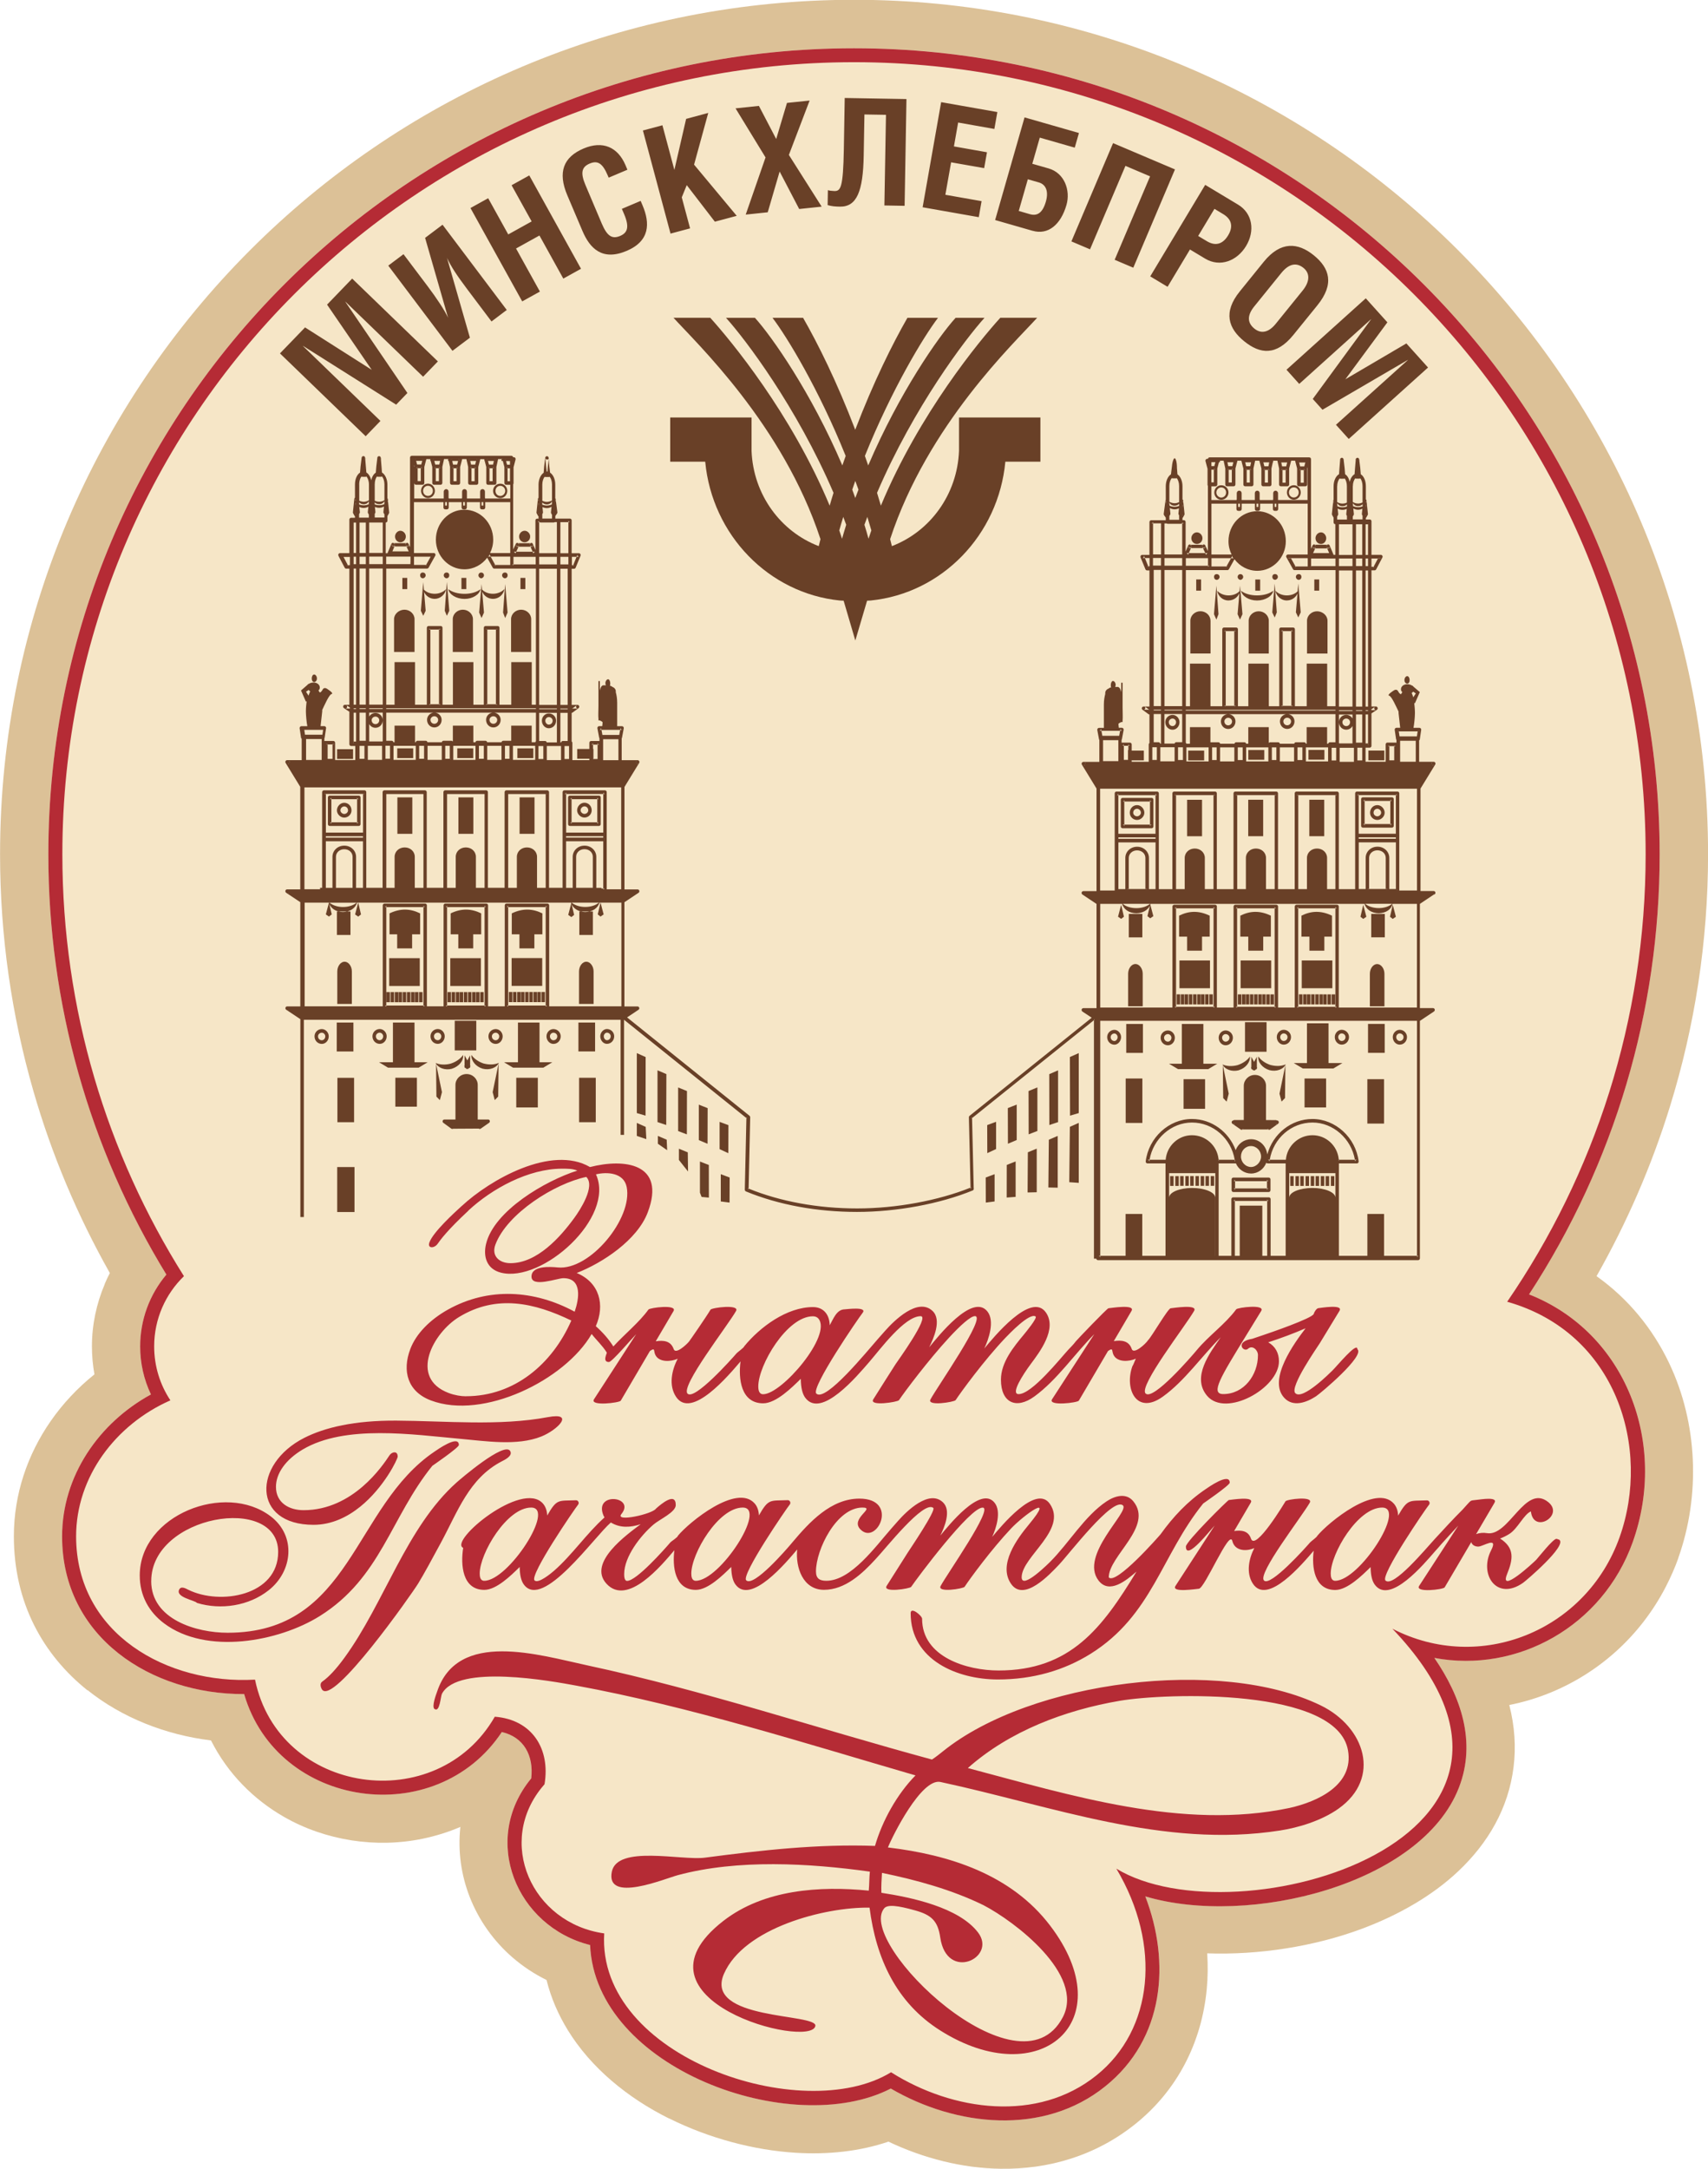
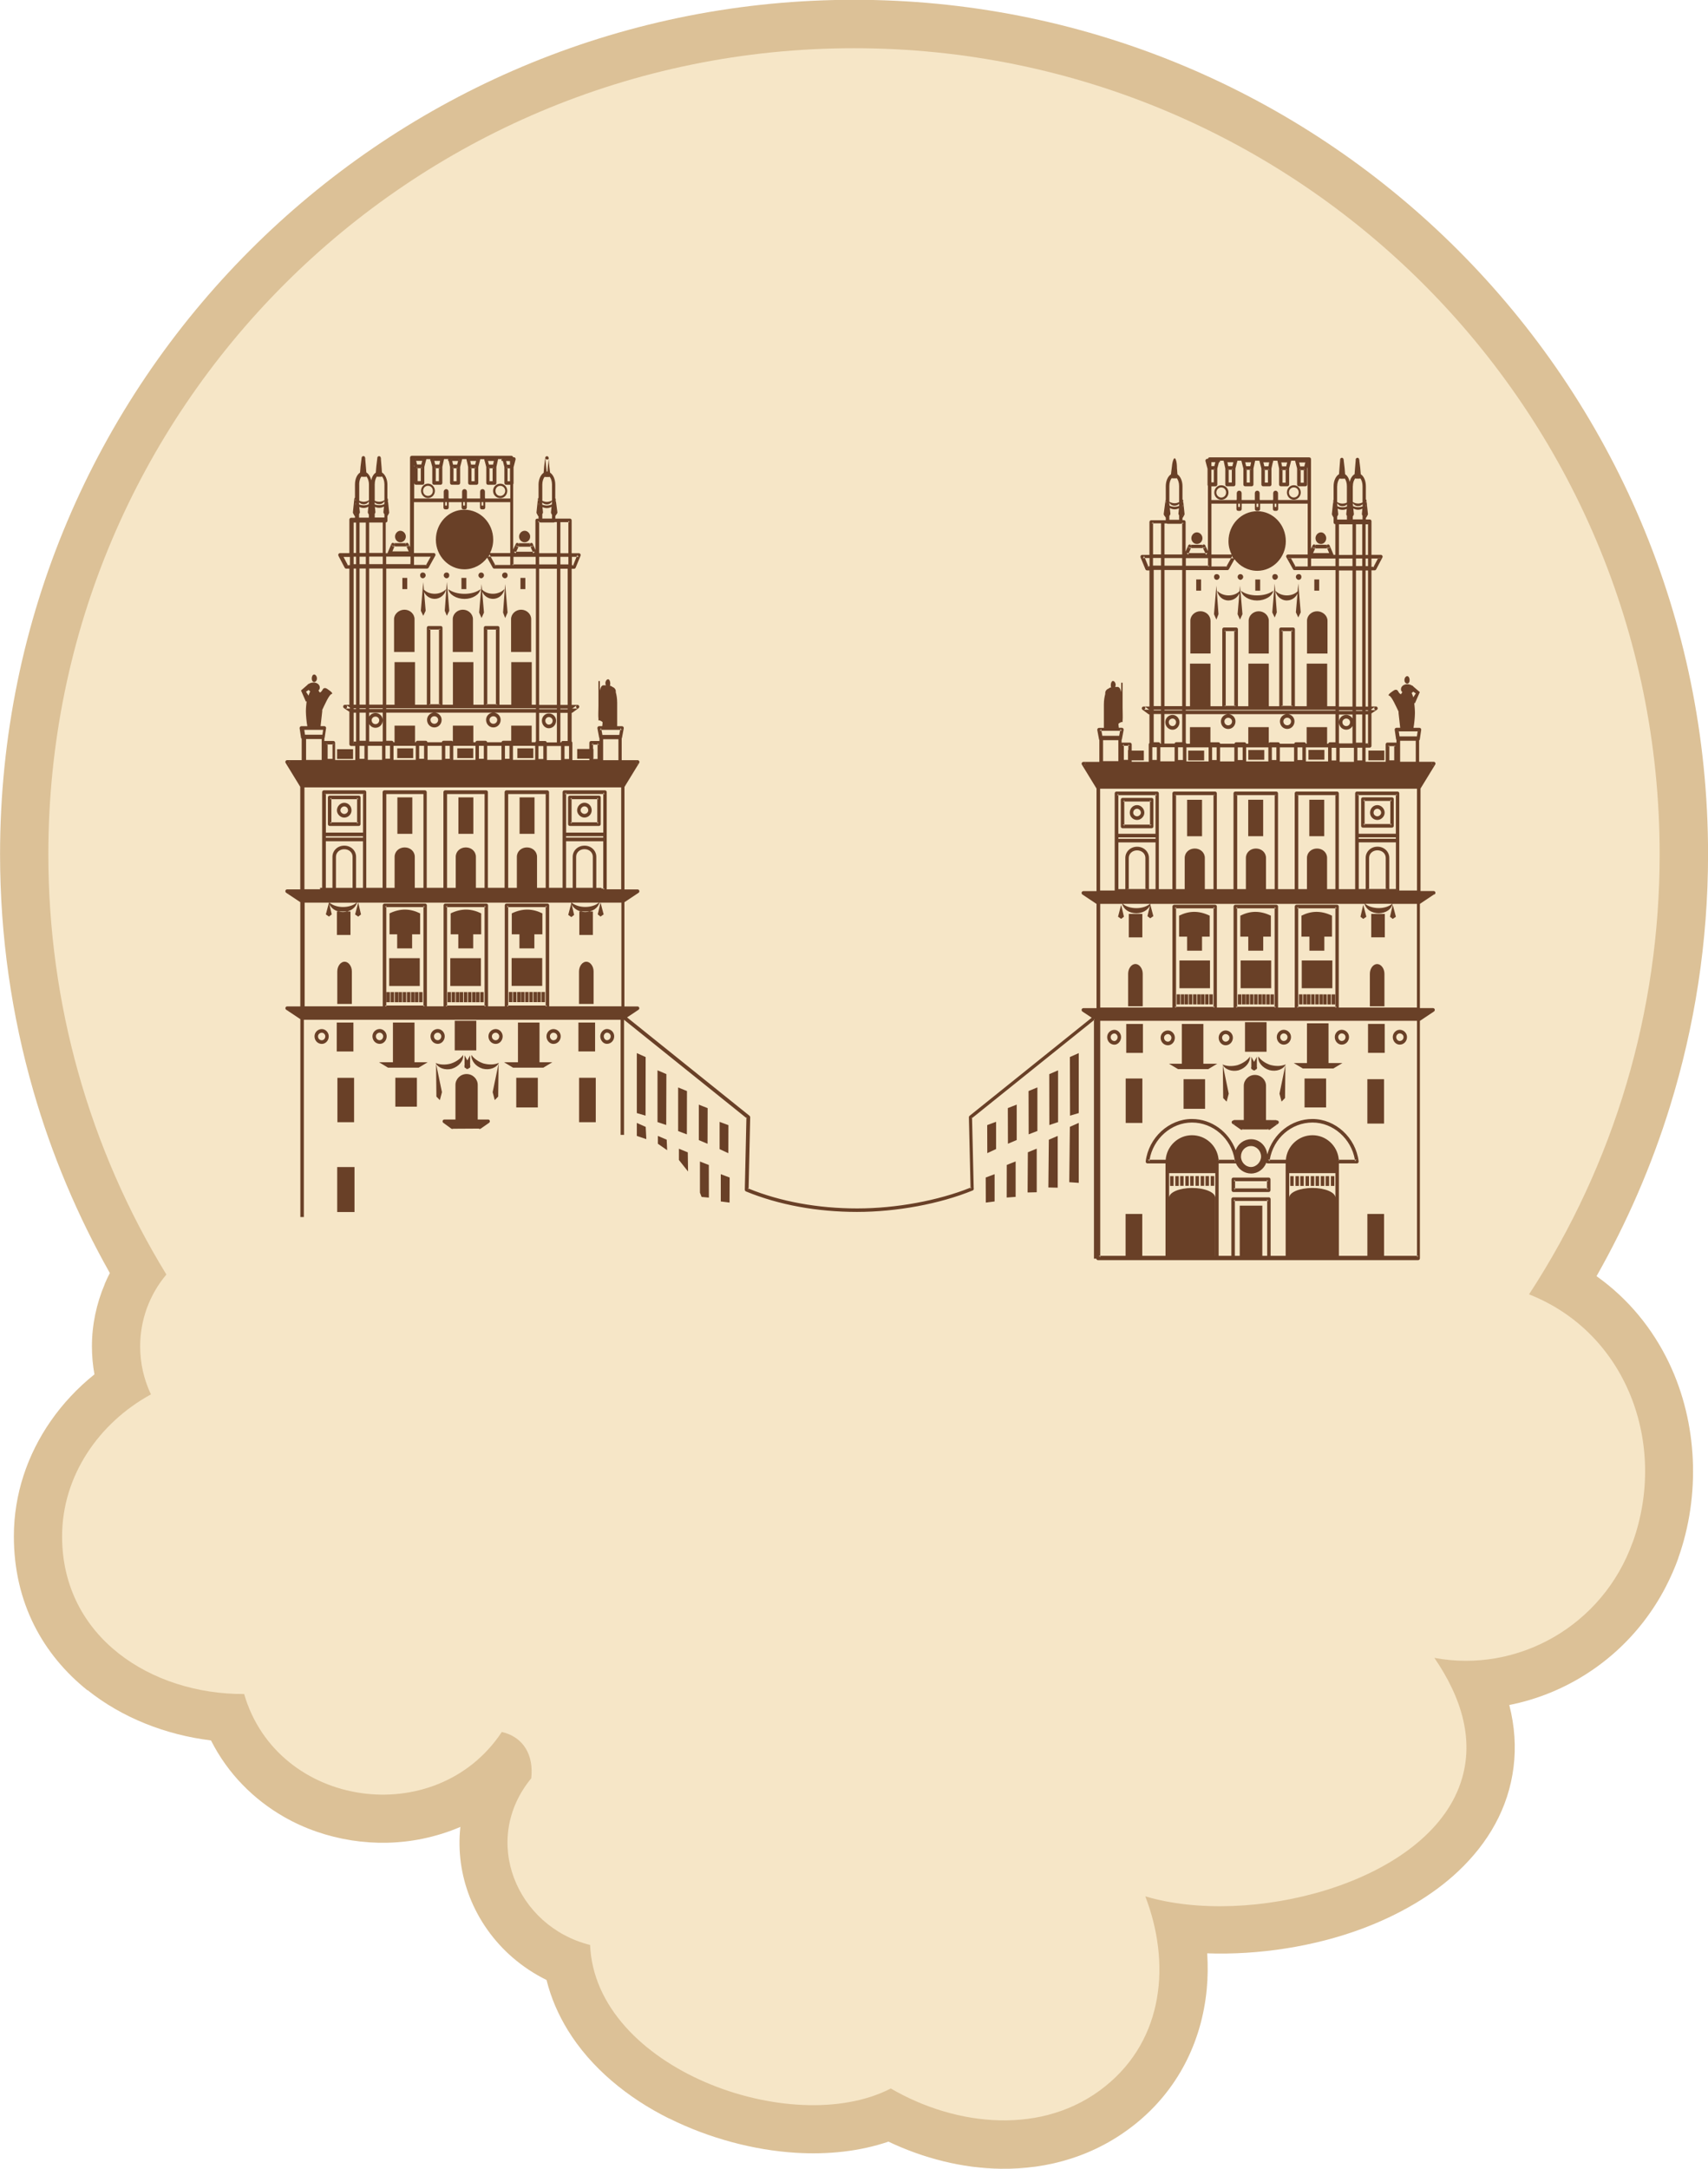
<svg xmlns="http://www.w3.org/2000/svg" xml:space="preserve" width="50.431mm" height="64mm" version="1.1" style="shape-rendering:geometricPrecision; text-rendering:geometricPrecision; image-rendering:optimizeQuality; fill-rule:evenodd; clip-rule:evenodd" viewBox="0 0 332.8 422.34">
  <defs>
    <style type="text/css"> .fil2 {fill:#B52B35} .fil3 {fill:#694027} .fil1 {fill:#F6E6C7;fill-rule:nonzero} .fil0 {fill:#DCC197;fill-rule:nonzero} .fil4 {fill:#694027;fill-rule:nonzero} </style>
  </defs>
  <g id="Слой_x0020_1">
    <g id="_2746929803024">
      <path class="fil0" d="M311.07 248.51c6.3,4.47 11,10.34 14.15,16.93 5.62,11.78 6.1,25.86 1.79,37.96l0 0.05c-0.65,1.82 -1.47,3.68 -2.44,5.57 -5.06,9.77 -13.29,16.93 -22.8,20.73 -2.48,0.99 -5.06,1.76 -7.69,2.28 1.07,4.17 1.31,8.2 0.84,12.05 -0.99,8.03 -4.95,14.83 -10.81,20.35 -5.06,4.76 -11.6,8.51 -18.76,11.18 -9.34,3.48 -20.12,5.13 -30.13,4.78 0.15,2.36 0.13,4.69 -0.09,6.97 -0.98,10.35 -5.7,19.66 -13.86,26.22 -7.8,6.28 -17.04,8.9 -26.31,8.76 -7.47,-0.1 -15.03,-2.04 -21.85,-5.28 -5.52,1.88 -11.73,2.56 -18.04,2.17 -8.21,-0.5 -16.95,-2.84 -24.65,-6.67l-0.05 0c-8.1,-4.03 -15.23,-9.88 -19.74,-17.22 -1.87,-3.05 -3.28,-6.3 -4.14,-9.76 -2.4,-1.18 -4.61,-2.65 -6.57,-4.34 -3.76,-3.24 -6.62,-7.31 -8.38,-11.78 -1.68,-4.29 -2.36,-8.96 -1.84,-13.69 -2.37,1.02 -4.84,1.78 -7.34,2.3 -4.55,0.94 -9.27,1.04 -13.85,0.32 -4.68,-0.73 -9.18,-2.28 -13.19,-4.58 -5.9,-3.39 -10.92,-8.38 -14.21,-14.88 -8.79,-1.08 -17.32,-4.4 -24.07,-9.81l0 0.05c-8.63,-6.91 -14.34,-17 -14.34,-30 0,-8.19 2.65,-15.91 7.17,-22.42 2.37,-3.41 5.25,-6.48 8.53,-9.11 -0.32,-1.78 -0.49,-3.61 -0.49,-5.46 0,-4.22 0.89,-8.33 2.5,-12.12l0 -0.05c0.3,-0.72 0.64,-1.41 0.99,-2.1 -6.27,-11.11 -11.31,-23 -14.9,-35.46 -4.22,-14.65 -6.49,-30.12 -6.49,-46.1 0,-45.95 18.63,-87.55 48.74,-117.66 29.27,-29.28 69.42,-47.7 113.85,-48.69l7.62 0c44.43,1 84.58,19.42 113.85,48.69 30.11,30.11 48.74,71.71 48.74,117.66 0,17.05 -2.6,33.57 -7.44,49.18 -3.59,11.59 -8.41,22.63 -14.28,32.97z" />
-       <path class="fil1" d="M293.67 253.5c17.01,-24.79 26.98,-54.8 26.98,-87.14 0,-85.19 -69.06,-154.25 -154.25,-154.25 -85.19,0 -154.25,69.06 -154.25,154.25 0,30.2 8.69,58.37 23.69,82.16 -3.57,3.46 -5.8,8.3 -5.8,13.67 0,3.89 1.16,7.5 3.16,10.51 -10.74,4.74 -18.37,14.96 -18.37,26.48 0,19.03 17.82,28.89 34.86,27.91 4.64,22.5 35.5,26.78 46.72,7.22 7.28,0.56 10.85,6.28 9.69,13.15 -0.06,0.06 -0.11,0.13 -0.16,0.19 -9.47,10.97 -2.33,26.89 11.79,28.86 -1.48,24.17 38.73,37.57 55.89,27.04 12.08,7.63 28.59,9.82 40.04,0.59 11.01,-8.85 12.76,-25.28 3.86,-40.24 23.34,14.21 92.91,-5.74 53.78,-46.73 16.99,8.79 37.74,0.51 44.27,-17.8 6.18,-17.31 -0.53,-39.83 -21.9,-45.87z" />
      <path class="fil1" d="M318.14 300.28c-5.85,16.4 -22.48,25.6 -38.66,22.57 5.14,7.48 8.26,16.34 4.78,25.27 -7.32,18.83 -40.9,27.19 -61.1,21.17 4.94,12.85 3.72,27.73 -7.79,36.98 -12.05,9.71 -29.08,7.85 -41.8,0.44 -19.28,9.93 -57.58,-3.89 -58.59,-27.95 -14.35,-3.58 -21.38,-20.42 -11.47,-32.45 0.51,-4.47 -1.46,-8.04 -5.73,-9.03 -12.8,19.29 -43.73,14.89 -50.21,-7.39 -18.03,0.09 -35.47,-11.03 -35.47,-30.7 0,-11.8 7.19,-22.12 17.31,-27.65 -1.38,-2.91 -2.1,-6.09 -2.1,-9.34 0,-5.17 1.82,-10.1 5.11,-14 -15.11,-24.68 -23,-52.86 -23,-81.83 0,-86.7 70.28,-156.98 156.98,-156.98 86.7,0 156.98,70.28 156.98,156.98 0,30.55 -8.78,60.17 -25.45,85.69 19.03,7.49 27.03,29.15 20.22,48.23z" />
-       <path class="fil2" d="M293.67 253.5c17.01,-24.79 26.98,-54.8 26.98,-87.14 0,-85.19 -69.06,-154.25 -154.25,-154.25 -85.19,0 -154.25,69.06 -154.25,154.25 0,30.2 8.69,58.37 23.69,82.16 -3.57,3.46 -5.8,8.3 -5.8,13.67 0,3.89 1.16,7.5 3.16,10.51 -10.74,4.74 -18.37,14.96 -18.37,26.48 0,19.03 17.82,28.89 34.86,27.91 4.64,22.5 35.5,26.78 46.72,7.22 7.28,0.56 10.85,6.28 9.69,13.15 -0.06,0.06 -0.11,0.13 -0.16,0.19 -9.47,10.97 -2.33,26.89 11.79,28.86 -1.48,24.17 38.73,37.57 55.89,27.04 12.08,7.63 28.59,9.82 40.04,0.59 11.01,-8.85 12.76,-25.28 3.86,-40.24 23.34,14.21 92.91,-5.74 53.78,-46.73 16.99,8.79 37.74,0.51 44.27,-17.8 6.18,-17.31 -0.53,-39.83 -21.9,-45.87l0 0zm4.25 -1.44c19.03,7.49 27.03,29.15 20.22,48.23 -5.85,16.4 -22.48,25.6 -38.66,22.57 5.14,7.48 8.26,16.34 4.78,25.27 -7.32,18.83 -40.9,27.19 -61.1,21.17 4.94,12.85 3.72,27.73 -7.79,36.98 -12.05,9.71 -29.08,7.85 -41.8,0.44 -19.28,9.93 -57.58,-3.89 -58.59,-27.95 -14.35,-3.58 -21.38,-20.42 -11.47,-32.45 0.51,-4.47 -1.46,-8.04 -5.73,-9.03 -12.8,19.29 -43.73,14.89 -50.21,-7.39 -18.03,0.09 -35.47,-11.03 -35.47,-30.7 0,-11.8 7.19,-22.12 17.31,-27.65 -1.38,-2.91 -2.1,-6.09 -2.1,-9.34 0,-5.17 1.82,-10.1 5.11,-14 -15.11,-24.68 -23,-52.86 -23,-81.83 0,-86.7 70.28,-156.98 156.98,-156.98 86.7,0 156.98,70.28 156.98,156.98 0,30.55 -8.78,60.17 -25.45,85.69l0 0z" />
-       <path class="fil3" d="M164.31 100.66c0.19,0.51 0.38,1.02 0.57,1.53 -0.28,0.89 -0.54,1.8 -0.81,2.72 -0.17,-0.53 -0.36,-1.08 -0.54,-1.62 0.24,-0.87 0.51,-1.76 0.78,-2.63l0 0zm2.34 -7.01c0.21,0.57 0.42,1.13 0.62,1.7 -0.21,0.53 -0.41,1.08 -0.62,1.63 -0.19,-0.55 -0.39,-1.1 -0.59,-1.63 0.19,-0.57 0.39,-1.13 0.59,-1.7l0 0zm2.35 7.01c0.27,0.87 0.52,1.76 0.78,2.63 -0.19,0.53 -0.36,1.09 -0.55,1.62 -0.25,-0.91 -0.52,-1.83 -0.8,-2.72 0.18,-0.51 0.38,-1.02 0.57,-1.53l0 0zm17.86 -19.36l0 6.52c-0.34,8.52 -5.67,15.7 -13.08,18.53 -0.12,-0.44 -0.22,-0.91 -0.34,-1.36 7.33,-22.31 24.18,-38.18 28.65,-43.11l-7.18 0c-3.95,4.35 -15.79,18.61 -23.27,36.59 -0.26,-0.85 -0.5,-1.68 -0.75,-2.5 7.17,-16.72 17.22,-29.96 20.94,-34.08l-5.63 0c-3.34,3.67 -10.96,14.57 -17.03,28.75 -0.22,-0.62 -0.43,-1.23 -0.65,-1.85 5.27,-13.05 11.42,-23.18 14.25,-26.9l-5.96 0c-2.9,5.06 -6.58,12.43 -10.17,21.8 -3.58,-9.37 -7.26,-16.74 -10.16,-21.8l-5.96 0c2.83,3.72 9,13.85 14.26,26.9 -0.21,0.62 -0.44,1.23 -0.65,1.85 -6.06,-14.18 -13.71,-25.07 -17.03,-28.75l-5.64 0c3.73,4.12 13.78,17.36 20.95,34.08 -0.25,0.83 -0.51,1.65 -0.75,2.5 -7.48,-17.97 -19.32,-32.23 -23.27,-36.59l-7.16 0c4.46,4.93 21.31,20.8 28.64,43.11 -0.12,0.45 -0.22,0.91 -0.34,1.36 -7.41,-2.82 -12.75,-10.01 -13.09,-18.53l0 -6.52 -15.85 0 0 8.61 6.82 0c1.35,14.28 12.37,25.62 26.22,27.03 0,0 0.32,0.02 0.75,0.04l2.28 7.75 2.29 -7.75c0.43,-0.02 0.72,-0.04 0.72,-0.04 13.86,-1.4 24.88,-12.75 26.22,-27.03l6.83 0 0 -8.61 -15.86 0 0 0z" />
-       <path class="fil2" d="M120.39 263.69l0.01 -0.01c-0.13,0.16 -0.06,0.07 -0.01,0.01l0 0zm0 -0.01l-0.01 0.01 0.01 -0.01 0 0zm-6.15 -34.49c-6.16,1.29 -15.41,7.1 -17.7,13.15 -0.85,2.24 0.74,3.65 2.92,3.65 5.19,0 9.72,-5.07 12.46,-8.84 1.06,-1.45 4.14,-6.14 2.32,-7.95l0 0zm-22.99 6.59c-4.13,3.84 -5.43,5.66 -5.98,6.44 -0.67,0.94 -2.06,0.93 -1.59,-0.3l-0 0c0.74,-2 4.77,-5.69 6.31,-7.09l-0 0.01c5.51,-5.12 17.48,-11.93 24.97,-7.57 6.67,-1.71 14.88,-0.77 11.25,8.83 -2.04,5.38 -8.76,9.82 -13.84,11.8 4.46,1.86 5.54,6.22 3.72,10.36 1.31,1.16 2.49,2.47 3.42,3.95 2.15,-2.37 5.03,-4.67 6.84,-7.19 0.26,-0.36 5.68,-1.07 4.88,0.3 -1.15,1.96 -2.3,3.92 -3.46,5.88 1.52,-0.23 2.93,-0.1 3.5,1.53 0.38,1.09 2.5,-0.89 2.97,-1.46 0,0.05 3.45,-4.94 4.2,-6.22 0.25,-0.41 5.76,-1.11 4.97,0.26 -1.71,2.98 -10.83,14.63 -9.45,16.08l-0 0c1.35,1.41 8.65,-6.79 9.57,-7.86 0.19,-0.22 1.47,-1.12 1.47,-1.34 3.08,-3.77 8.31,-7.65 13.41,-7.65 2.09,0 3.22,1.52 3.26,3.54 0.69,-1.2 1.33,-3.09 2.92,-3.1 0.25,0 4.55,-0.6 3.47,0.71 -0.66,0.8 -10.15,14.61 -9,15.7l0 -0c1.81,1.72 9.9,-8.27 12.05,-10.7 0.19,-0.21 1.39,-1.58 1.4,-1.58 1.69,-1.91 6.34,-6.53 9.2,-3.81 1.82,1.73 0.2,5.35 -0.66,7.07 1.63,-1.97 8.43,-10.64 11.34,-6.98 1.49,1.87 0.24,5.43 -0.6,7.21 1.74,-2.06 9.12,-11.2 12.02,-6.98 2.19,3.2 -1.2,7.64 -3.02,10.08 -1.42,1.92 -3.95,5.79 -2.31,5.79 2.59,0 8.1,-6.93 9.69,-8.66 0.36,-0.4 0.91,-0.89 1.46,-1.63 0.22,-0.29 6.09,-6.42 6.35,-6.43 0.46,-0.03 5.29,-0.85 4.49,0.52 -1.15,1.96 -2.3,3.92 -3.45,5.88 1.48,-0.23 2.95,-0.11 3.5,1.54 0.37,1.11 2.69,-0.97 3.17,-1.71 0.77,-0.77 3.88,-6.2 4.42,-6.23 0.47,-0.03 5.34,-0.85 4.56,0.51 -1.71,2.98 -10.84,14.64 -9.46,16.08 1.44,1.5 8.97,-7.22 9.96,-8.42 2.33,-2.82 5.55,-5.05 7.7,-7.96 0.26,-0.36 5.71,-1.06 4.87,0.32 -1.13,1.84 -2.11,3.44 -2.96,4.82 -4.91,7.99 -7.01,11.36 -4.43,11.36 4.05,0 6.76,-3.72 6.76,-7.59 0,-0.98 -1.08,-2.02 -1.94,-1.23 -0.85,0.79 -2.7,-1.37 0.85,-1.95 0.53,-0.18 1.19,-0.4 1.92,-0.65 1.3,-0.43 9.83,-3.35 10.04,-4.2 0.1,-0.39 0.56,-1.09 0.9,-1.11 0.4,-0.03 4.93,-0.83 4.11,0.53 -1.14,1.89 -2.62,4.3 -3.81,6.26 -0.47,0.77 -5.92,8.52 -4.81,9.75 1.38,1.52 6.9,-4.06 7.24,-4.39 0.89,-0.86 4.87,-5.72 4.87,-4.16 1.53,1.28 -7.14,8.57 -8.07,9.18 -1.81,1.18 -4.44,2.18 -6.18,0.29 -3.29,-3.57 2.1,-10.85 4.16,-13.54 -2.37,1.02 -4.83,1.94 -7.28,2.73 1.38,0.78 2.09,2.09 2.09,3.7 0,5.24 -10.36,11.02 -14,6.72 -3.08,-3.65 0.55,-8.37 2.66,-11.41 -3.74,3.73 -7.04,8.53 -11.3,11.58 -5.11,3.65 -7.5,-1.52 -5.92,-5.92 0.22,-0.31 0.47,-1.09 0.68,-1.48 -1.27,0.57 -3.6,0.77 -4.35,-0.73l0 0c-0.4,-0.79 0.01,-1.53 -1.08,-0.76 -1.89,3.22 -3.79,6.44 -5.68,9.66 -0.24,0.42 -6.12,1.12 -5.21,-0.28 2.74,-4.22 5.48,-8.45 8.22,-12.67 -3.85,3.87 -7.22,8.88 -11.65,12.12 -3.58,2.62 -6.54,1.23 -6.54,-3.25 0,-3.41 2.51,-6.43 4.51,-8.84 0.26,-0.32 2.65,-3.2 2.24,-3.47 -1.16,-0.8 -5.17,3.42 -5.94,4.22 -4.07,4.3 -8.56,10.43 -9.64,12.07 -0.24,0.37 -5.65,1.25 -4.9,-0.14 1.35,-2.5 10.94,-16.15 8.68,-16.22 -0.81,-0.03 -2.79,1.73 -5.06,4.19 -3.96,4.29 -8.61,10.47 -9.76,12.18 -0.25,0.37 -5.9,1.25 -5,-0.17 1.8,-2.87 3.17,-5.01 4.33,-6.83 0.32,-0.5 6.76,-9.36 4.9,-9.36 -3.18,0 -7.93,6.53 -10.07,8.98 -2.23,2.56 -9.33,11.1 -12.43,6.89 -0.53,-0.73 -0.84,-1.89 -0.86,-3.67 -1.74,1.71 -4.82,4.77 -7.33,4.77 -4.36,0 -4.85,-4.82 -4.41,-8.16 -2.23,2.61 -9.59,11.43 -12.58,6.87 -1.46,-2.22 -0.82,-5.2 0.34,-7.39 -1.27,0.57 -3.6,0.77 -4.35,-0.73 -0.4,-0.78 0.03,-1.54 -1.07,-0.77 -1.9,3.22 -3.79,6.45 -5.68,9.67 -0.25,0.42 -6.11,1.12 -5.21,-0.28 2.74,-4.23 5.48,-8.46 8.22,-12.68 -0.83,0.84 -4.73,5.43 -5.31,5.43 -1.36,0 -0.35,-1.71 -0.42,-1.84 -0.89,-1.42 -1.97,-2.36 -2.95,-3.62 -5.19,8.98 -21.11,16.8 -31.32,12.94 -4.55,-1.72 -5.64,-5.73 -4.01,-10.02 1.13,-2.98 3.82,-5.7 7.31,-7.66 7.97,-4.45 16.89,-3.83 24.71,0.4 0.85,-2.44 1.55,-6.53 -2.2,-6.53 -1.18,0 -6.21,1.91 -6.21,-0.31 0,-2.18 3.71,-1.92 5.13,-1.78 6.25,0.62 14.63,-9.56 13.42,-15.65 -0.56,-2.81 -3.78,-3 -5.99,-2.48 3.82,8.42 -10.5,21.21 -18.54,19.14 -2.76,-0.71 -3.46,-3.15 -2.88,-5.57 1.55,-6.48 11.54,-12.32 17.79,-14.3 -0.93,-0.37 -1.73,-0.37 -3.01,-0.37 -6.5,0 -13.61,3.87 -18.23,8.16l0 0zm-0.45 36.12c9.46,0 16.84,-6.32 20.52,-14.74 -7.18,-3.46 -14.54,-5.14 -21.86,-0.7 -5.08,3.08 -9.83,11.86 -2.04,14.81 1.17,0.44 2.4,0.64 3.38,0.64l0 0zm-61.34 35.97c0,7.53 8.84,10.09 14.89,10.09 24.2,0 24.39,-24.57 40.35,-35.3 0.39,-0.26 4.71,-3.36 4.71,-1.26 0,0.52 -5.38,4.19 -5.17,4.05 -8.12,10.04 -10.02,21.8 -21.92,29.25 -8.01,5.01 -22.11,7.62 -30.35,1.43 -2.94,-2.21 -4.74,-5.37 -4.74,-9.34 0,-11.75 16.66,-18.28 25.54,-11.48 4.95,3.79 4.29,10.64 -0.4,14.36 -3.85,3.06 -9.33,3.91 -14,2.48 -0.34,-0.51 -4.22,-1.06 -3.45,-2.61 0.37,-0.73 1.28,-0.2 1.77,0.05 6.22,3.07 17.51,1.15 17.51,-7.37 0,-11.33 -24.73,-7.14 -24.73,5.66l0 0zm33.35 19.59c1.2,-0.85 2.6,-2.29 4.33,-4.67 7.8,-10.71 12.02,-25.35 21.83,-34.1 0.8,-0.71 9.29,-8 10.43,-6.13l-0 0c0.58,0.96 -1.07,1.73 -1.67,2.04 -6.35,3.32 -8.52,9.72 -11.83,15.84 -1.68,3.11 -3.27,6.05 -4.42,7.93 -1.19,1.95 -16.7,24.04 -18.76,20.6 -0.27,-0.45 -0.44,-1.16 0.09,-1.51l0 0zm30.66 -21.03c0,0.6 0.11,1.41 0.88,1.41 4.71,0 13.95,-14.26 9.15,-14.26 -4.75,0 -10.03,8.95 -10.03,12.85l0 0zm41.23 0c0,0.6 0.1,1.41 0.87,1.41 4.72,0 13.95,-14.26 9.15,-14.26 -4.75,0 -10.02,8.95 -10.02,12.85l0 0zm104.68 -18.22l0 0zm-17.97 17.87c-1.9,1.64 -5.25,4.47 -7.37,1.7 -3.75,-4.92 6.11,-13.42 4.76,-14.62 -1.97,-1.74 -10.47,9.47 -12.5,11.59 -1.68,1.75 -6.82,7.37 -9.33,3.64 -2.51,-3.73 1.23,-8.77 3.51,-11.51 5.34,-6.44 -1.03,-1.8 -3.44,0.74 -3.84,4.06 -8.08,9.84 -9.09,11.39 -0.24,0.37 -5.41,1.21 -4.67,-0.16 1.26,-2.34 10.27,-15.13 8.22,-15.26 -2.46,-0.16 -12.87,13.81 -13.96,15.43 -0.25,0.37 -5.65,1.21 -4.77,-0.2 1.72,-2.73 3,-4.73 4.09,-6.45 0.39,-0.62 5.57,-8.24 4.99,-8.72 -1.87,-1.56 -9.33,7.97 -11.23,9.96l0.01 -0.01c-2.59,2.83 -5.96,6 -10.07,6 -4.13,0 -5.58,-4.38 -5.23,-7.86 -2.12,2.51 -9.07,10.84 -12.03,6.82 -0.5,-0.68 -0.79,-1.76 -0.82,-3.41 -1.64,1.61 -4.52,4.46 -6.89,4.46 -4.14,0 -4.59,-4.57 -4.19,-7.72 -2.42,2.84 -9.12,11.01 -13.23,6.52 -3.76,-4.11 4.11,-9.65 6.67,-11.59 -2,0.65 -3.97,0.78 -5.82,-0.33 -3.23,2.78 -13.27,17.09 -16.95,12.08 -0.5,-0.68 -0.79,-1.76 -0.81,-3.42 -1.64,1.61 -4.52,4.46 -6.89,4.46 -4.33,0 -4.63,-4.95 -4.12,-8.18 -2.87,-1.3 11.5,-13.25 15.55,-8.62 0.52,0.6 0.79,1.42 0.82,2.32 1.92,-3.33 2.14,-2.83 5.61,-2.97 0.42,-0.02 0.68,0.51 0.42,0.84 -0.61,0.74 -9.55,13.77 -8.49,14.77 0.73,0.7 3.25,-1.41 3.76,-1.85 3.62,-3.17 6.31,-7.23 9.87,-10.42 -0.02,-0.02 -0.24,-0.41 -0.22,-0.41 -1.89,-4.63 6.33,-3.71 3.51,-0.25 -1.35,1.66 6.07,0 6.73,-1.05 0.98,-0.88 3.86,-3.32 3.86,-0.7 0,1.4 -3.11,2.75 -4.34,3.8 -2.56,2.19 -5.71,6.28 -5.71,9.62 0,0.33 -0.01,1.35 0.57,1.35 1.82,0 7.2,-6.06 8.46,-7.53 0.16,-0.18 1.44,-0.98 1.44,-1.26 2.15,-2.62 11.48,-10.25 14.96,-6.28 0.52,0.59 0.79,1.42 0.82,2.32 1.91,-3.33 2.15,-2.83 5.61,-2.97 0.42,-0.02 0.68,0.51 0.41,0.84 -0.61,0.74 -9.55,13.76 -8.49,14.77 1.48,1.41 8.07,-6.31 8.61,-6.94 0.02,-0.02 0.43,-0.51 0.43,-0.51 3.29,-3.9 7.49,-8.46 13.01,-8.46 7.82,0 3.41,9.21 0.22,6.01l0 0c-2.14,-2.14 3.06,-4.27 0.38,-4.27 -5.05,0 -9.06,8.19 -9.06,12.43 0,1.37 0.69,1.83 2.02,1.83 4.85,0 9.64,-6.76 12.73,-10.25 0.19,-0.21 1.26,-1.44 1.27,-1.44 1.61,-1.82 6,-6.17 8.72,-3.59 1.68,1.59 0.29,4.87 -0.51,6.48 1.53,-1.84 7.85,-9.84 10.58,-6.39 1.36,1.72 0.29,4.97 -0.47,6.64 1.64,-1.94 8.52,-10.39 11.24,-6.42 3.44,5.02 -5.35,10.2 -5.5,14.2 -0.1,2.81 5.6,-2.98 5.56,-2.93 3.66,-3.66 6.72,-8.93 10.99,-11.77 1.57,-1.04 3.8,-1.75 5.22,0.01 3.95,4.89 -4.8,10.6 -4.8,14.8 1.4,1.55 9.81,-8.05 10.08,-8.38l-0.02 0.03c2.47,-3.44 5.27,-6.44 8.81,-8.83 0.4,-0.27 4.7,-3.35 4.7,-1.26 0,0.51 -5.38,4.19 -5.17,4.05 -8.18,10.13 -9.91,21.74 -21.92,29.26 -5.17,3.23 -11.24,5.01 -18.08,5.01 -7.85,0 -17,-3.76 -17,-12.91 0,-1.36 2.23,0.51 2.23,1.08 0,7.53 8.84,10.08 14.89,10.08 14.03,0 20.22,-8.3 26.88,-19.25l0 0zm24.61 -7.36l0.01 -0.01 -0.01 0.01 0 0zm13.27 7.71c0,0.6 0.1,1.41 0.87,1.41 4.71,0 13.94,-14.26 9.15,-14.26 -4.75,0 -10.02,8.95 -10.02,12.85l0 0zm38.99 -12.1c-1.33,0.55 -2.56,3.34 -4.15,4.36 -0.58,0.37 -1.2,0.68 -1.84,0.92 2.9,1.86 2.52,4.07 1.37,6.9 -1.66,4.09 5.19,-2.26 5.68,-2.77 0.41,-0.44 3.26,-4.07 3.92,-4.07 0.11,0 0.63,0.2 0.59,0.2 1.45,1.19 -6.43,7.9 -7.08,8.36 -5.16,3.63 -8.64,-1.65 -6.23,-6.32 1.47,-2.85 -1.58,-0.73 -2.5,-0.73 -0.6,0 -1.19,-0.26 -1.37,-0.87 -1.73,2.94 -3.45,5.87 -5.18,8.81 -0.25,0.43 -5.86,1.09 -4.97,-0.29 2.54,-3.91 5.08,-7.82 7.62,-11.73 -1.54,1.63 -1.98,2.16 -3.27,3.57 0,0.04 -1.06,1.2 -1.24,1.41 -2.11,2.42 -8.83,10.5 -11.76,6.51 -0.5,-0.68 -0.79,-1.76 -0.81,-3.42 -1.64,1.61 -4.52,4.46 -6.89,4.46 -4.11,0 -4.6,-4.5 -4.2,-7.64 -2.12,2.46 -9.02,10.73 -11.85,6.41 -1.36,-2.07 -0.79,-4.87 0.28,-6.93 -1.6,0.7 -3.81,0.58 -4.29,-1.4 -0.56,-2.31 -5.35,9.25 -6.52,9.32 -0.43,0.02 -5.44,0.83 -4.55,-0.55 2.54,-3.92 5.08,-7.84 7.63,-11.75 -0.81,0.82 -5.6,7.02 -5.6,4.08 0,-0.98 8.17,-9.05 8.37,-9.06 0.43,-0.02 5.05,-0.82 4.26,0.53 -1.08,1.83 -2.16,3.67 -3.23,5.51 1.4,-0.2 2.76,-0.07 3.28,1.48 0.84,2.55 6.6,-7.05 6.72,-7.26 0.24,-0.42 5.51,-1.08 4.73,0.27 -1.6,2.79 -10.2,13.8 -8.92,15.14 1.24,1.3 8.14,-6.42 8.99,-7.41 0.17,-0.2 1.38,-1.07 1.38,-1.26 2.14,-2.62 11.47,-10.25 14.95,-6.28 0.52,0.6 0.79,1.42 0.82,2.32 1.91,-3.33 2.15,-2.83 5.61,-2.97 0.42,-0.02 0.69,0.51 0.42,0.84 -0.61,0.74 -9.55,13.76 -8.49,14.77 1.52,1.46 7.88,-6.22 9.57,-8.05 1.81,-1.96 3.58,-3.9 5.47,-5.78 1.44,-1.58 1.43,-1.71 1.98,-1.79 0.35,-0.05 0.66,-0.09 1.02,-0.12l0 0c0.36,-0.02 3.93,-0.65 3.2,0.6 -1.19,2.03 -2.39,4.07 -3.59,6.11 0.63,-0.25 1.43,-0.32 2.1,-0.2 4.32,0.76 7.45,-9.71 11.98,-6.03 3.16,2.58 -2.86,6.24 -3.39,1.85l0 0zm-220.78 -10.72c0,0.54 -2.69,6.07 -7.3,9.79 -2.5,2.02 -5.58,3.54 -9.11,3.54 -11.99,0 -11.88,-11.82 -1.81,-16.93 3.98,-2.02 9.8,-3.41 17.94,-3.36 9.56,0.05 20.1,1.1 29.54,-0.68 5.34,-1 1.89,2.5 -1.28,3.77 -4.74,1.9 -10.93,0.88 -15.84,0.45 -9.08,-0.81 -22.4,-2.83 -30.67,2.09 -3.29,1.96 -5.2,4.63 -5.2,7.27 0,3.1 2.55,4.54 5.38,4.54 9.66,0 15.44,-8.71 16.74,-10.68 0.48,-0.73 1.59,-0.89 1.59,0.18l0 0zm173.75 68.47c5.53,-1.23 12.56,-4.49 11.41,-11.19 -2.1,-12.29 -35.46,-11.22 -44.48,-9.68 -10.63,1.82 -21.44,5.86 -29.6,13.1 20.06,5.29 41.81,12.16 62.67,7.77l0 0zm-59.59 18.94l0.01 0.01c-6.21,-3.04 -13.08,-4.92 -19.82,-6.31 -0.07,1.29 -0.17,2.58 -0.11,3.88 5.82,0.89 15.08,2.82 18.83,7.73 3.75,4.91 -6.11,9.68 -7.37,0.94 -0.47,-3.23 -1.76,-4.36 -4.85,-5.23 -3.49,-0.98 -5.43,-1.2 -6.08,-0.4 -5.5,6.77 26.36,37.49 34.83,21.16 4.29,-8.28 -9.44,-18.66 -15.44,-21.77l0 0zm-106.98 -38.19c-0.64,-0.45 0.34,-2.97 0.48,-3.37 4,-12.14 19.89,-7.16 29.32,-5.14 22.7,4.86 44.73,12.27 67.11,18.33 0.74,-0.48 1.44,-1.04 2.16,-1.62 17.14,-13.77 54.11,-18.4 73.59,-8.92 8.61,4.19 11.88,14.13 3.46,20.11 -3.39,2.4 -7.92,3.71 -11.39,4.25 -22.68,3.54 -44.33,-4.77 -66.16,-9.45 -3.72,-0.8 -9.36,10.54 -10.24,12.75 11.94,1.42 24,5.24 31.59,15.2 14.24,18.68 -1.99,32.66 -21.35,20.47 -8.62,-5.42 -12.56,-14.08 -13.82,-23.95 -8.67,-0.14 -24.45,3.9 -28.37,12.89 -3.98,9.14 18.31,7.65 17.81,10.16 -0.92,4.54 -37.81,-5.02 -17.93,-20.46 7.89,-6.13 18.78,-6.85 28.34,-5.9 0.11,-1.23 0.09,-2.47 0.21,-3.7 -11.85,-1.65 -25.71,-2.45 -37.4,0.68 -2.57,0.69 -14.1,5.53 -12.88,-0.65 1.04,-5.27 13.6,-2.15 18.13,-2.75 11.01,-1.45 22.02,-2.69 33.15,-2.29 1.43,-4.92 4.3,-10.07 7.89,-13.73 -21.71,-6.31 -43.97,-13.42 -66.13,-17.49 -4.73,-0.87 -23.05,-4.26 -26.14,1.6 -0.26,0.49 -0.41,3.67 -1.42,2.96l0 0zm63.07 -62.85c0,0.66 0.12,1.53 0.95,1.53 3.65,0 13.52,-11.53 10.75,-14.75 -0.23,-0.26 -0.58,-0.43 -1.05,-0.43 -5.05,0 -10.65,9.5 -10.65,13.65l0 0z" />
-       <path class="fil4" d="M266.12 58.09l-15.45 13.91 2.48 2.76 13.97 -12.58 0.02 0.02 -11.35 15.49 1.89 2.1 16.61 -9.69 0.02 0.02 -14 12.6 2.49 2.76 15.45 -13.91 -4.22 -4.69 -11.89 6.98 8.19 -11.09 -4.22 -4.69 0 0zm-21.73 1.58l5.27 -6.51c1.4,-1.72 2.86,-2.16 4.32,-0.99 1.32,1.07 1.23,2.7 -0.17,4.42l-5.24 6.47c-1.38,1.7 -2.84,2 -4.16,0.93 -1.45,-1.18 -1.38,-2.64 -0.02,-4.32l0 0zm1.85 -8.69l-4.67 5.77c-3.3,4.07 -2.22,7.22 0.85,9.7 3.11,2.52 6.26,2.88 9.6,-1.24l4.68 -5.77c3.33,-4.12 2.39,-7.21 -0.72,-9.73 -3.07,-2.48 -6.44,-2.8 -9.74,1.27l0 0zm-7.91 -9.29c1.7,1.02 1.98,2.47 0.97,4.14 -1.02,1.7 -2.44,2.16 -4.14,1.14l-1.7 -1.02 3.17 -5.28 1.7 1.02 0 0zm-6.46 6.9l2.96 1.78c2.89,1.73 6.22,0.45 7.98,-2.49 1.72,-2.86 1.3,-6.31 -1.59,-8.04l-6.39 -3.84 -10.71 17.82 3.38 2.03 4.36 -7.26 0 0zm-14.99 -20.72l-8.12 19.14 3.63 1.54 6.9 -16.25 4.8 2.04 -6.9 16.25 3.63 1.54 8.12 -19.14 -12.06 -5.12 0 0zm-15.68 17.07c3.02,0.87 5.49,-1.18 6.6,-5.03 0.81,-2.82 -0.37,-6.22 -3.48,-7.11l-3.18 -0.91 1.46 -5.09 6.81 1.95 0.82 -2.85 -10.6 -3.04 -5.73 19.99 7.31 2.1 0 0zm-0.93 -10.03l2.13 0.61c1.41,0.4 1.95,1.76 1.39,3.72 -0.64,2.24 -1.69,2.87 -3.11,2.47l-2.18 -0.63 1.77 -6.17 0 0zm-20.51 5.45l10.95 1.93 0.55 -3.12 -7.06 -1.24 1.12 -6.32 6.44 1.13 0.55 -3.09 -6.44 -1.14 0.82 -4.65 7.06 1.25 0.58 -3.29 -10.95 -1.93 -3.61 20.47 0 0zm-15.17 -21.27l-0.17 9.96c-0.13,7.54 -0.63,8.17 -1.84,8.15 -0.46,-0.01 -1.01,-0.08 -1.27,-0.17l-0.05 2.91c0.75,0.22 1.46,0.29 2.39,0.3 3.31,0.06 4.52,-3.01 4.64,-9.95l0.14 -8 4.2 0.07 -0.31 17.65 3.94 0.07 0.36 -20.79 -12.03 -0.21 0 0zm-15.42 11.55l-3.87 11.15 4.29 -0.45 2.32 -7.94 3.81 7.3 4.38 -0.46 -6.39 -10.07 4.04 -10.59 -4.41 0.46 -2.1 7.03 -3.37 -6.45 -4.55 0.48 5.84 9.55 0 0zm-20.09 -6.25l-3.81 1.02 5.38 20.08 3.81 -1.02 -1.62 -6.04 0.97 -2.38 5.48 7.12 4.26 -1.14 -8.31 -9.97 2.76 -10.07 -4.31 1.16 -2.29 9.94 -2.33 -8.7 0 0zm-10.49 10.21l3.66 -1.55 -0.38 -0.9c-1.5,-3.52 -4.45,-4.81 -8.16,-3.23 -3.95,1.67 -5.07,4.63 -3.17,9.11l2.95 6.94c1.44,3.39 3.85,5.91 8.62,3.88 4.53,-1.92 4.57,-5.38 3.09,-8.86l-0.37 -0.87 -3.66 1.55 0.44 1.03c1.05,2.47 0.69,3.62 -0.77,4.24 -1.54,0.65 -2.52,0.1 -3.58,-2.39l-3.19 -7.53c-1.02,-2.41 -0.71,-3.52 0.83,-4.17 1.54,-0.65 2.5,-0.09 3.52,2.32l0.18 0.42 0 0zm-23.47 4l-3.45 1.91 10.08 18.18 3.45 -1.91 -4.65 -8.39 4.56 -2.53 4.65 8.39 3.45 -1.91 -10.08 -18.18 -3.45 1.91 3.91 7.05 -4.56 2.53 -3.91 -7.05 0 0zm-19.47 13.12l12.51 16.6 3.4 -2.56 -4.46 -15.53c0.78,1.65 1.84,3.3 3.94,6.09l4.73 6.28 2.97 -2.24 -12.51 -16.6 -3.4 2.56 4.48 15.56c-0.7,-1.5 -2.24,-3.83 -3.99,-6.15l-4.7 -6.23 -2.97 2.23 0 0zm-21.1 17.1l16.7 16.13 2.88 -2.98 -15.1 -14.59 0.02 -0.02 18.14 11.44 2.19 -2.27 -12.09 -17.76 0.02 -0.02 15.13 14.61 2.88 -2.98 -16.7 -16.13 -4.89 5.07 8.7 12.7 -12.99 -8.26 -4.89 5.06 0 0z" />
      <path class="fil3" d="M83.39 96.57c-0.54,0 -0.95,-0.42 -0.95,-0.99 0,-0.56 0.41,-0.98 0.95,-0.98 0.54,0 0.95,0.42 0.95,0.98 0,0.56 -0.41,0.99 -0.95,0.99l0 0zm1.35 -0.99c0,-0.77 -0.61,-1.4 -1.35,-1.4 -0.75,0 -1.35,0.63 -1.35,1.4 0,0.77 0.61,1.41 1.35,1.41 0.75,0 1.35,-0.63 1.35,-1.41l0 0zm-21.25 82.49l0.61 0.42 0.54 -0.42 -0.54 -2.32 -0.61 2.32 0 0zm50.75 9.21c-0.74,0 -1.42,0.84 -1.42,1.9l0 6.33 2.84 0 0 -6.33c0,-1.05 -0.68,-1.9 -1.42,-1.9l0 0zm-48.59 -5.21l2.64 0 0 -4.57 -2.64 0 0 4.57zm1.49 5.21c-0.74,0 -1.42,0.84 -1.42,1.9l0 6.33 2.84 0 0 -6.33c0,-1.05 -0.67,-1.9 -1.42,-1.9l0 0zm10.29 -24.9l2.91 0 0 -7.1 -2.91 0 0 7.1zm28.22 24.19l-5.96 0 0 5.42 5.96 0 0 -5.42zm-41.42 -30.94c0.19,0 0.34,-0.16 0.34,-0.35l0 0.35 5.01 0 0 -0.35c0,0.19 0.15,0.35 0.34,0.35l-0.34 0 0 4.5 0.34 0c-0.19,0 -0.34,0.16 -0.34,0.35l0 -0.35 -5.01 0 0 0.35c0,-0.19 -0.15,-0.35 -0.34,-0.35l0.34 0 0 -4.5 -0.34 0 0 0zm0 5.21l5.68 0c0.19,0 0.34,-0.16 0.34,-0.35l0 -5.2c0,-0.19 -0.15,-0.35 -0.34,-0.35l-5.68 0c-0.19,0 -0.34,0.16 -0.34,0.35l0 5.2c0,0.19 0.15,0.35 0.34,0.35l0 0zm52.78 17.65l0.61 -0.42 -0.61 -2.32 -0.54 2.32 0.54 0.42 0 0zm-49.94 -21.45c0.42,0 0.74,0.33 0.74,0.77 0,0.38 -0.34,0.7 -0.74,0.7 -0.37,0 -0.74,-0.35 -0.74,-0.7 0,-0.44 0.39,-0.77 0.74,-0.77l0 0zm0 2.18c0.78,0 1.42,-0.63 1.42,-1.41 0,-0.83 -0.62,-1.48 -1.42,-1.48 -0.76,0 -1.42,0.69 -1.42,1.48 0,0.74 0.68,1.41 1.42,1.41l0 0zm34.17 3.16l2.91 0 0 -7.1 -2.91 0 0 7.1zm-0.47 32.77l0.68 0 0 -1.97 -0.68 0 0 1.97zm-1.62 0l0.68 0 0 -1.97 -0.68 0 0 1.97zm13.73 -13.08l2.64 0 0 -4.57 -2.64 0 0 4.57zm-11.37 13.08l0.68 0 0 -1.97 -0.68 0 0 1.97zm-1.56 0l0.68 0 0 -1.97 -0.68 0 0 1.97zm4.74 0l0.68 0 0 -1.97 -0.68 0 0 1.97zm0.81 0l0.68 0 0 -1.97 -0.68 0 0 1.97zm-3.18 0l0.67 0 0 -1.97 -0.67 0 0 1.97zm0.81 0l0.68 0 0 -1.97 -0.68 0 0 1.97zm0.81 0l0.68 0 0 -1.97 -0.68 0 0 1.97zm-14.62 -32.77l2.91 0 0 -7.1 -2.91 0 0 7.1zm147.77 -49.46c0.27,0 0.54,-0.28 0.54,-0.56 0,-0.35 -0.27,-0.56 -0.54,-0.56 -0.34,0 -0.54,0.21 -0.54,0.56 0,0.28 0.2,0.56 0.54,0.56l0 0zm4.6 0c0.27,0 0.54,-0.28 0.54,-0.56 0,-0.35 -0.27,-0.56 -0.54,-0.56 -0.27,0 -0.54,0.21 -0.54,0.56 0,0.28 0.27,0.56 0.54,0.56l0 0zm-4.27 6.68l-0.41 -5.55 -0.47 5.55 0.47 1.06 0.41 -1.06 0 0zm1.96 -2.67c0.97,0 1.8,-0.61 2.11,-1.43l-0.35 4.1 0.47 1.06 0.48 -1.06 -0.48 -5.55 -0.09 1.07c-0.48,0.51 -1.25,0.83 -2.14,0.83 -0.88,0 -1.69,-0.35 -2.23,-0.91 0.2,1.06 1.08,1.9 2.23,1.9l0 0zm6.16 -4.08l-0.95 0 0 2.18 0.95 0 0 -2.18zm12.52 33.19l-3.11 0 0 1.9 3.11 0 0 -1.9zm-18.75 -6.26c0.4,0 0.75,0.32 0.75,0.7 0,0.44 -0.32,0.77 -0.75,0.77 -0.42,0 -0.74,-0.33 -0.74,-0.77 0,-0.38 0.34,-0.7 0.74,-0.7l0 0zm0 2.18c0.8,0 1.42,-0.65 1.42,-1.48 0,-0.78 -0.64,-1.41 -1.42,-1.41 -0.78,0 -1.42,0.63 -1.42,1.41 0,0.83 0.62,1.48 1.42,1.48l0 0zm-3.45 -21.1c0,-0.99 -0.88,-1.83 -1.96,-1.83 -1.08,0 -1.96,0.84 -1.96,1.83l0 6.4 3.93 0 0 -6.4zm-1.83 -8.02l-0.95 0 0 2.18 0.95 0 0 -2.18zm16.78 26.93c0.4,0 0.75,0.32 0.75,0.7 0,0.44 -0.32,0.77 -0.75,0.77 -0.42,0 -0.75,-0.33 -0.75,-0.77 0,-0.38 0.34,-0.7 0.75,-0.7l0 0zm0 2.18c0.8,0 1.42,-0.65 1.42,-1.48 0,-0.78 -0.64,-1.41 -1.42,-1.41 -0.78,0 -1.42,0.63 -1.42,1.41 0,0.83 0.62,1.48 1.42,1.48l0 0zm-136.94 15.08c0.43,0 0.75,0.33 0.75,0.77 0,0.38 -0.34,0.7 -0.75,0.7 -0.37,0 -0.74,-0.35 -0.74,-0.7 0,-0.44 0.39,-0.77 0.74,-0.77l0 0zm0 2.18c0.78,0 1.42,-0.63 1.42,-1.41 0,-0.83 -0.62,-1.48 -1.42,-1.48 -0.76,0 -1.42,0.69 -1.42,1.48 0,0.74 0.68,1.41 1.42,1.41l0 0zm143.17 -46.37l-0.95 0 0 2.18 0.95 0 0 -2.18zm-8.59 0.07c0.27,0 0.54,-0.28 0.54,-0.56 0,-0.35 -0.27,-0.56 -0.54,-0.56 -0.34,0 -0.54,0.21 -0.54,0.56 0,0.28 0.2,0.56 0.54,0.56l0 0zm3.65 -16.03c-0.54,0 -0.95,-0.42 -0.95,-0.98 0,-0.56 0.41,-0.99 0.95,-0.99 0.54,0 0.95,0.42 0.95,0.99 0,0.56 -0.41,0.98 -0.95,0.98l0 0zm1.35 -0.98c0,-0.78 -0.61,-1.41 -1.35,-1.41 -0.75,0 -1.35,0.63 -1.35,1.41 0,0.77 0.61,1.41 1.35,1.41 0.74,0 1.35,-0.63 1.35,-1.41l0 0zm-142.42 59.73c0.19,0 0.34,-0.16 0.34,-0.35l0 0.35 5.01 0 0 -0.35c0,0.19 0.15,0.35 0.34,0.35l-0.34 0 0 4.5 0.34 0c-0.19,0 -0.34,0.16 -0.34,0.35l0 -0.35 -5.01 0 0 0.35c0,-0.19 -0.15,-0.35 -0.34,-0.35l0.34 0 0 -4.5 -0.34 0 0 0zm0 5.21l5.68 0c0.19,0 0.34,-0.16 0.34,-0.35l0 -5.2c0,-0.19 -0.15,-0.35 -0.34,-0.35l-5.68 0c-0.19,0 -0.34,0.16 -0.34,0.35l0 5.2c0,0.19 0.15,0.35 0.34,0.35l0 0zm126.92 -63.95c-0.47,0 -0.95,-0.42 -0.95,-0.98 0,-0.56 0.47,-0.99 0.95,-0.99 0.54,0 0.95,0.42 0.95,0.99 0,0.56 -0.41,0.98 -0.95,0.98l0 0zm1.42 -0.98c0,-0.78 -0.61,-1.41 -1.42,-1.41 -0.74,0 -1.35,0.63 -1.35,1.41 0,0.77 0.61,1.41 1.35,1.41 0.81,0 1.42,-0.63 1.42,-1.41l0 0zm19.29 24.96c0,-0.99 -0.95,-1.83 -2.03,-1.83 -1.08,0 -1.96,0.84 -1.96,1.83l0 6.4 3.99 0 0 -6.4zm-13.4 -1.83c-1.08,0 -1.96,0.84 -1.96,1.83l0 6.4 3.92 0 0 -6.4c0,-0.99 -0.88,-1.83 -1.96,-1.83l0 0zm7.78 -6.12c0.34,0 0.54,-0.28 0.54,-0.56 0,-0.35 -0.2,-0.56 -0.54,-0.56 -0.27,0 -0.54,0.21 -0.54,0.56 0,0.28 0.27,0.56 0.54,0.56l0 0zm-2.3 4.01c0.93,0 1.73,-0.56 2.07,-1.34l-0.31 3.66 0.47 0.99 0.47 -0.99 -0.47 -5.62 -0.13 1.52c-0.48,0.49 -1.23,0.8 -2.11,0.8 -0.88,0 -1.69,-0.35 -2.23,-0.91 0.2,1.06 1.15,1.9 2.23,1.9l0 0zm-5.82 -0.98c-1.29,0 -2.44,-0.35 -3.11,-0.91 0.2,1.06 1.56,1.9 3.11,1.9 1.62,0 2.98,-0.84 3.18,-1.9 -0.75,0.56 -1.83,0.91 -3.18,0.91l0 0zm2.98 3.31l0.47 0.99 0.41 -0.99 -0.41 -5.62 -0.47 5.62 0 0zm-165.43 -5.95l-0.47 5.63 0.47 0.98 0.47 -0.98 -0.31 -3.66c0.34,0.77 1.13,1.34 2.07,1.34 1.08,0 2.03,-0.84 2.23,-1.9 -0.54,0.56 -1.35,0.91 -2.23,0.91 -0.88,0 -1.62,-0.31 -2.11,-0.8l-0.13 -1.52 0 0zm8.39 -0.77l-0.95 0 0 2.18 0.95 0 0 -2.18zm-11.51 0l-0.95 0 0 2.18 0.95 0 0 -2.18zm166.99 33.52l-3.11 0 0 1.9 3.11 0 0 -1.9zm-159.34 -33.45c0.34,0 0.54,-0.28 0.54,-0.56 0,-0.35 -0.2,-0.56 -0.54,-0.56 -0.27,0 -0.54,0.21 -0.54,0.56 0,0.28 0.27,0.56 0.54,0.56l0 0zm-4.6 0c0.27,0 0.54,-0.28 0.54,-0.56 0,-0.35 -0.27,-0.56 -0.54,-0.56 -0.34,0 -0.54,0.21 -0.54,0.56 0,0.28 0.2,0.56 0.54,0.56l0 0zm-1.89 33.12l-3.11 0 0 1.9 3.11 0 0 -1.9zm23.41 0l-3.11 0 0 1.9 3.11 0 0 -1.9zm-19.29 -4.78c-0.42,0 -0.75,-0.33 -0.75,-0.77 0,-0.38 0.34,-0.7 0.75,-0.7 0.4,0 0.74,0.32 0.74,0.7 0,0.44 -0.32,0.77 -0.74,0.77l0 0zm0 -2.18c-0.78,0 -1.42,0.63 -1.42,1.41 0,0.83 0.62,1.48 1.42,1.48 0.8,0 1.42,-0.65 1.42,-1.48 0,-0.78 -0.64,-1.41 -1.42,-1.41l0 0zm11.5 2.18c-0.42,0 -0.75,-0.33 -0.75,-0.77 0,-0.38 0.34,-0.7 0.75,-0.7 0.4,0 0.75,0.32 0.75,0.7 0,0.44 -0.32,0.77 -0.75,0.77l0 0zm0 -2.18c-0.78,0 -1.42,0.63 -1.42,1.41 0,0.83 0.62,1.48 1.42,1.48 0.8,0 1.42,-0.65 1.42,-1.48 0,-0.78 -0.64,-1.41 -1.42,-1.41l0 0zm-15.36 -18.21c0,-0.98 -0.88,-1.83 -1.96,-1.83 -1.08,0 -2.03,0.85 -2.03,1.83l0 6.4 3.99 0 0 -6.4zm11.44 25.17l-3.11 0 0 1.9 3.11 0 0 -1.9zm9 38.96l2.91 0 0 -2.74 1.56 0 0 -4.08c-1.83,-0.91 -3.79,-1.05 -5.96,0l0 4.08 1.49 0 0 2.74zm1.15 -72.15l-0.95 0 0 2.18 0.95 0 0 -2.18zm-4.87 -15.96c-0.54,0 -0.95,-0.42 -0.95,-0.99 0,-0.56 0.4,-0.98 0.95,-0.98 0.48,0 0.95,0.42 0.95,0.98 0,0.56 -0.47,0.99 -0.95,0.99l0 0zm1.35 -0.99c0,-0.77 -0.61,-1.4 -1.35,-1.4 -0.81,0 -1.42,0.63 -1.42,1.4 0,0.77 0.61,1.41 1.42,1.41 0.75,0 1.35,-0.63 1.35,-1.41l0 0zm-12.18 23.35l0.41 0.98 0.47 -0.98 -0.47 -5.63 -0.41 5.63 0 0zm3.86 -3.3c-1.35,0 -2.44,-0.35 -3.18,-0.91 0.2,1.05 1.56,1.9 3.18,1.9 1.56,0 2.91,-0.84 3.11,-1.9 -0.68,0.56 -1.83,0.91 -3.11,0.91l0 0zm7.85 -3.03c0.34,0 0.54,-0.28 0.54,-0.56 0,-0.35 -0.2,-0.56 -0.54,-0.56 -0.27,0 -0.54,0.21 -0.54,0.56 0,0.28 0.27,0.56 0.54,0.56l0 0zm-8.19 6.12c-1.08,0 -1.96,0.85 -1.96,1.83l0 6.4 3.93 0 0 -6.4c0,-0.98 -0.88,-1.83 -1.96,-1.83l0 0zm3.65 -4.99l-0.47 5.55 0.47 1.06 0.47 -1.06 -0.35 -4.1c0.31,0.82 1.14,1.43 2.11,1.43 1.15,0 2.03,-0.84 2.23,-1.9 -0.54,0.56 -1.36,0.91 -2.23,0.91 -0.9,0 -1.66,-0.32 -2.14,-0.83l-0.09 -1.07 0 0zm-0.07 -1.13c0.27,0 0.54,-0.28 0.54,-0.56 0,-0.35 -0.27,-0.56 -0.54,-0.56 -0.27,0 -0.54,0.21 -0.54,0.56 0,0.28 0.27,0.56 0.54,0.56l0 0zm4.26 6.68l0.41 1.06 0.47 -1.06 -0.47 -5.55 -0.41 5.55 0 0zm5.48 1.27c0,-0.98 -0.88,-1.83 -1.96,-1.83 -1.08,0 -1.96,0.85 -1.96,1.83l0 6.4 3.92 0 0 -6.4zm-14.68 74.61l0.68 0 0 -1.97 -0.68 0 0 1.97zm-0.81 0l0.68 0 0 -1.97 -0.68 0 0 1.97zm1.56 0l0.68 0 0 -1.97 -0.68 0 0 1.97zm-2.37 0l0.68 0 0 -1.97 -0.68 0 0 1.97zm6.36 0l0.68 0 0 -1.97 -0.68 0 0 1.97zm0.14 -8.58l-5.96 0 0 5.42 5.96 0 0 -5.42zm-0.95 8.58l0.68 0 0 -1.97 -0.68 0 0 1.97zm-1.56 0l0.68 0 0 -1.97 -0.68 0 0 1.97zm0.81 0l0.68 0 0 -1.97 -0.68 0 0 1.97zm-1.62 0l0.68 0 0 -1.97 -0.68 0 0 1.97zm-11.1 0l0.68 0 0 -1.97 -0.68 0 0 1.97zm-3.18 0l0.68 0 0 -1.97 -0.68 0 0 1.97zm1.56 0l0.68 0 0 -1.97 -0.68 0 0 1.97zm-0.74 0l0.68 0 0 -1.97 -0.68 0 0 1.97zm4.87 -8.58l-5.96 0 0 5.42 5.96 0 0 -5.42zm-6.5 8.58l0.68 0 0 -1.97 -0.68 0 0 1.97zm2.1 -10.48l2.91 0 0 -2.74 1.56 0 0 -4.08c-1.83,-0.91 -3.79,-1.05 -5.96,0l0 4.08 1.49 0 0 2.74zm3.45 10.48l0.68 0 0 -1.97 -0.68 0 0 1.97zm0.81 0l0.68 0 0 -1.97 -0.68 0 0 1.97zm-1.56 0l0.68 0 0 -1.97 -0.68 0 0 1.97zm9.2 -10.48l2.91 0 0 -2.74 1.56 0 0 -4.08c-1.83,-0.91 -3.79,-1.05 -5.95,0l0 4.08 1.49 0 0 2.74zm-10.83 10.48l0.68 0 0 -1.97 -0.68 0 0 1.97zm-9.27 -17.09l0.61 0.42 0.54 -0.42 -0.54 -2.32 -0.61 2.32 0 0zm171.46 51.59l0 0.35 6.22 0 0 -0.35c0,0.19 0.15,0.35 0.34,0.35l-0.34 0 0 1.41 0.34 0c-0.19,0 -0.34,0.16 -0.34,0.35l0 -0.35 -6.22 0 0 0.35c0,-0.19 -0.15,-0.35 -0.34,-0.35l0.34 0 0 -1.41 -0.34 0c0.19,0 0.34,-0.16 0.34,-0.35l0 0zm-0.68 0l0 2.11c0,0.19 0.15,0.35 0.34,0.35l6.9 0c0.19,0 0.34,-0.16 0.34,-0.35l0 -2.11c0,-0.19 -0.15,-0.35 -0.34,-0.35l-6.9 0c-0.19,0 -0.34,0.16 -0.34,0.35l0 0zm12.45 1.27l0.68 0 0 -1.9 -0.68 0 0 1.9zm1.96 0l0.68 0 0 -1.9 -0.68 0 0 1.9zm-2.98 0l0.67 0 0 -1.9 -0.67 0 0 1.9zm1.96 0l0.68 0 0 -1.9 -0.68 0 0 1.9zm5.96 0l0.67 0 0 -1.9 -0.67 0 0 1.9zm-3.93 0l0.68 0 0 -1.9 -0.68 0 0 1.9zm2.91 0l0.68 0 0 -1.9 -0.68 0 0 1.9zm-0.95 0l0.68 0 0 -1.9 -0.68 0 0 1.9zm-1.01 0l0.68 0 0 -1.9 -0.68 0 0 1.9zm-28.35 0l0.68 0 0 -1.9 -0.68 0 0 1.9zm1.01 0l0.68 0 0 -1.9 -0.68 0 0 1.9zm36.55 -74.97c0.19,0 0.34,-0.16 0.34,-0.35l0 0.35 5.01 0 0 -0.35c0,0.19 0.15,0.35 0.34,0.35l-0.34 0 0 4.5 0.34 0c-0.19,0 -0.34,0.16 -0.34,0.35l0 -0.35 -5.01 0 0 0.35c0,-0.19 -0.15,-0.35 -0.34,-0.35l0.34 0 0 -4.5 -0.34 0 0 0zm0 5.2l5.68 0c0.19,0 0.34,-0.16 0.34,-0.35l0 -5.2c0,-0.19 -0.15,-0.35 -0.34,-0.35l-5.68 0c-0.19,0 -0.34,0.16 -0.34,0.35l0 5.2c0,0.2 0.15,0.35 0.34,0.35l0 0zm-35.6 69.76l0.68 0 0 -1.9 -0.68 0 0 1.9zm-12.8 -28.2c-0.42,0 -0.74,-0.33 -0.74,-0.77 0,-0.38 0.34,-0.7 0.74,-0.7 0.28,0 0.61,0.32 0.61,0.7 0,0.44 -0.33,0.77 -0.61,0.77l0 0zm0 -2.18c-0.78,0 -1.42,0.63 -1.42,1.41 0,0.83 0.62,1.48 1.42,1.48 0.68,0 1.29,-0.69 1.29,-1.48 0,-0.74 -0.61,-1.41 -1.29,-1.41l0 0zm18.75 30.38l0.68 0 0 -1.9 -0.68 0 0 1.9zm-1.01 0l0.68 0 0 -1.9 -0.68 0 0 1.9zm-3.93 0l0.68 0 0 -1.9 -0.68 0 0 1.9zm2.98 0l0.68 0 0 -1.9 -0.68 0 0 1.9zm-1.01 0l0.68 0 0 -1.9 -0.68 0 0 1.9zm-1.02 0l0.68 0 0 -1.9 -0.68 0 0 1.9zm16.69 -12.03l0.07 -0.06c0.05,0.03 0.1,0.06 0.16,0.06l-0.23 0 0 0zm-0.98 0.77c0,-0.03 -0.02,-0.05 -0.02,-0.08l0.02 -0.01c0,0.01 0.01,0.02 0.01,0.02l0 0.07zm-6.02 0l0 -0.04 0.01 0.01c-0,0.01 -0.01,0.02 -0.01,0.03l0 0zm-1.29 -0.77c0.07,0 0.13,-0.03 0.18,-0.06l0.09 0.06 -0.27 0 0 0zm8.53 -0.7l-0.09 0c-0.03,-0.03 -0.05,-0.06 -0.06,-0.07 -0.02,-0.01 -0.87,-0.01 -2.01,-0.01l0 -6.68c0,-1.13 -0.95,-2.11 -2.16,-2.11 -1.22,0 -2.17,0.98 -2.17,2.11l0 6.67c-1.1,0 -1.89,0 -1.89,0l-0.2 0.1c-0.12,0.03 -0.22,0.1 -0.26,0.23 -0.04,0.15 0.01,0.31 0.13,0.39l1.62 1.13c0.1,0.07 0.24,0.08 0.35,0.02 0.01,-0.01 0.02,-0.02 0.03,-0.03l-0.19 0c0.09,0 0.17,-0.04 0.23,-0.1l0.05 0c-0.03,0.04 -0.05,0.07 -0.09,0.1l4.97 0c-0.04,-0.03 -0.08,-0.08 -0.11,-0.13l0.04 0c0.06,0.08 0.15,0.13 0.25,0.13l-0.19 0c0.01,0.01 0.02,0.02 0.03,0.03 0.11,0.06 0.24,0.05 0.35,-0.02l1.56 -1.12c0.12,-0.09 0.17,-0.25 0.13,-0.39 -0.04,-0.15 -0.17,-0.25 -0.32,-0.25l0 0zm10.02 -18.92l-4.2 0 0 7.74 -2.57 0 1.76 1.05 5.96 0 1.76 -1.05 -2.71 0 0 -7.74zm-4.67 16.38l4.2 0 0 -5.63 -4.2 0 0 5.63zm-4.06 -12.94c-0.37,0 -0.68,-0.35 -0.68,-0.77 0,-0.37 0.32,-0.7 0.68,-0.7 0.4,0 0.74,0.32 0.74,0.7 0,0.44 -0.32,0.77 -0.74,0.77l0 0zm0 -2.18c-0.73,0 -1.35,0.65 -1.35,1.41 0,0.82 0.61,1.48 1.35,1.48 0.8,0 1.42,-0.65 1.42,-1.48 0,-0.77 -0.64,-1.41 -1.42,-1.41l0 0zm11.3 2.18c-0.37,0 -0.68,-0.35 -0.68,-0.77 0,-0.37 0.32,-0.7 0.68,-0.7 0.4,0 0.74,0.32 0.74,0.7 0,0.44 -0.32,0.77 -0.74,0.77l0 0zm0 -2.18c-0.73,0 -1.35,0.65 -1.35,1.41 0,0.82 0.61,1.48 1.35,1.48 0.8,0 1.42,-0.65 1.42,-1.48 0,-0.77 -0.64,-1.41 -1.42,-1.41l0 0zm11.3 2.18c-0.36,0 -0.68,-0.35 -0.68,-0.77 0,-0.37 0.32,-0.7 0.68,-0.7 0.4,0 0.75,0.32 0.75,0.7 0,0.44 -0.32,0.77 -0.75,0.77l0 0zm0 -2.18c-0.73,0 -1.35,0.65 -1.35,1.41 0,0.82 0.61,1.48 1.35,1.48 0.8,0 1.42,-0.65 1.42,-1.48 0,-0.77 -0.64,-1.41 -1.42,-1.41l0 0zm-53.39 18.14l3.25 0 0 -8.65 -3.25 0 0 8.65zm59.84 -22.44c-0.01,0 -0.01,0.01 -0.01,0.01l-0.01 0 0.01 -0.01 0 0zm0.12 0.63c0.02,0.01 0.04,0.02 0.06,0.02l-0.09 0 0.03 -0.02 0 0zm-3.19 48.04l0 -0.35 -6.43 0 0 -8.16 -3.25 0 0 8.16 -5.55 0 0 -18 3.52 0c0.1,0 0.19,-0.04 0.25,-0.12 0.06,-0.08 0.09,-0.18 0.08,-0.28 -0.56,-4.63 -4.52,-8.25 -9,-8.25 -4.14,0 -7.71,2.89 -8.8,6.91 -0.19,-1.67 -1.51,-2.97 -3.14,-2.97 -1.39,0 -2.55,0.87 -3.02,2.13 -1.33,-3.57 -4.68,-6.07 -8.53,-6.07 -4.48,0 -8.43,3.63 -9,8.25 -0.01,0.1 0.02,0.2 0.08,0.28 0.06,0.07 0.16,0.12 0.26,0.12l3.52 0 0 18 -4.53 0 0 -8.16 -3.25 0 0 8.16 -4.94 0 0 0.35c0,-0.19 -0.15,-0.35 -0.34,-0.35l0.34 0 0 -45.77 61.72 0 0 45.77 0.34 0c-0.19,0 -0.34,0.16 -0.34,0.35l0 0zm-15.25 -19.06l0.03 0c-0.01,-0.07 -0.03,-0.13 -0.05,-0.2 -0.3,-2.58 -2.47,-4.58 -5.1,-4.58 -2.73,0 -4.97,2.11 -5.19,4.78l-3.14 0c-0.02,0.13 -0.05,0.26 -0.07,0.39 0.01,-0.1 -0.02,-0.2 -0.08,-0.28 -0.06,-0.08 -0.15,-0.12 -0.25,-0.12l0.4 0c0.7,-4.16 4.21,-7.24 8.33,-7.24 4.02,0 7.56,3.15 8.26,7.24l0.4 0c-0.1,0 -0.19,0.04 -0.25,0.12 -0.07,0.08 -0.1,0.18 -0.08,0.28 -0.02,-0.13 -0.05,-0.26 -0.07,-0.39l-3.11 0c0.02,0.11 0.05,0.21 0.06,0.32 -0.01,-0.07 -0.04,-0.12 -0.08,-0.17 -0,-0.05 -0,-0.1 -0.01,-0.15l0 0zm-0.66 18.71l-0 0 0 -11.32c0,-1.05 -2.03,-1.9 -4.47,-1.9 -2.5,0 -4.53,0.84 -4.53,1.9l0 -4.78 9 0 0 -2.18c0,0 0,0 0,0l0 18.28zm-18.4 -19.34c0,-1.15 0.86,-2.04 1.96,-2.04 1.06,0 1.96,0.93 1.96,2.04 0,1.07 -0.93,2.04 -1.96,2.04 -1.06,0 -1.96,-0.93 -1.96,-2.04l0 0zm8.72 19.34l-2.94 0 0 -11.04c0,-0.19 -0.15,-0.35 -0.34,-0.35l-6.97 0c-0.19,0 -0.34,0.16 -0.34,0.35l0 11.04 -2.48 0 0 -18 3.37 0c0.5,1.16 1.64,1.97 2.96,1.97 1.34,0 2.48,-0.87 2.95,-2.09 0,0 0,0 0,0 0.07,0.07 0.16,0.12 0.26,0.12l3.52 0 0 18zm-3.61 -10.69l0 10.69 -0.95 0 0 -9.77 -4.4 0 0 9.77 -0.95 0 0 -10.69 -0.34 0c0.19,0 0.34,-0.16 0.34,-0.35l0 0.35 6.29 0 0 -0.35c0,0.19 0.15,0.35 0.34,0.35l-0.34 0 0 0zm-9.47 -8.02l0.03 0c-0.01,-0.08 -0.04,-0.15 -0.05,-0.22 -0.32,-2.57 -2.51,-4.56 -5.17,-4.56 -2.69,0 -4.91,2.11 -5.12,4.78l-3.14 0c-0.02,0.13 -0.05,0.26 -0.07,0.39 0.01,-0.1 -0.02,-0.2 -0.08,-0.28 -0.06,-0.08 -0.16,-0.12 -0.25,-0.12l0.4 0c0.7,-4.09 4.24,-7.24 8.26,-7.24 4.12,0 7.63,3.09 8.33,7.24l0.03 0c0.01,0.08 0.04,0.15 0.06,0.22 -0.02,0.06 -0.03,0.12 -0.03,0.18 -0.02,-0.13 -0.04,-0.26 -0.06,-0.39l-3.11 0c0.02,0.11 0.05,0.21 0.06,0.32 -0.01,-0.07 -0.04,-0.12 -0.08,-0.17 -0,-0.05 -0,-0.1 -0.01,-0.15l0 0zm-0.65 18.71l-0 0 0 -11.32c0,-1.05 -2.03,-1.9 -4.53,-1.9 -2.43,0 -4.46,0.84 -4.46,1.9l0 -4.78 9 0 0 -2.18c0,0 0,0 0,0l0 18.28zm-22.6 -102.25c0.1,0 0.19,-0.05 0.26,-0.13 0.06,-0.08 0.09,-0.19 0.07,-0.29l0.08 0.42 3.65 0 0.08 -0.42c-0.02,0.1 0,0.21 0.07,0.29 0.07,0.08 0.16,0.13 0.26,0.13l-0.41 0 -0.18 0.98 -3.28 0 -0.18 -0.98 -0.41 0 0 0zm0.74 5.91l0 -4.08 2.98 0 0 4.08 -2.98 0 0 0zm49.81 15.12l0 -0.28 7.24 0 0 0.28 -7.24 0 0 0zm5.96 9.79l0 -6.07c0,-1.22 -1.01,-2.18 -2.3,-2.18 -1.29,0 -2.3,0.96 -2.3,2.18l0 6.07 -1.35 0 0 -9.09 7.24 0 0 9.09 -1.29 0 0 0zm0.58 2.87c-0.62,0.52 -1.58,0.84 -2.61,0.84 -1.1,0 -2.06,-0.32 -2.68,-0.84l5.28 0 0 0zm-0.92 -2.88c-0.03,0 -0.05,0.01 -0.07,0.02l-0.27 0 0 -0.02 -3.25 0 0 0.02 -0.27 0c-0.03,-0.01 -0.05,-0.02 -0.07,-0.02l0.34 0 0 -6.05c0,-0.84 0.7,-1.48 1.62,-1.48 0.93,0 1.62,0.64 1.62,1.48l0 6.05 0.34 0 0 0zm1.96 0.14c-0.05,0 -0.1,0.01 -0.15,0.04l0 -0.04 0.15 0 0 0zm-0.34 -18.42l0 -0.09 0.12 0c0.06,0.05 0.14,0.09 0.22,0.09l-0.34 0 0 7.52 -7.24 0 0 -7.52 -0.34 0c0.08,0 0.16,-0.04 0.22,-0.09l0.12 0 0 0.09 7.24 0 0 0zm-11.77 0l0 -0.04 0.19 0c0.04,0.02 0.09,0.04 0.14,0.04l-0.34 0 0 18.3 -1.62 0 0 -6.07c0,-1.06 -0.88,-1.83 -1.96,-1.83 -1.08,0 -1.96,0.77 -1.96,1.83l0 6.07 -1.69 0 0 -18.3 -0.34 0c0.05,0 0.1,-0.02 0.14,-0.04l0.19 0 0 0.04 7.24 0 0 0zm-11.84 0l0 -0.04 0.19 0c0.04,0.02 0.09,0.04 0.15,0.04l-0.34 0 0 18.3 -1.69 0 0 -6.07c0,-1.06 -0.88,-1.83 -1.96,-1.83 -1.08,0 -1.96,0.77 -1.96,1.83l0 6.07 -1.69 0 0 -18.3 -0.34 0c0.05,0 0.1,-0.02 0.14,-0.04l0.2 0 0 0.04 7.31 0 0 0zm-11.91 0l0 -0.04 0.19 0c0.04,0.02 0.09,0.04 0.14,0.04l-0.34 0 0 18.3 -1.69 0 0 -6.07c0,-1.06 -0.88,-1.83 -1.96,-1.83 -1.08,0 -1.96,0.77 -1.96,1.83l0 6.07 -1.69 0 0 -18.3 -0.34 0c0.05,0 0.1,-0.02 0.15,-0.04l0.19 0 0 0.04 7.31 0 0 0zm-18.54 8.51l0 -0.28 7.24 0 0 0.28 -7.24 0 0 0zm5.95 9.79l0 -6.07c0,-1.22 -1.01,-2.18 -2.3,-2.18 -1.29,0 -2.3,0.96 -2.3,2.18l0 6.07 -1.35 0 0 -9.09 7.24 0 0 9.09 -1.29 0 0 0zm0.23 2.87c-0.67,0.52 -1.58,0.84 -2.67,0.84 -1.1,0 -2.06,-0.32 -2.68,-0.84l5.35 0 0 0zm-0.57 -2.88c-0.03,0 -0.04,0.01 -0.07,0.02l-0.27 0 0 -0.02 -3.25 0 0 0.02 -0.27 0c-0.02,-0.01 -0.04,-0.02 -0.07,-0.02l0.34 0 0 -6.05c0,-0.84 0.7,-1.48 1.62,-1.48 0.93,0 1.62,0.64 1.62,1.48l0 6.05 0.34 0 0 0zm1.62 -18.28l0 -0.35c0,0.19 0.15,0.35 0.34,0.35l-0.34 0 0 7.52 -7.24 0 0 -7.52 -0.34 0c0.19,0 0.34,-0.16 0.34,-0.35l0 0.35 7.24 0 0 0zm11.64 41.21c-0.11,0 -0.2,0.06 -0.26,0.15l-0.07 0 0 -0.15 -7.31 0 0 0.15 -0.07 0c-0.06,-0.09 -0.16,-0.15 -0.27,-0.15l0.34 0 0 -19.17 -0.34 0c0.19,0 0.34,-0.16 0.34,-0.35l0 0.35 7.31 0 0 -0.35c0,0.19 0.15,0.35 0.34,0.35l-0.34 0 0 19.17 0.34 0 0 0zm11.91 0c-0.11,0 -0.21,0.06 -0.27,0.15l-0.07 0 0 -0.15 -7.31 0 0 0.15 -0.07 0c-0.06,-0.09 -0.16,-0.15 -0.27,-0.15l0.34 0 0 -19.17 -0.34 0c0.19,0 0.34,-0.16 0.34,-0.35l0 0.35 7.31 0 0 -0.35c0,0.19 0.15,0.35 0.34,0.35l-0.34 0 0 19.17 0.34 0 0 0zm11.84 0c-0.11,0 -0.2,0.06 -0.27,0.15l-0.07 0 0 -0.15 -7.24 0 0 0.15 -0.07 0c-0.06,-0.09 -0.16,-0.15 -0.27,-0.15l0.34 0 0 -19.17 -0.34 0c0.19,0 0.34,-0.16 0.34,-0.35l0 0.35 7.24 0 0 -0.35c0,0.19 0.15,0.35 0.34,0.35l-0.34 0 0 19.17 0.34 0 0 0zm0 -19.87l-7.92 0c-0.19,0 -0.34,0.16 -0.34,0.35l0 19.67 -3.25 0 0 -19.67c0,-0.2 -0.15,-0.35 -0.34,-0.35l-7.99 0c-0.19,0 -0.34,0.16 -0.34,0.35l0 19.67 -3.25 0 0 -19.67c0,-0.2 -0.15,-0.35 -0.34,-0.35l-7.98 0c-0.19,0 -0.34,0.16 -0.34,0.35l0 19.67 -14.07 0 0 -20.19 4.28 0c0.24,1.02 1.36,1.83 2.75,1.83 1.24,0 2.26,-0.64 2.65,-1.5l-0.48 2.06 0.54 0.42 0.61 -0.42 -0.6 -2.28c0.01,-0.04 0.02,-0.08 0.03,-0.11l41.73 0c0.24,1.02 1.37,1.83 2.75,1.83 1.39,0 2.51,-0.81 2.69,-1.83l4.76 0 0 20.19 -15.23 0 0 -19.67c0,-0.2 -0.15,-0.35 -0.34,-0.35l0 0zm15.56 -22.6l0 19.83 -3.45 0 0 -18.92c0,-0.19 -0.15,-0.35 -0.34,-0.35l-7.92 0c-0.19,0 -0.34,0.16 -0.34,0.35l0 18.65 -3.18 0 0 -18.65c0,-0.19 -0.15,-0.35 -0.34,-0.35l-7.92 0c-0.19,0 -0.34,0.16 -0.34,0.35l0 18.65 -3.25 0 0 -18.65c0,-0.19 -0.15,-0.35 -0.34,-0.35l-7.99 0c-0.19,0 -0.34,0.16 -0.34,0.35l0 18.65 -3.25 0 0 -18.65c0,-0.19 -0.15,-0.35 -0.34,-0.35l-7.98 0c-0.19,0 -0.34,0.16 -0.34,0.35l0 18.65 -2.64 0 0 -18.65c0,-0.19 -0.15,-0.35 -0.34,-0.35l-7.92 0c-0.19,0 -0.34,0.16 -0.34,0.35l0 18.92 -2.84 0 0 -19.83 61.72 0 0 0zm-55.9 -5.48c-0.02,0 -0.03,0.01 -0.05,0.01l0 -0.01 0.05 0 0 0zm-1.22 -3.23l0 0.35 0.88 0 0 -0.35c0,0.19 0.15,0.35 0.34,0.35l-0.34 0 0 0.84 -0.07 0 0 1.9 0.07 0 0 0.01 -0.88 0 0 -2.76 -0.34 0c0.19,0 0.34,-0.16 0.34,-0.35l0 0zm4.93 -6.68l-1.07 0c0.15,0 0.28,-0.1 0.32,-0.25 0.04,-0.15 -0.01,-0.3 -0.13,-0.39l0.87 0.64 0.08 0 0 0.06 -0.08 -0.06 0 0zm-0.08 -27.7c-0.05,-0.13 -0.18,-0.22 -0.31,-0.22l0.22 0 -0.66 -1.61 -0.51 0c0.11,0 0.22,-0.06 0.28,-0.16 0.06,-0.1 0.07,-0.22 0.03,-0.33l0.2 0.49 0.91 0 0 1.61 -0.25 0 0.09 0.22 0 0zm0.39 37.62l0 0.01c-0.01,-0 -0.01,-0.01 -0.02,-0.01l0.02 0 0 0zm0.45 -46.55l0 0.35 1.56 0 0 6.05 -1.56 0 0 -6.05 -0.34 0c0.19,0 0.34,-0.16 0.34,-0.35l0 0zm1.42 43.95l2.78 0 0 2.74 -2.78 0 0 -2.74zm-0.68 0l0 2.47 -0.88 0 0 -2.47 0.88 0 0 0zm-0.61 -0.99l0 -5.48 1.42 0 0 5.77 -0.15 0c-0.03,-0.16 -0.16,-0.28 -0.32,-0.28l-0.95 0 0 0zm-0.14 -34.39l0 -1.48 1.56 0 0 1.48 -1.56 0 0 0zm1.56 28.06l0 0.14 -1.42 0 0 -0.14 1.42 0 0 0zm-1.42 -0.7l0 -26.51 1.42 0 0 26.51 -1.42 0 0 0zm2.1 1.55l3.45 0 0 5.48 -1.15 0c-0.16,0 -0.3,0.12 -0.33,0.28l-1.98 0 0 -5.77zm0 -0.84l3.45 0 0 0.14 -3.45 0 0 -0.14zm0 -27.21l3.45 0 0 26.51 -3.45 0 0 -26.51zm0 -2.32l3.45 0 0 1.48 -3.45 0 0 -1.48zm3.59 36.85l0 2.47 -0.95 0 0 -2.47 0.95 0 0 0zm-3.59 -43.6l0.42 0c0.05,0.04 0.12,0.07 0.19,0.07l2.57 0c0.07,0 0.14,-0.03 0.19,-0.07l0.08 0 0 -0.08c0.02,-0.03 0.04,-0.06 0.05,-0.1 0.06,0.11 0.16,0.18 0.29,0.18l-0.34 0 0 6.05 -3.45 0 0 -6.05zm0.25 -1.58l0.02 -0.04 0 0.02c-0.01,0.01 -0.02,0.01 -0.02,0.03l0 0zm0.02 -2.73l0 0.47 -0.07 -0.63c0.01,0.06 0.03,0.11 0.07,0.15l0 0zm0.68 2.88l0.16 -0.29c0.03,-0.06 0.05,-0.14 0.04,-0.21l-0.11 -1.07c0.27,0.16 0.59,0.26 0.93,0.26 0.3,0 0.6,-0.08 0.85,-0.2l-0.1 1c-0.01,0.07 0.01,0.15 0.04,0.21l0.09 0.16 0 0.86 -1.9 0 0 -0.73zm0 -2.65c0.1,0.31 0.48,0.63 1.02,0.63 0.39,0 0.71,-0.17 0.88,-0.38l0 0.43c-0.26,0.09 -0.56,0.16 -0.88,0.16 -0.36,0 -0.69,-0.09 -0.97,-0.2l-0.05 -0.44 0 -0.21zm0 -3.23c0,-0.64 0.2,-1.19 0.46,-1.52 0.05,0.03 0.1,0.05 0.15,0.05l0.68 0c0.05,0 0.1,-0.02 0.15,-0.05 0.25,0.33 0.46,0.88 0.46,1.52l0 3.16c-0.25,0.12 -0.54,0.22 -0.88,0.22 -0.4,0 -0.75,-0.14 -1.02,-0.28l0 -3.09zm2.93 53.52l0.05 0c-0.02,0 -0.03,0.01 -0.05,0.01l0 -0.01zm4.72 -2.6l0 2.74 -4.33 0 0 -2.74 4.33 0 0 0zm1.56 0l0 2.47 -0.88 0 0 -2.47 0.88 0 0 0zm0.34 2.6c-0.02,0 -0.03,0.01 -0.05,0.01l0 -0.01 0.05 0 0 0zm3.11 -2.6l0 2.74 -2.78 0 0 -2.74 2.78 0 0 0zm1.62 0l0 2.47 -0.95 0 0 -2.47 0.95 0 0 0zm0.34 2.6c-0.01,0 -0.03,0.01 -0.04,0.01l0 -0.01 0.04 0 0 0zm4.67 -2.6l0 2.74 -4.33 0 0 -2.74 4.33 0 0 0zm0.48 2.6l0 0.04c-0.04,-0.02 -0.09,-0.04 -0.14,-0.04l0.14 0 0 0zm1.08 -2.6l0 2.47 -0.88 0 0 -2.47 0.88 0 0 0zm3.45 0l0 2.74 -2.77 0 0 -2.74 2.77 0 0 0zm0.45 2.6l0 0.03c-0.04,-0.01 -0.07,-0.03 -0.11,-0.03l0.11 0 0 0zm1.17 -2.6l0 2.47 -0.95 0 0 -2.47 0.95 0 0 0zm5.01 0l0 2.74 -4.33 0 0 -2.74 4.33 0 0 0zm-27.74 -6.47l29.17 0 0 5.48 -1.08 0c-0.16,0 -0.29,0.12 -0.33,0.28l-0.21 0 0 -3.23 -3.99 0 0 3.23 -0.15 0c-0.03,-0.16 -0.16,-0.28 -0.33,-0.28l-1.62 0c-0.16,0 -0.29,0.12 -0.32,0.28l-2.8 0c-0.03,-0.16 -0.16,-0.28 -0.33,-0.28l-1.56 0c-0.11,0 -0.21,0.06 -0.27,0.15l0 -3.1 -3.99 0 0 3.23 -0.42 0c-0.03,-0.16 -0.16,-0.28 -0.33,-0.28l-1.62 0c-0.16,0 -0.29,0.12 -0.32,0.28l-2.8 0c-0.03,-0.16 -0.16,-0.28 -0.33,-0.28l-1.56 0 0 -2.95 -3.99 0 0 3.23 -0.69 0c-0.02,-0.08 -0.06,-0.16 -0.12,-0.2l0 -5.56zm0 -0.84l29.17 0 0 0.14 -29.17 0 0 -0.14zm9.81 -0.77c-0.07,0 -0.14,0.03 -0.19,0.07l-0.15 0 0 -0.07 -1.69 0 0 0.07 -0.14 0c-0.05,-0.04 -0.12,-0.07 -0.19,-0.07l0.34 0 0 -14.56 -0.34 0c0.07,0 0.14,-0.03 0.19,-0.07l0.14 0 0 0.07 1.69 0 0 -0.07 0.14 0c0.06,0.04 0.12,0.07 0.19,0.07l-0.34 0 0 14.56 0.34 0 0 0zm11.1 0c-0.07,0 -0.14,0.03 -0.19,0.07l-0.15 0 0 -0.07 -1.69 0 0 0.07 -0.14 0c-0.06,-0.04 -0.12,-0.07 -0.19,-0.07l0.34 0 0 -14.56 -0.34 0c0.1,0 0.19,-0.05 0.25,-0.12l0.09 0 0 0.12 1.69 0 0 -0.12 0.09 0c0.06,0.08 0.15,0.12 0.25,0.12l-0.34 0 0 14.56 0.34 0 0 0zm-0.72 -29.29l0.03 0.05 -0.01 0c-0.01,-0.01 -0,-0.03 -0.01,-0.05l0 0zm1.29 2.32c-0.06,-0.11 -0.17,-0.18 -0.29,-0.18l0.2 0 -0.89 -1.61 -0.59 0c0.04,0 0.08,-0.02 0.12,-0.04l0.45 0 0.02 0.04 3.27 0 0 1.61 -2.38 0 0.1 0.18 0 0zm-21.47 0.53l8.12 0c0.12,0 0.23,-0.07 0.29,-0.18l1.08 -1.94c1.02,1.37 2.63,2.26 4.45,2.26 3.04,0 5.55,-2.6 5.55,-5.77 0,-3.23 -2.5,-5.84 -5.55,-5.84 -3.11,0 -5.62,2.6 -5.62,5.84 0,0.94 0.22,1.82 0.61,2.6l-3.93 0 0 -9.91 4.87 0 0 1.05c0,0.2 0.15,0.35 0.34,0.35l0.34 0c0.19,0 0.34,-0.16 0.34,-0.35l0 -1.05 2.57 0 0 1.05c0,0.2 0.15,0.35 0.34,0.35l0.34 0c0.19,0 0.34,-0.16 0.34,-0.35l0 -1.05 2.5 0 0 1.05c0,0.2 0.15,0.35 0.34,0.35l0.34 0c0.19,0 0.34,-0.16 0.34,-0.35l0 -1.05 5.75 0 0 9.91 -3.86 0c-0.12,0 -0.23,0.07 -0.29,0.18 -0.06,0.11 -0.06,0.24 0,0.35l1.29 2.32c0.06,0.11 0.17,0.18 0.29,0.18l7.99 0 0 26.51 -1.62 0 0 -8.3 -3.99 0 0 8.3 -2.3 0 0 -14.98c0,-0.19 -0.15,-0.35 -0.34,-0.35l-2.37 0c-0.19,0 -0.34,0.16 -0.34,0.35l0 14.98 -2.03 0 0 -8.3 -3.99 0 0 8.3 -2.03 0 0 -14.98c0,-0.19 -0.15,-0.35 -0.34,-0.35l-2.37 0c-0.19,0 -0.34,0.16 -0.34,0.35l0 14.98 -2.3 0 0 -8.3 -3.99 0 0 8.3 -0.81 0 0 -26.51zm0 -2.32l4.33 0 0 1.48 0.34 0c-0.11,0 -0.2,0.06 -0.26,0.14l-0.07 0 0 -0.14 -4.33 0 0 -1.48zm0.81 -1.97c-0.19,0 -0.34,-0.16 -0.34,-0.35l0 -0.07c0,0.16 0.11,0.31 0.27,0.34 0.16,0.03 0.32,-0.05 0.38,-0.2l-0.12 0.28 2.34 0 -0.12 -0.27c0.07,0.15 0.23,0.23 0.38,0.19 0.15,-0.04 0.26,-0.18 0.26,-0.34l0 0.07c0,0.19 -0.15,0.35 -0.34,0.35l-0.18 0 0.46 0.98 0.54 0c-0.12,0 -0.22,0.06 -0.29,0.17 -0.02,0.03 -0.03,0.08 -0.04,0.11l-0.09 0 -0.13 -0.28 -3.21 0 -0.12 0.28 -0.07 0c-0.01,-0.04 -0.02,-0.08 -0.04,-0.12 -0.06,-0.1 -0.17,-0.16 -0.28,-0.16l0.52 0 0.42 -0.98 -0.19 0 0 0zm3.38 -16.74c0.05,0 0.09,-0.01 0.14,-0.03l0 0.03 -0.14 0 0 0zm0.81 18.71l3.81 0 0.25 -0.45c0.01,0.01 0.01,0.02 0.02,0.03 -0.02,0.08 -0.01,0.17 0.03,0.24 0.05,0.08 0.13,0.13 0.22,0.16 0,0.01 0.01,0.01 0.01,0.02l-0.52 0 -0.9 1.61 0.2 0c-0.12,0 -0.23,0.07 -0.29,0.18l0.1 -0.18 -2.92 0 0 -1.61zm5.24 -9.67c-0.01,0.03 -0.03,0.06 -0.03,0.1l0 -0.1 0.03 0 0 0zm0.31 0l0 0.1c0,-0.04 -0.02,-0.07 -0.03,-0.1l0.03 0 0 0zm-0.34 -0.31l0 -0.64 0.34 0 0 0.64 -0.34 0 0 0zm3.61 0.31c-0.01,0.03 -0.03,0.06 -0.03,0.1l0 -0.1 0.03 0 0 0zm0.31 0l0 0.1c0,-0.04 -0.02,-0.07 -0.03,-0.1l0.03 0 0 0zm-0.34 -0.31l0 -0.64 0.34 0 0 0.64 -0.34 0 0 0zm3.55 0.31c-0.01,0.03 -0.03,0.06 -0.03,0.1l0 -0.1 0.03 0 0 0zm0.31 0l0 0.1c0,-0.04 -0.02,-0.07 -0.03,-0.1l0.03 0 0 0zm-0.34 -0.31l0 -0.64 0.34 0 0 0.64 -0.34 0 0 0zm-12.32 -4.01l0.81 0c0.19,0 0.34,-0.16 0.34,-0.35l0 -3.12 0.32 -1.23 0.19 0 0 -0.3 0.72 0c0,0 0,0.01 0,0.01l0.33 1.51 0 3.12c0,0.2 0.15,0.35 0.34,0.35l1.29 0c0.19,0 0.34,-0.16 0.34,-0.35l0 -3.12 0.39 -1.5c0,-0.01 0,-0.01 0,-0.02l0.77 0c0,0.01 0,0.01 0,0.02l0.39 1.5 0 3.12c0,0.2 0.15,0.35 0.34,0.35l1.28 0c0.19,0 0.34,-0.16 0.34,-0.35l0 -3.12 0.33 -1.51 0 -0.01 0.83 0c0,0.01 -0,0.01 0,0.02l0.39 1.5 0 3.12c0,0.2 0.15,0.35 0.34,0.35l1.28 0c0.19,0 0.34,-0.16 0.34,-0.35l0 -3.12 0.27 -1.22 0.06 0 0 -0.28 0 -0.01 0 -0.01 0.83 0c0,0 0,0.01 0,0.01l0.33 1.51 0 3.12c0,0.2 0.15,0.35 0.34,0.35l1.28 0c0.19,0 0.34,-0.16 0.34,-0.35l0 -3.12 0.32 -1.23 0.01 0 0 -0.04 0.06 -0.23c0,-0.01 0,-0.01 0,-0.02l0.77 0c0,0.01 -0,0.01 0,0.02l0.39 1.5 0 3.12c0,0.2 0.15,0.35 0.34,0.35l1.28 0c0.19,0 0.34,-0.16 0.34,-0.35l0 -3.12 0.07 -0.26 0 6.4 -5.75 0 0 -1.33c0,-0.28 -0.27,-0.49 -0.47,-0.49 -0.27,0 -0.47,0.21 -0.47,0.49l0 1.17c-0.02,0.05 -0.03,0.11 -0.04,0.17l-2.56 0c-0.01,-0.06 -0.02,-0.12 -0.04,-0.17l0 -1.17c0,-0.28 -0.2,-0.49 -0.47,-0.49 -0.27,0 -0.47,0.21 -0.47,0.49l0 1.33 -2.57 0 0 -1.33c0,-0.28 -0.2,-0.49 -0.47,-0.49 -0.27,0 -0.48,0.21 -0.48,0.49l0 1.17c-0.02,0.05 -0.03,0.11 -0.04,0.17l-4.9 0 0 -2.67zm0 -3.24l0.47 0 0 2.47 -0.47 0 0 -2.47zm0 -1.46l0.77 0 -0.2 0.76 -0.57 0 0 -0.76zm0.49 4.25c-0.01,0.03 -0.02,0.06 -0.02,0.09l0 -0.09 0.02 0 0 0zm-0.02 -3.07l0 -0.07c0,0.19 0.15,0.35 0.34,0.35l-0.17 0c-0.1,-0.06 -0.17,-0.16 -0.17,-0.28l0 0zm2.26 -1.2l0 0.01 -0.03 0c0.01,0 0.02,-0.01 0.03,-0.01l0 0zm0.4 4.02l0 0.02c-0.03,-0.01 -0.06,-0.02 -0.1,-0.02l0.1 0 0 0zm0.24 0.26l0 0.09c0,-0.03 -0.01,-0.06 -0.02,-0.09l0.02 0 0 0zm0 -3.14l0 0.07c0,0.13 -0.08,0.22 -0.17,0.28l-0.16 0c0.19,0 0.34,-0.16 0.34,-0.35l0 0zm0.91 -1.11l-0.2 0.76 -0.79 0 -0.17 -0.76 1.16 0 0 0zm-0.91 3.94l0 -2.47 0.61 0 0 2.47 -0.61 0 0 0zm0.61 0.32l0.02 0c-0.01,0.03 -0.02,0.06 -0.02,0.09l0 -0.09zm0.34 -0.26c-0.01,0 -0.02,0 -0.03,0.01l0 -0.01 0.03 0 0 0zm-0.17 -2.53c-0.1,-0.06 -0.17,-0.16 -0.17,-0.28l0 -0.07c0,0.19 0.15,0.35 0.34,0.35l-0.17 0 0 0zm2.03 -1.49l0 0.01 -0.04 0c0.01,0 0.03,-0.01 0.04,-0.01l0 0zm0.42 4.02l0 0.01c-0.02,-0 -0.04,-0.01 -0.05,-0.01l0.05 0 0 0zm0.28 0.26l0 0.09c0,-0.03 -0.01,-0.06 -0.02,-0.09l0.02 0 0 0zm0 -3.14l0 0.07c0,0.13 -0.07,0.22 -0.17,0.28l-0.16 0c0.19,0 0.34,-0.16 0.34,-0.35l0 0zm0.86 -1.11l-0.17 0.76 -0.79 0 -0.2 -0.76 1.16 0 0 0zm-0.86 3.94l0 -2.47 0.61 0 0 2.47 -0.61 0 0 0zm0.61 0.32l0.02 0c-0.01,0.03 -0.02,0.06 -0.02,0.09l0 -0.09zm0.34 -0.26c-0.03,0 -0.05,0.01 -0.07,0.01l0 -0.01 0.07 0 0 0zm-0.16 -2.53c-0.1,-0.06 -0.17,-0.15 -0.17,-0.28l0 -0.07c0,0.19 0.15,0.35 0.34,0.35l-0.16 0 0 0zm2.12 -1.51l0 0.03 -0.13 0c0.05,0 0.09,-0.01 0.13,-0.03l0 0zm0.29 4.04l0 0c-0,-0 -0.01,-0 -0.01,-0l0.01 0 0 0zm0.33 0.26l0 0.09c0,-0.03 -0.01,-0.06 -0.02,-0.09l0.02 0 0 0zm0 -3.14l0 0.07c0,0.13 -0.08,0.22 -0.17,0.28l-0.17 0c0.19,0 0.34,-0.16 0.34,-0.35l0 0zm0.86 -1.11l-0.16 0.76 -0.79 0 -0.2 -0.76 1.15 0 0 0zm-0.86 3.94l0 -2.47 0.61 0 0 2.47 -0.61 0 0 0zm0.61 0.32l0.02 0c-0.01,0.03 -0.02,0.06 -0.02,0.09l0 -0.09zm0.34 -0.26c-0.04,0 -0.08,0.01 -0.11,0.02l0 -0.02 0.11 0 0 0zm-0.16 -2.53c-0.1,-0.06 -0.17,-0.15 -0.17,-0.28l0 -0.07c0,0.19 0.15,0.35 0.34,0.35l-0.16 0 0 0zm2.06 -1.49l0 0.02 -0.07 0c0.03,0 0.05,-0.01 0.07,-0.02l0 0zm0.3 4.03l0 0.01c-0.01,-0 -0.02,-0.01 -0.03,-0.01l0.03 0 0 0zm0.3 0.26l0 0.09c0,-0.03 -0.01,-0.06 -0.02,-0.09l0.02 0 0 0zm0 -3.14l0 0.07c0,0.13 -0.08,0.22 -0.17,0.28l-0.16 0c0.19,0 0.34,-0.16 0.34,-0.35l0 0zm0.91 -1.11l-0.2 0.76 -0.79 0 -0.17 -0.76 1.16 0 0 0zm-0.91 3.94l0 -2.47 0.61 0 0 2.47 -0.61 0 0 0zm0.61 0.32l0.02 0c-0.01,0.03 -0.02,0.06 -0.02,0.09l0 -0.09zm0.34 -0.26c-0.03,0 -0.06,0.01 -0.09,0.02l0 -0.02 0.09 0 0 0zm-0.16 -2.53c-0.1,-0.06 -0.17,-0.16 -0.17,-0.28l0 -0.07c0,0.19 0.15,0.35 0.34,0.35l-0.16 0 0 0zm2.74 2.79l0 0.09c0,-0.03 -0.01,-0.06 -0.02,-0.09l0.02 0 0 0zm0 -3.14l0 0.07c0,0.13 -0.08,0.22 -0.17,0.28l-0.17 0c0.19,0 0.34,-0.16 0.34,-0.35l0 0zm0.91 -1.11l-0.2 0.76 -0.81 0 -0.2 -0.76 1.2 0 0 0zm-0.91 3.94l0 -2.47 0.61 0 0 2.47 -0.61 0 0 0zm0.61 0.32l0.02 0c-0.01,0.03 -0.02,0.06 -0.02,0.09l0 -0.09zm0.34 -0.26c-0.05,0 -0.09,0.01 -0.13,0.03l0 -0.03 0.13 0 0 0zm-0.16 -2.53c-0.1,-0.06 -0.18,-0.16 -0.18,-0.28l0 -0.07c0,0.19 0.15,0.35 0.34,0.35l-0.16 0 0 0zm0.9 -1.76c0,0 0.01,0 0.01,0l-0.01 0c0,-0 0,-0 0,-0l0 0zm0.32 20.47l0.03 0 0 -1.48 4.74 0 0 1.48 -4.74 0 0 0.14 -0.03 0 0 -0.14zm0.3 -3.87c0,0.16 0.11,0.3 0.27,0.34 0.15,0.04 0.31,-0.04 0.38,-0.19l-0.13 0.27 2.34 0 -0.12 -0.28c0.07,0.15 0.22,0.24 0.38,0.2 0.16,-0.03 0.27,-0.18 0.27,-0.34l0 0.07c0,0.19 -0.15,0.35 -0.34,0.35l-0.19 0 0.39 0.91 -3.14 0 0.42 -0.91 -0.18 0c-0.19,0 -0.34,-0.16 -0.34,-0.35l0 -0.07zm3.77 1.4l0.02 0c-0.01,0 -0.02,0.01 -0.02,0.01l0 -0.01zm0.84 37.84l0 2.47 -0.88 0 0 -2.47 0.88 0 0 0zm-0.14 -44.23l0.03 0c0,0 -0,0.01 -0,0.01 -0.01,-0 -0.02,-0.01 -0.03,-0.01l0 0zm0.34 -0.8l0.16 -0.29c0.03,-0.06 0.05,-0.14 0.04,-0.21l-0.11 -1.05c0.26,0.15 0.58,0.25 0.93,0.25 0.31,0 0.6,-0.07 0.85,-0.18l-0.1 0.98c-0.01,0.07 0.01,0.15 0.04,0.21l0.09 0.17 0 0.71 -1.9 0 0 -0.59zm0 -5.88c0,-0.66 0.21,-1.23 0.48,-1.55 0.06,0.04 0.12,0.07 0.19,0.07l0.61 0c0.06,0 0.12,-0.02 0.18,-0.06 0.26,0.32 0.43,0.89 0.43,1.53l0 3.17c-0.2,0.1 -0.48,0.2 -0.88,0.2 -0.43,0 -0.79,-0.15 -1.02,-0.31l0 -3.07zm0.95 -1.83c0,0 0,0 0.01,0 0,0.01 -0.01,0.02 -0.01,0.03l-0 -0.03c0,0 0,0 0,0l0 0zm0.07 0.01l-0 0.01c0,-0.01 -0,-0.01 -0,-0.02 0,0 0,0 0.01,0l0 0zm0.27 -3.36l-0.02 0.25 -0.01 -0.14c0.02,-0.04 0.03,-0.07 0.03,-0.12l0 0zm0.61 9.11c-0.24,0.08 -0.53,0.15 -0.88,0.15 -0.33,0 -0.67,-0.08 -0.97,-0.2l-0.04 -0.38c0.04,-0.07 0.07,-0.15 0.06,-0.24 0.04,0.29 0.42,0.61 0.95,0.61 0.42,0 0.72,-0.16 0.88,-0.36l0 0.43zm1.08 3.46l0 5.97 -2.64 0 0 -5.97 2.64 0 0 0zm-2.5 43.52l2.78 0 0 2.74 -2.78 0 0 -2.74zm2.03 -4.99c0,0.44 -0.32,0.77 -0.74,0.77 -0.42,0 -0.75,-0.33 -0.75,-0.77 0,-0.38 0.34,-0.7 0.75,-0.7 0.4,0 0.74,0.32 0.74,0.7l0 0zm0.47 -1.48l0 0.76c-0.25,-0.42 -0.7,-0.7 -1.22,-0.7 -0.79,0 -1.42,0.63 -1.42,1.41 0,0.83 0.62,1.48 1.42,1.48 0.53,0 0.97,-0.28 1.22,-0.72l0 3.39 -2.58 0c-0.02,-0.02 -0.04,-0.05 -0.06,-0.06l0 -5.56 2.64 0 0 0zm0 -0.84l0 0.14 -2.64 0 0 -0.14 2.64 0 0 0zm-2.64 -28.06l0 -1.48 2.64 0 0 1.48 -2.64 0 0 0zm2.64 0.84l0 26.51 -2.64 0 0 -26.51 2.64 0 0 0zm0.68 -3.03l0 -5.97 1.22 0 0 5.97 -1.22 0 0 0zm0 2.18l0 -1.48 1.22 0 0 1.48 -1.22 0 0 0zm0 27.36l0 -26.51 1.22 0 0 26.51 -1.22 0 0 0zm0 0.84l0 -0.14 1.22 0 0 0.14 -1.22 0 0 0zm0 9.77l0 0.02c-0.02,-0.01 -0.04,-0.02 -0.07,-0.02l0.07 0 0 0zm1.22 -2.6l0 2.47 -0.95 0 0 -2.47 0.95 0 0 0zm-1.22 -0.99l0 -5.48 1.22 0 0 5.48 -1.22 0 0 0zm-0.61 -44.05l0.16 -0.29c0.04,-0.06 0.05,-0.14 0.04,-0.21l-0.11 -1.05c0.26,0.15 0.58,0.25 0.92,0.25 0.3,0 0.6,-0.08 0.85,-0.2l-0.1 1c-0.01,0.07 0.01,0.15 0.04,0.21l0.09 0.16 0 0.71 -1.9 0 0 -0.59zm1.9 -2.39l0 0.44c-0.27,0.09 -0.57,0.15 -0.88,0.15 -0.33,0 -0.67,-0.08 -0.97,-0.2l-0.04 -0.38c0.04,-0.07 0.07,-0.15 0.06,-0.24 0.04,0.3 0.41,0.61 0.95,0.61 0.39,0 0.71,-0.17 0.88,-0.38l0 0zm-1.9 -3.49c0,-0.66 0.21,-1.23 0.48,-1.55 0.06,0.04 0.12,0.07 0.19,0.07l0.61 0c0.06,0 0.12,-0.02 0.17,-0.06 0.26,0.32 0.44,0.89 0.44,1.53l0 3.17c-0.24,0.11 -0.56,0.21 -0.88,0.21 -0.43,0 -0.8,-0.16 -1.02,-0.31l0 -3.07zm0.95 -1.83c0,0 0,0 0.01,0 0,0.01 -0.01,0.02 -0.01,0.03l-0 -0.03 0 0 0 0zm0.07 0.01l0 0.01c0,-0.01 -0,-0.01 -0,-0.02 0,0 0,0 0,0l0 0zm0.27 -3.36l-0.02 0.3 -0.01 -0.17c0.02,-0.04 0.03,-0.09 0.04,-0.13l0 0zm5.71 55.71l0.11 0 0 0.09 0.95 0 0 -0.09 0.11 0c0.06,0.06 0.14,0.09 0.23,0.09l-0.34 0 0 2.76 -0.95 0 0 -2.76 -0.34 0c0.09,0 0.17,-0.04 0.22,-0.09l0 0zm5.26 -0.96l0 4.08 -3.05 0 0 -4.08 3.05 0 0 0zm-3.72 -1.83c0.02,0 0.03,-0.01 0.05,-0.01l0.35 0 0 0.01 3.68 0 0 -0.01 0.35 0c0.02,0 0.03,0.01 0.05,0.01l-0.39 0 -0.15 0.98 -3.38 0 -0.15 -0.98 -0.4 0 0 0zm3.25 -7.74l0.07 0.07 0.41 0.28 -0.41 0.63 -0.07 0.14c-0.14,-0.35 -0.2,-0.63 -0.34,-0.84 0.14,-0.07 0.2,-0.21 0.34,-0.28l0 0zm-154.33 38.49l-2.84 0 0 -18.92c0,-0.19 -0.15,-0.35 -0.34,-0.35l-7.92 0c-0.19,0 -0.34,0.16 -0.34,0.35l0 18.63 -2.64 0 0 -18.63c0,-0.19 -0.15,-0.35 -0.34,-0.35l-7.98 0c-0.19,0 -0.34,0.16 -0.34,0.35l0 18.63 -3.25 0 0 -18.63c0,-0.19 -0.15,-0.35 -0.34,-0.35l-7.99 0c-0.19,0 -0.34,0.16 -0.34,0.35l0 18.63 -3.25 0 0 -18.63c0,-0.19 -0.15,-0.35 -0.34,-0.35l-7.92 0c-0.18,0 -0.34,0.16 -0.34,0.35l0 18.63 -3.18 0 0 -18.63c0,-0.19 -0.15,-0.35 -0.34,-0.35l-7.92 0c-0.19,0 -0.34,0.16 -0.34,0.35l0 18.63 -0.4 0 0 0.28 -3.05 0 0 -19.83 61.72 0 0 19.83zm-10.76 -10.06l0 -0.28 7.24 0 0 0.28 -7.24 0 0 0zm1.96 9.77l0 -6.04c0,-0.84 0.7,-1.48 1.62,-1.48 0.93,0 1.63,0.63 1.63,1.48l0 6.04 -3.25 0 0 0zm4.44 2.89c-0.62,0.52 -1.58,0.84 -2.67,0.84 -1.1,0 -2,-0.33 -2.67,-0.84l5.34 0 0 0zm0.5 -2.74l0 -0.14 -1.01 0 0 -6.04c0,-1.22 -1.01,-2.18 -2.3,-2.18 -1.29,0 -2.3,0.96 -2.3,2.18l0 6.04 -1.29 0 0 -9.07 7.24 0 0 9.21 0.34 0c-0.11,0 -0.2,0.06 -0.26,0.14l-0.07 0 0 -0.14 -0.35 0 0 0zm0.35 -18.42l0 -0.35c0,0.19 0.15,0.35 0.34,0.35l-0.34 0 0 7.52 -7.24 0 0 -7.52 -0.34 0c0.19,0 0.34,-0.16 0.34,-0.35l0 0.35 7.24 0 0 0zm-11.04 0l0 -0.04c0.05,0.02 0.1,0.04 0.15,0.04l-0.15 0 0 0zm-3.84 10.41c-1.08,0 -1.96,0.77 -1.96,1.83l0 6.04 -1.69 0 0 -18.27 7.31 0 0 18.27 -1.69 0 0 -6.04c0,-1.06 -0.88,-1.83 -1.96,-1.83l0 0zm-11.91 0c-1.08,0 -1.96,0.77 -1.96,1.83l0 6.04 -1.69 0 0 -18.27 7.31 0 0 18.27 -1.69 0 0 -6.04c0,-1.06 -0.88,-1.83 -1.96,-1.83l0 0zm-8.26 -10.71l0 -0.05c0,0.02 0.01,0.03 0.01,0.05l-0.01 0 0 0zm-7.24 0l-0.01 0c0,-0.02 0.01,-0.03 0.01,-0.05l0 0.05zm3.59 10.71c-1.08,0 -1.96,0.77 -1.96,1.83l0 6.04 -1.62 0 0 -18.27 7.24 0 0 18.27 -1.69 0 0 -6.04c0,-1.06 -0.88,-1.83 -1.96,-1.83l0 0zm-15.36 -1.9l0 -0.28 7.24 0 0 0.28 -7.24 0 0 0zm5.89 9.77l0 -6.04c0,-1.22 -1.01,-2.18 -2.3,-2.18 -1.29,0 -2.3,0.96 -2.3,2.18l0 6.04 -1.29 0 0 -9.07 7.24 0 0 9.07 -1.35 0 0 0zm-3.92 0l0 -6.04c0,-0.84 0.7,-1.48 1.62,-1.48 0.93,0 1.62,0.63 1.62,1.48l0 6.04 -3.25 0 0 0zm4.03 2.89c-0.62,0.52 -1.58,0.84 -2.68,0.84 -1.03,0 -1.99,-0.33 -2.61,-0.84l5.28 0 0 0zm1.25 -21.17l0 -0.04 0.19 0c0.05,0.02 0.09,0.04 0.15,0.04l-0.34 0 0 7.52 -7.24 0 0 -7.52 -0.34 0c0.05,0 0.1,-0.02 0.15,-0.04l0.19 0 0 0.04 7.24 0 0 0zm50.35 41.35l-14.08 0 0 -19.66c0,-0.19 -0.15,-0.35 -0.34,-0.35l-7.98 0c-0.19,0 -0.34,0.16 -0.34,0.35l0 19.66 -3.25 0 0 -19.66c0,-0.19 -0.15,-0.35 -0.34,-0.35l-7.99 0c-0.19,0 -0.34,0.16 -0.34,0.35l0 19.66 -3.25 0 0 -19.66c0,-0.19 -0.15,-0.35 -0.34,-0.35l-7.92 0c-0.18,0 -0.34,0.16 -0.34,0.35l0 19.66 -15.22 0 0 -20.19 4.76 0c0.18,1.02 1.3,1.83 2.69,1.83 1.39,0 2.51,-0.81 2.75,-1.83l41.73 0c0.01,0.03 0.02,0.07 0.03,0.11l-0.6 2.28 0.61 0.42 0.54 -0.42 -0.48 -2.06c0.38,0.86 1.41,1.5 2.65,1.5 1.39,0 2.51,-0.81 2.75,-1.83l4.29 0 0 20.19zm-14.42 -0.15c-0.11,0 -0.21,0.06 -0.27,0.15l-0.07 0 0 -0.15 -7.31 0 0 0.15 -0.07 0c-0.06,-0.09 -0.16,-0.15 -0.27,-0.15l0.34 0 0 -19.17 -0.34 0c0.19,0 0.34,-0.16 0.34,-0.35l0 0.35 7.31 0 0 -0.35c0,0.19 0.15,0.35 0.34,0.35l-0.34 0 0 19.17 0.34 0 0 0zm-11.91 0c-0.11,0 -0.2,0.06 -0.27,0.15l-0.07 0 0 -0.15 -7.31 0 0 0.15 -0.07 0c-0.06,-0.09 -0.16,-0.15 -0.27,-0.15l0.34 0 0 -19.17 -0.34 0c0.19,0 0.34,-0.16 0.34,-0.35l0 0.35 7.31 0 0 -0.35c0,0.19 0.15,0.35 0.34,0.35l-0.34 0 0 19.17 0.34 0 0 0zm-11.91 0c-0.11,0 -0.21,0.06 -0.27,0.15l-0.07 0 0 -0.15 -7.24 0 0 0.15 -0.07 0c-0.06,-0.09 -0.16,-0.15 -0.27,-0.15l0.34 0 0 -19.17 -0.34 0c0.19,0 0.34,-0.16 0.34,-0.35l0 0.35 7.24 0 0 -0.35c0,0.19 0.15,0.35 0.34,0.35l-0.34 0 0 19.17 0.34 0 0 0zm-20.17 -51.9l0 4.08 -3.04 0 0 -4.08 3.04 0 0 0zm-3.39 -1.79l3.67 0 -0.14 0.95 -3.39 0 -0.14 -0.95 0 0zm-0.07 -0.42c0,-0.01 0,-0.02 0,-0.03l0 0.03 -0.01 0 0 0zm0.82 -6.37l-0.41 -0.63 0.41 -0.28 0.07 -0.07c0.13,0.07 0.2,0.21 0.34,0.28 -0.13,0.21 -0.2,0.49 -0.34,0.84l-0.07 -0.14 0 0zm2.98 6.35c-0,0.01 0,0.02 0,0.03l-0.01 0 0 -0.03 0 0zm2.1 6.17c-0.02,0 -0.03,0.01 -0.05,0.01l0 -0.01 0.05 0 0 0zm-1.46 -2.93l0.18 0 0 0.05 0.95 0 0 -0.05 0.18 0c0.05,0.03 0.1,0.05 0.16,0.05l-0.34 0 0 2.8 -0.95 0 0 -2.8 -0.34 0c0.06,0 0.11,-0.02 0.16,-0.05l0 0zm5.25 -0.52l0 -5.62 0.47 0 0 5.62 -0.47 0 0 0zm0 0.35c0,-0.08 -0.03,-0.15 -0.08,-0.21l0.08 0 0 0.21zm0 -6.82l0.47 0 0 0.14 -0.47 0 0 -0.14zm0 -27.22l0.47 0 0 26.51 -0.47 0 0 -26.51zm0 -2.31l0.47 0 0 1.46 -0.47 0 0 -1.46zm0 -6.64l0.47 0 0 5.92 -0.47 0 0 -5.92zm0.32 -1.71l0.09 -0.17 0 0.07c-0.03,0.03 -0.07,0.06 -0.09,0.09l0 0zm0.09 -2.02l0 0.42 -0.05 -0.51c0.01,0.03 0.04,0.06 0.05,0.09l0 0zm-0.1 -0.56l-0.03 -0.3c0.01,0.09 0.05,0.16 0.11,0.22 -0.03,0.03 -0.06,0.05 -0.07,0.08l0 0zm2.01 50.36l0.12 0c-0.04,0 -0.08,0.01 -0.12,0.03l0 -0.03zm0.05 -9.91l0 0.14 -1.22 0 0 -0.14 1.22 0 0 0zm0 -27.22l0 26.51 -1.22 0 0 -26.51 1.22 0 0 0zm-1.22 -3.02l0 -5.92 1.22 0 0 5.92 -1.22 0 0 0zm1.22 0.72l0 1.46 -1.22 0 0 -1.46 1.22 0 0 0zm-0.27 36.84l0 2.52 -0.95 0 0 -2.52 0.95 0 0 0zm-0.95 -0.99l0 -5.48 1.22 0 0 5.48 -1.22 0 0 0zm-0.07 -44.17l0.09 -0.16c0.03,-0.06 0.05,-0.14 0.04,-0.21l-0.11 -1c0.26,0.12 0.55,0.2 0.85,0.2 0.34,0 0.66,-0.09 0.92,-0.25l-0.11 1.05c-0.01,0.07 0.01,0.15 0.04,0.21l0.16 0.29 0 0.59 -1.9 0 0 -0.71zm0 -2.27c0.17,0.21 0.49,0.38 0.88,0.38 0.53,0 0.91,-0.32 0.95,-0.61 -0.01,0.09 0.02,0.17 0.06,0.24l-0.04 0.38c-0.3,0.13 -0.64,0.2 -0.97,0.2 -0.31,0 -0.62,-0.06 -0.88,-0.15l0 -0.44zm0 -3.49c0,-0.64 0.18,-1.21 0.44,-1.53 0.05,0.03 0.11,0.06 0.17,0.06l0.61 0c0.07,0 0.14,-0.03 0.19,-0.07 0.27,0.32 0.49,0.88 0.49,1.55l0 3.07c-0.22,0.15 -0.59,0.31 -1.01,0.31 -0.32,0 -0.64,-0.1 -0.88,-0.21l0 -3.17zm0.61 -5.17l0 0.01 -0 -0.01c0,0 0,0 0,0.01l0 0zm0.27 3.35c0,0.01 -0,0.01 -0,0.02l-0 -0.02c0,0 0,-0 0,-0l0 0zm0.06 -0.01l-0 0.03c0,-0.01 -0,-0.02 -0,-0.03 0,0 0,-0 0.01,-0l0 0zm0.34 -3.33c0,0 -0.01,0.12 -0.03,0.29l-0 -0.17c0.02,-0.04 0.03,-0.08 0.03,-0.12l0 0zm3.18 56.07l0 2.74 -2.78 0 0 -2.74 2.78 0 0 0zm-2.03 -4.99c0,-0.38 0.34,-0.7 0.74,-0.7 0.4,0 0.74,0.32 0.74,0.7 0,0.44 -0.32,0.77 -0.74,0.77 -0.42,0 -0.74,-0.33 -0.74,-0.77l0 0zm-0.48 0.76c0.25,0.43 0.69,0.72 1.22,0.72 0.8,0 1.42,-0.65 1.42,-1.48 0,-0.78 -0.64,-1.41 -1.42,-1.41 -0.52,0 -0.97,0.28 -1.22,0.69l0 -0.76 2.64 0 0 5.56c-0.02,0.02 -0.04,0.04 -0.06,0.06l-2.58 0 0 -3.39zm0 -3.08l2.64 0 0 0.14 -2.64 0 0 -0.14zm0 -27.22l2.64 0 0 26.51 -2.64 0 0 -26.51zm0 -2.31l2.64 0 0 1.46 -2.64 0 0 -1.46zm0 -6.64l2.64 0 0 5.92 -2.64 0 0 -5.92zm1.08 -1.69l0.09 -0.16c0.03,-0.06 0.05,-0.14 0.04,-0.21l-0.1 -0.99c0.25,0.11 0.54,0.18 0.85,0.18 0.34,0 0.66,-0.09 0.92,-0.25l-0.11 1.05c-0.01,0.07 0.01,0.15 0.04,0.21l0.16 0.29 0 0.59 -1.89 0 0 -0.71zm0 -2.25c0.16,0.2 0.46,0.36 0.88,0.36 0.54,0 0.91,-0.32 0.95,-0.61 -0.01,0.09 0.01,0.17 0.06,0.23l-0.04 0.39c-0.3,0.13 -0.64,0.2 -0.97,0.2 -0.35,0 -0.64,-0.07 -0.88,-0.15l0 -0.42zm0 -3.5c0,-0.64 0.17,-1.21 0.44,-1.53 0.05,0.03 0.11,0.06 0.17,0.06l0.61 0c0.07,0 0.14,-0.03 0.19,-0.07 0.27,0.32 0.48,0.88 0.48,1.55l0 3.07c-0.23,0.16 -0.59,0.31 -1.01,0.31 -0.4,0 -0.68,-0.1 -0.88,-0.2l0 -3.17zm0.88 -1.82c0,0.01 -0,0.01 -0,0.02l-0 -0.02c0,0 0.01,-0 0.01,-0l0 0zm0.06 -0.01c0,0 0,0 0,0l-0 0.03c0,-0.01 -0.01,-0.02 -0.01,-0.03 0,0 0.01,-0 0.01,-0l0 0zm0.34 -3.33c0,0 -0.02,0.15 -0.04,0.35l-0 -0.22c0.02,-0.04 0.04,-0.08 0.04,-0.13l0 0zm0.81 56.07l0.88 0 0 2.52 -0.88 0 0 -2.52zm0.14 -44.23c-0.01,0 -0.02,0 -0.03,0.01 0,-0 -0,-0.01 -0,-0.01l0.03 0 0 0zm4.74 7.4l0 1.13 -0.02 0 0 0.33 -4.72 0 0 -1.46 4.74 0 0 0zm-3.65 -2.4c0,0.17 0.11,0.31 0.27,0.34 0.16,0.03 0.31,-0.05 0.38,-0.2l-0.12 0.28 2.34 0 -0.13 -0.27c0.07,0.15 0.23,0.23 0.38,0.19 0.15,-0.04 0.26,-0.18 0.26,-0.34l0 0.07c0,0.19 -0.15,0.35 -0.34,0.35l-0.18 0 0.44 0.96 -3.18 0 0.4 -0.96 -0.19 0c-0.19,0 -0.34,-0.16 -0.34,-0.35l0 -0.07zm18.27 16.6c0.04,0 0.08,-0.01 0.12,-0.02l0.22 0 0 0.02 1.69 0 0 -0.02 0.22 0c0.04,0.01 0.07,0.02 0.11,0.02l-0.34 0 0 14.55 0.34 0c-0.07,0 -0.14,0.03 -0.19,0.07l-0.15 0 0 -0.07 -1.69 0 0 0.07 -0.14 0c-0.06,-0.04 -0.12,-0.07 -0.19,-0.07l0.34 0 0 -14.55 -0.34 0 0 0zm-11.1 0c0.08,0 0.15,-0.03 0.2,-0.08l0.14 0 0 0.08 1.69 0 0 -0.08 0.14 0c0.06,0.04 0.12,0.08 0.2,0.08l-0.34 0 0 14.55 0.34 0c-0.07,0 -0.14,0.03 -0.19,0.07l-0.14 0 0 -0.07 -1.69 0 0 0.07 -0.15 0c-0.06,-0.04 -0.12,-0.07 -0.19,-0.07l0.34 0 0 -14.55 -0.34 0 0 0zm-8.25 15.47l0 -0.14 29.17 0 0 0.14 -29.17 0 0 0zm5.75 7.17l0 2.74 -4.33 0 0 -2.74 4.33 0 0 0zm1.62 0l0 2.52 -0.95 0 0 -2.52 0.95 0 0 0zm0.34 2.6c-0.06,0 -0.11,0.02 -0.16,0.05l0 -0.05 0.16 0 0 0zm3.11 -2.6l0 2.74 -2.77 0 0 -2.74 2.77 0 0 0zm1.56 0l0 2.52 -0.88 0 0 -2.52 0.88 0 0 0zm0.34 2.6c-0.07,0 -0.13,0.03 -0.18,0.07l0 -0.07 0.18 0 0 0zm4.67 -2.6l0 2.74 -4.33 0 0 -2.74 4.33 0 0 0zm1.62 0l0 2.52 -0.95 0 0 -2.52 0.95 0 0 0zm0.34 2.6c-0,0 -0,0 -0,0l0 0 0 0zm3.11 -2.6l0 2.74 -2.78 0 0 -2.74 2.78 0 0 0zm0.34 2.6l0 0c-0,0 -0,0 -0,0l0 0 0 0zm1.21 -2.6l0 2.52 -0.88 0 0 -2.52 0.88 0 0 0zm5.01 0l0 2.74 -4.33 0 0 -2.74 4.33 0 0 0zm-0.68 -0.7l0 -3.23 -3.99 0 0 2.95 -1.56 0c-0.16,0 -0.29,0.12 -0.33,0.28l-2.8 0c-0.03,-0.16 -0.16,-0.28 -0.32,-0.28l-1.63 0c-0.16,0 -0.29,0.12 -0.32,0.28l-0.42 0 0 -3.23 -3.99 0 0 3.1c-0.06,-0.09 -0.16,-0.15 -0.27,-0.15l-1.56 0c-0.16,0 -0.29,0.12 -0.32,0.28l-2.8 0c-0.03,-0.16 -0.16,-0.28 -0.33,-0.28l-1.62 0c-0.16,0 -0.29,0.12 -0.32,0.28l-0.15 0 0 -3.23 -3.99 0 0 3.23 -0.22 0c-0.03,-0.16 -0.16,-0.28 -0.32,-0.28l-1.08 0 0 -5.48 29.17 0 0 5.56c-0.06,0.05 -0.1,0.12 -0.12,0.2l-0.69 0 0 0zm-7.02 -34.35c-0.06,-0.11 -0.17,-0.18 -0.29,-0.18l0.2 0 -0.89 -1.62 -0.52 0c0,-0.01 0.01,-0.01 0.01,-0.02 0.09,-0.02 0.17,-0.07 0.22,-0.15 0.04,-0.07 0.04,-0.16 0.03,-0.24 0,-0.01 0.01,-0.02 0.02,-0.03l0.25 0.45 3.81 0 0 1.62 -2.92 0 0.1 0.18 0 0zm-12.14 -1.79l0 -0.02c0.02,0.01 0.05,0.02 0.07,0.02l-0.07 0 0 0zm-0.27 -0.43l0.05 -0.1c-0.02,0.03 -0.02,0.06 -0.02,0.1l-0.03 0 0 0zm-0.94 2.75c0.12,0 0.23,-0.07 0.29,-0.18l1.29 -2.32c0.06,-0.11 0.06,-0.24 0,-0.35 -0.06,-0.11 -0.17,-0.17 -0.29,-0.17l-3.86 0 0 -9.91 5.75 0 0 1.05c0,0.2 0.15,0.35 0.34,0.35l0.34 0c0.19,0 0.34,-0.16 0.34,-0.35l0 -1.05 2.51 0 0 1.05c0,0.2 0.15,0.35 0.34,0.35l0.34 0c0.19,0 0.34,-0.16 0.34,-0.35l0 -1.05 2.57 0 0 1.05c0,0.2 0.15,0.35 0.34,0.35l0.34 0c0.19,0 0.34,-0.16 0.34,-0.35l0 -1.05 4.87 0 0 9.91 -3.93 0c0.39,-0.79 0.61,-1.67 0.61,-2.6 0,-3.23 -2.51,-5.84 -5.62,-5.84 -3.05,0 -5.55,2.6 -5.55,5.84 0,3.16 2.5,5.77 5.55,5.77 1.82,0 3.42,-0.89 4.45,-2.26l1.08 1.94c0.06,0.11 0.17,0.18 0.29,0.18l8.12 0 0 26.51 -0.81 0 0 -8.3 -3.99 0 0 8.3 -2.3 0 0 -14.98c0,-0.2 -0.15,-0.35 -0.34,-0.35l-2.37 0c-0.19,0 -0.34,0.16 -0.34,0.35l0 14.98 -2.03 0 0 -8.3 -3.99 0 0 8.3 -2.03 0 0 -14.98c0,-0.2 -0.15,-0.35 -0.34,-0.35l-2.37 0c-0.19,0 -0.34,0.16 -0.34,0.35l0 14.98 -2.3 0 0 -8.3 -3.99 0 0 8.3 -1.62 0 0 -26.51 7.99 0 0 0zm-2.9 -21.31l0 0 -0.01 0c0,0 0.01,-0 0.01,-0l0 0zm0.33 19l3.26 0 -0.89 1.6 0.2 0c-0.12,0 -0.23,0.07 -0.29,0.18l0.1 -0.18 -2.37 0 0 -1.6zm6.1 -9.63c-0,0.02 -0.01,0.03 -0.01,0.05l0 -0.05 0.01 0 0 0zm0.32 0l0 0.05c0,-0.02 -0.01,-0.03 -0.01,-0.05l0.01 0 0 0zm-0.34 -0.32l0 -0.68 0.34 0 0 0.68 -0.34 0 0 0zm3.53 0.32c-0,0.02 -0.01,0.03 -0.01,0.05l0 -0.05 0.01 0 0 0zm0.32 0l0 0.05c0,-0.02 -0.01,-0.03 -0.01,-0.05l0.01 0 0 0zm-0.34 -0.32l0 -0.68 0.34 0 0 0.68 -0.34 0 0 0zm3.6 0.32c-0,0.02 -0.01,0.03 -0.01,0.05l0 -0.05 0.01 0 0 0zm0.32 0l0 0.05c0,-0.02 -0.01,-0.03 -0.02,-0.05l0.02 0 0 0zm-0.34 -0.32l0 -0.68 0.34 0 0 0.68 -0.34 0 0 0zm-13.19 -7.79l0.07 0.26 0 3.12c0,0.19 0.15,0.35 0.34,0.35l1.29 0c0.19,0 0.34,-0.16 0.34,-0.35l0 -3.12 0.39 -1.5c0,-0.01 -0,-0.01 0,-0.02l0.77 0c0,0.01 -0,0.01 0,0.02l0.01 0.05 0 0.27 0.07 0 0.31 1.18 0 3.12c0,0.19 0.15,0.35 0.34,0.35l1.28 0c0.19,0 0.34,-0.16 0.34,-0.35l0 -3.13 0.33 -1.51c0,-0 -0,-0.01 0,-0.01l0.83 0 0 0.01 0.01 0.02 -0.05 0 0 0.32 0.12 0 0.26 1.17 0 3.13c0,0.19 0.15,0.35 0.34,0.35l1.29 0c0.19,0 0.34,-0.16 0.34,-0.35l0 -3.12 0.39 -1.5c0,-0.01 -0,-0.01 0,-0.02l0.83 0 0 0.01 0.05 0.21 0 0.13 0.03 0 0.26 1.17 0 3.13c0,0.19 0.15,0.35 0.34,0.35l1.29 0c0.19,0 0.34,-0.16 0.34,-0.35l0 -3.12 0.39 -1.5c0,-0.01 -0,-0.01 0,-0.02l0.77 0c0,0.01 0,0.01 0,0.02l0.05 0.19 0 0.13 0.04 0 0.31 1.18 0 3.12c0,0.19 0.15,0.35 0.34,0.35l1.29 0c0.19,0 0.34,-0.16 0.34,-0.35l0 -3.13 0.33 -1.51c0,-0 0,-0.01 0,-0.01l0.83 0c0,0.01 0,0.01 0,0.02l0 0.01 -0.16 0 0 0.32 0.25 0 0.31 1.18 0 3.12c0,0.19 0.15,0.35 0.34,0.35l0.81 0 0 2.67 -4.9 0c-0.01,-0.06 -0.02,-0.12 -0.04,-0.17l0 -1.17c0,-0.28 -0.2,-0.49 -0.47,-0.49 -0.27,0 -0.47,0.21 -0.47,0.49l0 1.34 -2.57 0 0 -1.34c0,-0.28 -0.2,-0.49 -0.47,-0.49 -0.27,0 -0.47,0.21 -0.47,0.49l0 1.17c-0.02,0.05 -0.03,0.11 -0.04,0.17l-2.56 0c-0.01,-0.06 -0.02,-0.12 -0.04,-0.17l0 -1.17c0,-0.28 -0.2,-0.49 -0.47,-0.49 -0.2,0 -0.47,0.21 -0.47,0.49l0 1.34 -5.75 0 0 -6.4zm0.33 -1.26l0.04 0 0.01 0.03 -0.06 0c0,-0.01 0.01,-0.02 0.01,-0.03l0 0zm0.16 4.29l0 0.02c-0.03,-0.01 -0.06,-0.02 -0.09,-0.02l0.09 0 0 0zm0.25 0.3l0 0.05c0,-0.02 -0.01,-0.03 -0.01,-0.05l0.01 0 0 0zm0 -3.19l0 0.07c0,0.13 -0.08,0.22 -0.17,0.28l-0.17 0c0.19,0 0.34,-0.16 0.34,-0.35l0 0zm0.89 -1.06l-0.19 0.71 -0.81 0 -0.19 -0.71 1.18 0 0 0zm-0.89 3.94l0 -2.52 0.61 0 0 2.52 -0.61 0 0 0zm0.61 0.32l0.01 0c-0,0.02 -0.01,0.03 -0.01,0.05l0 -0.05zm0.34 -0.3c-0.01,0 -0.03,0.01 -0.04,0.01l0 -0.01 0.04 0 0 0zm-0.16 -2.53c-0.1,-0.06 -0.17,-0.16 -0.17,-0.28l0 -0.07c0,0.2 0.15,0.35 0.34,0.35l-0.16 0 0 0zm0.2 -1.76l0.04 0c0,0.01 0.01,0.02 0.01,0.03l-0.06 0 0.01 -0.03 0 0zm2.12 0l0.04 0 0.01 0.03 -0.06 0c0,-0.01 0.01,-0.02 0.01,-0.03l0 0zm0.12 4.29l0 0.01c-0.01,-0 -0.03,-0.01 -0.04,-0.01l0.04 0 0 0zm0.3 0.3l0 0.05c0,-0.02 -0.01,-0.03 -0.01,-0.05l0.01 0 0 0zm0 -3.19l0 0.07c0,0.13 -0.08,0.22 -0.17,0.28l-0.16 0c0.19,0 0.34,-0.16 0.34,-0.35l0 0zm0.85 -1.06l-0.16 0.71 -0.79 0 -0.19 -0.71 1.14 0 0 0zm-0.85 3.94l0 -2.52 0.61 0 0 2.52 -0.61 0 0 0zm0.61 0.32l0.01 0c-0,0.02 -0.01,0.03 -0.01,0.05l0 -0.05zm0.34 -0.3c-0.03,0 -0.05,0.01 -0.08,0.02l0 -0.02 0.08 0 0 0zm-0.16 -2.53c-0.1,-0.06 -0.17,-0.16 -0.17,-0.28l0 -0.07c0,0.2 0.15,0.35 0.34,0.35l-0.16 0 0 0zm0.14 -1.76l0.03 0c0,0.01 0.01,0.02 0.01,0.03l-0.05 0 0.01 -0.03 0 0zm0.24 0.25c0.04,0.02 0.08,0.03 0.12,0.03l-0.12 0 0 -0.03zm1.94 -0.25l0.03 0 0.01 0.03 -0.05 0c0,-0.01 0.01,-0.02 0.01,-0.03l0 0zm1.24 0.34l-0.19 0.71 -0.79 0 -0.16 -0.71 1.13 0 0 0zm-0.29 4.25l0.01 0c-0,0.02 -0.01,0.03 -0.01,0.05l0 -0.05zm-0.61 -2.83l0.61 0 0 2.52 -0.61 0 0 -2.52zm-0.27 2.53l0 0.01c-0.02,-0.01 -0.04,-0.01 -0.07,-0.01l0.07 0 0 0zm0.27 0.3l0 0.05c0,-0.02 -0.01,-0.03 -0.01,-0.05l0.01 0 0 0zm-0.17 -2.83l-0.16 0c0.19,0 0.34,-0.16 0.34,-0.35l0 0.07c0,0.13 -0.08,0.22 -0.17,0.28l0 0zm1.12 2.53c-0.02,0 -0.04,0.01 -0.06,0.01l0 -0.01 0.06 0 0 0zm-0.17 -2.53c-0.1,-0.06 -0.17,-0.16 -0.17,-0.28l0 -0.07c0,0.2 0.15,0.35 0.34,0.35l-0.17 0 0 0zm0.2 -1.76l0.04 0c0,0.01 0.01,0.02 0.01,0.03l-0.06 0 0.01 -0.03 0 0zm0.19 0.22c0.05,0.03 0.11,0.06 0.18,0.06l-0.18 0 0 -0.06zm2 -0.22l0.03 0 0.01 0.03 -0.05 0c0,-0.01 0.01,-0.02 0.01,-0.03l0 0zm1.24 0.34l-0.19 0.71 -0.79 0 -0.16 -0.71 1.13 0 0 0zm-0.29 4.25l0.01 0c-0,0.02 -0.01,0.03 -0.01,0.05l0 -0.05zm-0.61 -2.83l0.61 0 0 2.52 -0.61 0 0 -2.52zm-0.31 2.53l0 0.01c-0.01,-0 -0.01,-0.01 -0.02,-0.01l0.02 0 0 0zm0.31 0.3l0 0.05c0,-0.02 -0.01,-0.03 -0.01,-0.05l0.01 0 0 0zm-0.17 -2.83l-0.16 0c0.19,0 0.34,-0.16 0.34,-0.35l0 0.07c0,0.13 -0.08,0.22 -0.17,0.28l0 0zm1.12 2.53c-0.04,0 -0.07,0.01 -0.1,0.02l0 -0.02 0.1 0 0 0zm-0.17 -2.53c-0.1,-0.06 -0.17,-0.16 -0.17,-0.28l0 -0.07c0,0.2 0.15,0.35 0.34,0.35l-0.17 0 0 0zm0.2 -1.76l0.04 0c0,0.01 0.01,0.02 0.01,0.03l-0.06 0 0.01 -0.03 0 0zm0.28 0.26c0.03,0.01 0.06,0.02 0.09,0.02l-0.09 0 0 -0.02zm1.84 -0.26l0.04 0 0.01 0.03 -0.06 0c0,-0.01 0.01,-0.02 0.01,-0.03l0 0zm0.41 4.59l0 0.05c0,-0.02 -0.01,-0.03 -0.01,-0.05l0.01 0 0 0zm0 -3.19l0 0.07c0,0.13 -0.07,0.22 -0.17,0.28l-0.16 0c0.19,0 0.34,-0.16 0.34,-0.35l0 0zm0.85 -1.06l-0.16 0.71 -0.79 0 -0.19 -0.71 1.13 0 0 0zm-0.85 3.94l0 -2.52 0.61 0 0 2.52 -0.61 0 0 0zm0.61 0.32l0.01 0c-0,0.02 -0.01,0.03 -0.01,0.05l0 -0.05zm0.34 -0.3c-0.05,0 -0.1,0.01 -0.15,0.04l0 -0.04 0.15 0 0 0zm-0.16 -2.53c-0.1,-0.06 -0.17,-0.16 -0.17,-0.28l0 -0.07c0,0.2 0.15,0.35 0.34,0.35l-0.16 0 0 0zm0.14 -1.76l0.03 0c0,0.01 0.01,0.02 0.01,0.03l-0.05 0 0.01 -0.03 0 0zm0.28 0.26c0.03,0.01 0.05,0.02 0.08,0.02l-0.08 0 0 -0.02zm1.9 -0.26l0.04 0 0.01 0.03 -0.06 0c0,-0.01 0.01,-0.02 0.01,-0.03l0 0zm0.41 4.59l0 0.05c0,-0.02 -0.01,-0.03 -0.01,-0.05l0.01 0 0 0zm0.47 -2.83l0 2.52 -0.47 0 0 -2.52 0.47 0 0 0zm-0.47 -0.35l0 0.07c0,0.13 -0.08,0.22 -0.17,0.28l-0.17 0c0.19,0 0.34,-0.16 0.34,-0.35l0 0zm0.47 -1.06l0 0.71 -0.57 0 -0.19 -0.71 0.76 0 0 0zm0.68 20.12l0 -1.47 4.33 0 0 1.47 -4.33 0 0 0.14 -0.08 0c-0.06,-0.08 -0.15,-0.14 -0.26,-0.14l0.34 0 0 0zm0.54 -2.46l0.45 -0.98 -0.18 0c-0.19,0 -0.34,-0.16 -0.34,-0.35l0 -0.07c0,0.16 0.11,0.31 0.26,0.34 0.15,0.04 0.31,-0.04 0.38,-0.19l-0.13 0.27 2.34 0 -0.12 -0.28c0.07,0.15 0.22,0.24 0.38,0.2 0.16,-0.03 0.27,-0.18 0.27,-0.34l0 0.07c0,0.19 -0.15,0.35 -0.34,0.35l-0.19 0 0.42 0.98 0.52 0c-0.11,0 -0.22,0.06 -0.28,0.16 -0.02,0.04 -0.03,0.08 -0.04,0.12l-0.08 0 -0.12 -0.28 -3.21 0 -0.13 0.28 -0.09 0c-0.01,-0.04 -0.01,-0.08 -0.03,-0.12 -0.06,-0.1 -0.17,-0.17 -0.29,-0.17l0.54 0 0 0zm4.42 -5.95c0.01,0.04 0.03,0.07 0.05,0.1l0 0.08 0.08 0c0.06,0.04 0.12,0.07 0.19,0.07l2.57 0c0.07,0 0.14,-0.03 0.19,-0.07l0.42 0 0 6.05 -3.45 0 0 -6.05 -0.34 0c0.13,0 0.23,-0.07 0.29,-0.18l0 0zm-0.11 -1.4l0.09 -0.16 0 0.07c-0.03,0.03 -0.07,0.06 -0.09,0.09l0 0zm0.09 -2.02l0 0.42 -0.05 -0.51c0.01,0.03 0.04,0.06 0.05,0.09l0 0zm-0.1 -0.56l-0.03 -0.3c0.01,0.09 0.05,0.16 0.11,0.22 -0.03,0.03 -0.06,0.06 -0.07,0.09l0 0zm0.78 2.6l0.09 -0.16c0.03,-0.06 0.05,-0.14 0.04,-0.21l-0.1 -1c0.26,0.12 0.55,0.2 0.85,0.2 0.34,0 0.65,-0.1 0.92,-0.26l-0.11 1.07c-0.01,0.07 0.01,0.15 0.04,0.21l0.16 0.29 0 0.73 -1.89 0 0 -0.85zm0 -2.27c0.17,0.2 0.49,0.38 0.88,0.38 0.53,0 0.91,-0.32 1.01,-0.63l0 0.21 -0.05 0.44c-0.32,0.13 -0.65,0.2 -0.97,0.2 -0.29,0 -0.59,-0.06 -0.88,-0.16l0 -0.43zm0 -3.48c0,-0.64 0.2,-1.2 0.45,-1.52 0.05,0.03 0.1,0.04 0.16,0.04l0.68 0c0.06,0 0.11,-0.02 0.15,-0.04 0.26,0.32 0.45,0.88 0.45,1.52l0 3.09c-0.27,0.14 -0.62,0.28 -1.01,0.28 -0.34,0 -0.63,-0.1 -0.88,-0.22l0 -3.15zm0.95 -1.83c0,0.01 -0.01,0.03 -0,0.04 0,0 -0,-0.02 -0,-0.02l-0 0.01c0,-0.01 -0,-0.02 -0,-0.03l0 0c0,0 0,0.02 0,0.02l0 -0.02c0,0 0,0 0,0l0 0zm-0.01 -3.03c0.17,0 0.32,-0.13 0.34,-0.31 0,0 -0.2,1.69 -0.2,1.67l-0.08 0.96c-0.02,-0 -0.04,-0.01 -0.06,-0.01 -0.03,0 -0.06,0.01 -0.09,0.01 -0.06,-0.46 -0.11,-0.96 -0.11,-0.97l-0.14 -1.69c0.01,0.18 0.16,0.32 0.33,0.32l0 0zm-0.06 55.77l2.77 0 0 2.74 -2.77 0 0 -2.74zm1.96 -7.31l0 0.14 -3.45 0 0 -0.14 3.45 0 0 0zm-3.45 -28.06l0 -1.47 3.45 0 0 1.47 -3.45 0 0 0zm3.45 0.85l0 26.51 -3.45 0 0 -26.51 3.45 0 0 0zm-2.64 34.53l0 2.52 -0.95 0 0 -2.52 0.95 0 0 0zm-0.81 -0.99l0 -5.48 3.45 0 0 5.76 -1.98 0c-0.03,-0.16 -0.16,-0.28 -0.32,-0.28l-1.15 0 0 0zm4.13 -5.48l1.42 0 0 5.48 -0.95 0c-0.16,0 -0.29,0.12 -0.32,0.28l-0.15 0 0 -5.76zm0 -0.84l1.42 0 0 0.14 -1.42 0 0 -0.14zm0 -27.22l1.42 0 0 26.51 -1.42 0 0 -26.51zm0 -2.32l1.56 0 0 1.47 -1.56 0 0 -1.47zm1.69 36.85l0 2.52 -0.88 0 0 -2.52 0.88 0 0 0zm-1.69 -43.6l1.56 0 0 -0.35c0,0.19 0.15,0.35 0.34,0.35l-0.34 0 0 6.05 -1.56 0 0 -6.05zm1.96 46.2l0.07 0c-0.03,0 -0.05,0.01 -0.07,0.02l0 -0.02zm4.07 0l0 0c-0,0 -0,0 -0,0l0 0 0 0zm0.34 -3.23l0 0.35 0.88 0 0 -0.35c0,0.19 0.15,0.35 0.34,0.35l-0.34 0 0 2.8 -0.88 0 0 -0.06 0.07 0 0 -1.9 -0.07 0 0 -0.84 -0.34 0c0.19,0 0.34,-0.16 0.34,-0.35l0 0zm4.94 -0.7l0 4.08 -2.98 0 0 -4.08 2.98 0 0 0zm-3.72 -1.83c0.1,0 0.2,-0.04 0.26,-0.13 0.06,-0.08 0.09,-0.19 0.07,-0.29l0.08 0.42 3.65 0 0.08 -0.42c-0.02,0.1 0.01,0.21 0.07,0.29 0.06,0.08 0.16,0.13 0.26,0.13l-0.41 0 -0.18 0.99 -3.28 0 -0.18 -0.99 -0.41 0 0 0zm-60.7 54.58c0.03,0 0.06,-0.02 0.09,-0.03l0.04 0.03 -0.13 0 0 0zm0 -22.79c0.05,0 0.1,-0.02 0.14,-0.04l0.06 0.04 -0.2 0 0 0zm0.34 -25.53c0,-0.07 -0.02,-0.13 -0.05,-0.19l0.12 0.19 -0.07 0 0 0zm-0.34 0.35c0.07,0 0.13,-0.02 0.18,-0.06l0.04 0.06 -0.22 0 0 0zm12.11 -38.68l-0.41 0 0.1 0.18c-0.06,-0.11 -0.17,-0.18 -0.3,-0.18l0.2 0 -0.84 -1.6 1.25 0 0 1.6zm-1.51 -2.05c-0.01,-0.03 -0.01,-0.06 -0.02,-0.09l0.05 0.09 -0.03 0 0 0zm1.51 29.97l-0.88 0c0.15,0 0.28,-0.1 0.32,-0.26 0.04,-0.15 -0.02,-0.31 -0.14,-0.39l0.7 0.46 0 0.19zm7.38 -37.91l0.02 0.04c-0.01,-0.01 -0.02,-0.02 -0.02,-0.02l0 -0.02zm0 -2.68c0.03,-0.04 0.06,-0.09 0.07,-0.16l-0.07 0.64 0 -0.48zm24.5 -7.68c0.04,0.02 0.09,0.03 0.14,0.03l-0.14 0 0 -0.03zm8.19 10.36l0.02 0.04c-0.01,-0.01 -0.02,-0.02 -0.02,-0.02l0 -0.02zm0 -2.69c0.03,-0.04 0.06,-0.09 0.07,-0.15l-0.07 0.63 0 -0.48zm3.18 40.6l0.08 0 0.87 -0.64c-0.12,0.09 -0.17,0.25 -0.13,0.39 0.04,0.15 0.18,0.25 0.32,0.25l-1.07 0 -0.08 0.06 0 -0.06zm0 -29.54l0.91 0 0.2 -0.49c-0.05,0.11 -0.03,0.23 0.03,0.33 0.06,0.1 0.17,0.16 0.28,0.16l-0.51 0 -0.66 1.62 0.22 0c-0.14,0 -0.26,0.09 -0.31,0.21l0.09 -0.21 -0.25 0 0 -1.62zm12.57 39.75c-0.04,0.06 -0.05,0.12 -0.05,0.19l-0.06 0 0.12 -0.19 0 0zm0.1 0.48c0.05,0.04 0.11,0.06 0.18,0.06l-0.22 0 0.04 -0.06 0 0zm0.15 48.01c0.01,0 0.02,0.01 0.03,0.01l-0.04 0 0.01 -0.01 0 0zm86.89 0.34c0.01,0 0.02,-0.01 0.02,-0.01l0.01 0.01 -0.03 0 0 0zm0 -22.79c0.02,0 0.04,-0.01 0.07,-0.02l0.03 0.02 -0.1 0 0 0zm0.33 -25.53c0,-0.07 -0.01,-0.13 -0.05,-0.19l0.12 0.19 -0.07 0 0 0zm-0.33 0.35c0.06,0 0.13,-0.02 0.18,-0.06l0.04 0.06 -0.22 0 0 0zm19.28 -48.79l0.09 0.17c-0.02,-0.04 -0.06,-0.07 -0.09,-0.1l0 -0.07zm0 -1.85c0.02,-0.03 0.04,-0.06 0.05,-0.09l-0.05 0.51 0 -0.42zm0.13 -0.86l-0.03 0.3c-0.02,-0.04 -0.05,-0.06 -0.07,-0.09 0.06,-0.06 0.1,-0.13 0.1,-0.22l0 0zm29.3 0.63l-0.06 -0.63c0.01,0.06 0.03,0.11 0.06,0.16l0 0.48zm0 2.22c-0.01,0.01 -0.02,0.01 -0.02,0.03l0.02 -0.04 0 0.02zm6.23 38.74l0.47 0 0 5.63 -0.47 0 0 -5.63zm0 -0.84l0.47 0 0 0.14 -0.47 0 0 -0.14zm0 -27.21l0.47 0 0 26.51 -0.47 0 0 -26.51zm0 -2.32l0.47 0 0 1.48 -0.47 0 0 -1.48zm0 -6.67l0.47 0 0 5.97 -0.47 0 0 -5.97zm0.47 43.03l0 -0.21 0.08 0c-0.05,0.06 -0.08,0.13 -0.08,0.21l0 0zm-0.41 -44.86l0.09 0.17c-0.02,-0.04 -0.06,-0.07 -0.09,-0.1l0 -0.07zm0 -1.85c0.02,-0.03 0.04,-0.06 0.05,-0.09l-0.05 0.51 0 -0.42zm0 -0.13c0,0 0,0 0,0 -0,0 -0,0 -0,0l0 -0zm0.13 -0.74l-0.03 0.3c-0.02,-0.03 -0.05,-0.06 -0.08,-0.09 0.06,-0.05 0.1,-0.13 0.11,-0.22l0 0zm0.95 40.56l0.7 -0.46c-0.13,0.08 -0.19,0.24 -0.15,0.39 0.04,0.15 0.17,0.25 0.32,0.25l-0.88 0 0 -0.19zm0 -29.34l1.26 0 0.02 -0.04 0.43 0c0.04,0.02 0.08,0.04 0.12,0.04l-0.57 0 -0.85 1.61 0.2 0c-0.12,0 -0.24,0.07 -0.3,0.19l0.1 -0.19 -0.41 0 0 -1.61zm1.53 -0.52c-0.01,0.01 -0,0.03 -0.01,0.04l-0.01 0 0.02 -0.04 0 0zm10.3 40.27c-0.04,0.06 -0.05,0.12 -0.05,0.19l-0.07 0 0.12 -0.19 0 0zm0.11 0.48c0.05,0.04 0.11,0.06 0.18,0.06l-0.22 0 0.04 -0.06 0 0zm0.15 25.22c0.01,0 0.02,0.01 0.03,0.01l-0.05 0 0.01 -0.01 0 0zm0.22 -0.05c0.13,-0.09 0.18,-0.25 0.14,-0.4 -0.04,-0.15 -0.17,-0.25 -0.32,-0.25l-2.57 0 0 -19.98c0,-0.01 0.01,-0.01 0.02,-0.01l2.84 -4.64c0.07,-0.11 0.07,-0.25 0.01,-0.36 -0.06,-0.11 -0.17,-0.18 -0.3,-0.18l-2.84 0 0 -4.16c0.07,-0.05 0.12,-0.13 0.13,-0.22l0.27 -1.83c0.01,-0.1 -0.01,-0.2 -0.08,-0.28 -0.07,-0.08 -0.16,-0.12 -0.26,-0.12l-1.16 0c0,-0.03 0.01,-0.04 0.01,-0.07 0.13,-0.63 0.27,-2.04 0.27,-2.81 0,-0.7 -0.07,-1.34 -0.13,-1.97l0.13 0.07 0.95 -2.18 -1.22 -1.05 -0.21 -0.21c0,0 0,0 -0.07,0 -0.2,-0.14 -0.54,-0.28 -0.95,-0.28 -0.68,0 -1.22,0.42 -1.22,0.98 0,0.21 0.07,0.42 0.27,0.56 -0.07,0.14 -0.2,0.28 -0.27,0.42 -0.2,-0.07 -0.41,-0.28 -0.54,-0.56 -0.27,-0.56 -0.81,-0.21 -0.81,-0.21 0,0 -1.49,0.91 -0.95,1.05 0.47,0.07 1.42,2.25 1.83,3.09l0 0.28 0.32 2.88 -0.73 0c-0.1,0 -0.19,0.04 -0.26,0.12 -0.06,0.08 -0.09,0.18 -0.08,0.28l0.27 1.83c0.01,0.05 0.04,0.08 0.07,0.12l0 0.56c-0.04,-0.02 -0.09,-0.03 -0.14,-0.03l-1.62 0c-0.19,0 -0.34,0.16 -0.34,0.35l0 3.38 -3.92 0 0 -2.74 0.81 0c0.18,0 0.34,-0.16 0.34,-0.35l0 -6.32 1.06 -0.7c0.13,-0.08 0.19,-0.25 0.14,-0.39 -0.04,-0.15 -0.17,-0.26 -0.32,-0.26l-0.88 0 0 -26.51 0.61 0c0.12,0 0.24,-0.07 0.3,-0.18l1.22 -2.32c0.06,-0.11 0.06,-0.24 -0.01,-0.35 -0.06,-0.11 -0.17,-0.17 -0.29,-0.17l-1.83 0 0 -6.54c0,-0.2 -0.15,-0.35 -0.34,-0.35l-0.75 0 0 -0.29c0.03,-0.03 0.07,-0.06 0.09,-0.1l0.27 -0.49c0.04,-0.06 0.05,-0.14 0.04,-0.21l-0.27 -2.6c-0.01,-0.1 -0.06,-0.18 -0.13,-0.23l0 -2.54c0,-1.09 -0.4,-1.97 -0.99,-2.34l-0.1 -1.2c-0,-0.01 -0.21,-1.7 -0.21,-1.7 -0.01,-0.06 -0.03,-0.11 -0.06,-0.16l0 -0.01 -0.01 -0c-0.06,-0.08 -0.16,-0.14 -0.27,-0.14 -0.13,0 -0.25,0.09 -0.3,0.21l-0.04 0.01 -0 0.24 -0.13 1.55 -0.09 1.18c-0.44,0.26 -0.79,0.81 -0.95,1.5 -0.15,-0.68 -0.46,-1.22 -0.89,-1.48l-0.1 -1.2c-0,-0.01 -0.2,-1.7 -0.2,-1.7 -0.01,-0.05 -0.03,-0.1 -0.06,-0.15l-0 -0.02 -0.02 -0.01c-0.06,-0.08 -0.16,-0.14 -0.26,-0.13 -0.14,0 -0.25,0.09 -0.3,0.21l-0.03 0.01 -0 0.13 -0.13 1.66 -0.09 1.18c-0.62,0.36 -1.06,1.28 -1.06,2.36l0 2.64c-0.03,0.04 -0.06,0.08 -0.06,0.13l-0.27 2.6c-0.01,0.07 0.01,0.15 0.04,0.21l0.27 0.49c0.01,0.01 0.02,0.02 0.02,0.03l0 0.93c0,0.2 0.15,0.35 0.34,0.35l0 0 0 5.97 -0.36 0c-0.01,-0.02 -0,-0.05 -0.01,-0.07l-0.74 -1.76c-0.06,-0.15 -0.22,-0.24 -0.38,-0.2 -0.04,0.01 -0.06,0.04 -0.1,0.06l0.17 0c-0.19,0 -0.34,0.16 -0.34,0.35l0 -0.07c0,-0.12 0.08,-0.22 0.17,-0.28l-2.37 0c0.1,0.06 0.17,0.16 0.17,0.28l0 0.07c0,-0.19 -0.15,-0.35 -0.34,-0.35l0.17 0c-0.03,-0.02 -0.05,-0.05 -0.09,-0.06 -0.15,-0.04 -0.31,0.04 -0.38,0.19l-0.31 0.66 0 -17.45c0,-0.19 -0.15,-0.35 -0.34,-0.35l-19.42 0c-0.16,0 -0.29,0.12 -0.32,0.28l-0.15 0c-0.1,0 -0.2,0.05 -0.27,0.14 -0.06,0.09 -0.09,0.2 -0.06,0.31l0.4 1.5 0 3.12c0,0.08 0.03,0.14 0.07,0.2l0 12.7 -0.51 -1.1c-0.07,-0.15 -0.23,-0.23 -0.38,-0.19 -0.04,0.01 -0.06,0.04 -0.1,0.06l0.17 0c-0.19,0 -0.34,0.16 -0.34,0.35l0 -0.07c0,-0.12 0.07,-0.22 0.17,-0.28l-2.37 0c0.1,0.06 0.17,0.16 0.17,0.28l0 0.07c0,-0.19 -0.15,-0.35 -0.34,-0.35l0.17 0c-0.03,-0.02 -0.06,-0.05 -0.1,-0.06 -0.16,-0.03 -0.31,0.05 -0.38,0.2l-0.5 1.18 0 -5.76c0,-0.19 -0.15,-0.35 -0.34,-0.35l-0.27 0 0 -0.43c0.03,-0.03 0.07,-0.06 0.09,-0.1l0.27 -0.49c0.03,-0.07 0.05,-0.14 0.04,-0.21l-0.27 -2.6c-0.01,-0.1 -0.06,-0.18 -0.13,-0.23l0 -2.54c0,-1.04 -0.41,-1.94 -0.98,-2.32l-0.1 -1.22c0,-1.38 -0.29,-1.91 -0.44,-1.92 -0.23,-0.02 -0.48,0.74 -0.58,1.92 0,-0.01 -0.09,0.71 -0.15,1.21 -0.59,0.38 -1.01,1.28 -1.01,2.34l0 2.64c-0.02,0.04 -0.06,0.07 -0.06,0.12l-0.34 2.6c-0.01,0.09 0.01,0.18 0.06,0.25l0.34 0.49c0,0 0,0 0,0l0 0.5 -2.84 0c-0.18,0 -0.34,0.16 -0.34,0.35l0 6.4 -1.42 0c-0.11,0 -0.22,0.06 -0.28,0.16 -0.06,0.1 -0.07,0.22 -0.03,0.33l0.95 2.32c0.05,0.13 0.18,0.21 0.31,0.21l0.47 0 0 26.51 -1.15 0c-0.15,0 -0.28,0.1 -0.32,0.25 -0.05,0.15 0.01,0.3 0.13,0.39l1.15 0.84c0.05,0.04 0.12,0.07 0.19,0.07l0 5.56c-0.08,0.06 -0.14,0.16 -0.14,0.27l0 3.38 -3.32 0 0 -0.28 2.37 0 0 -1.9 -2.37 0 0 -1.2c0,-0.19 -0.15,-0.35 -0.34,-0.35l-1.56 0c-0.03,0 -0.05,0.01 -0.07,0.01l0 -0.54c0.02,-0.04 0.05,-0.07 0.06,-0.11l0.34 -1.83c0.02,-0.1 -0.01,-0.21 -0.07,-0.29 -0.06,-0.08 -0.16,-0.13 -0.26,-0.13l-0.61 0c-0.01,-0.23 -0.07,-0.52 -0.07,-0.7 0,-0.21 0.34,-0.28 0.54,-0.42l0.27 0 0 -0.28c0.06,-0.7 0,-1.62 0,-2.53l0 -4.85 -0.27 0 0 1.83c-0.27,-1.13 -0.61,-1.05 -1.15,-0.98 0,-0.14 0.07,-0.28 0.07,-0.42 0,-0.42 -0.27,-0.77 -0.54,-0.77 -0.2,0 -0.41,0.35 -0.41,0.77 0,0.14 0,0.35 0.07,0.49 -0.14,0 -0.34,0.07 -0.47,0.21 -0.41,0.14 -0.68,0.49 -0.68,0.85l0 0.21c-0.13,0.49 -0.27,1.2 -0.27,2.04l0 4.57 -0.95 0c-0.1,0 -0.2,0.05 -0.26,0.13 -0.06,0.08 -0.09,0.19 -0.07,0.29l0.34 1.83c0.01,0.04 0.04,0.07 0.06,0.11l0 4.26 -3.11 0c-0.12,0 -0.24,0.07 -0.3,0.18 -0.06,0.11 -0.06,0.25 0.01,0.36l2.84 4.64c0,0.01 0.01,0.01 0.01,0.01l0 19.98 -2.57 0c-0.15,0 -0.28,0.1 -0.33,0.25 -0.04,0.15 0.02,0.31 0.14,0.4l2.76 1.84 0 20.3 -2.57 0c-0.15,0 -0.28,0.1 -0.33,0.25 -0.04,0.15 0.02,0.31 0.14,0.4l1.82 1.21 -23.8 19.11c-0.09,0.07 -0.13,0.18 -0.13,0.29l0.32 13.69c0.07,-0.03 0.16,-0.06 0.23,-0.09 -0.15,0.06 -0.23,0.22 -0.21,0.39l-0.01 -0.08c-0,-0.02 -0,-0.03 -0.01,-0.05l-0 -0.17c-6.29,2.53 -14.52,4.05 -22.07,4.05 -7.64,0 -14.96,-1.33 -21.17,-3.86l-0.01 0.24c0,-0.14 -0.07,-0.27 -0.19,-0.33 0,0 0.09,0.04 0.06,0.03 0.04,0.02 0.09,0.03 0.14,0.05l0.31 -13.88c0,-0.11 -0.05,-0.22 -0.13,-0.29l-23.86 -19.16 2.23 -1.49c0.13,-0.08 0.18,-0.24 0.14,-0.39 -0.04,-0.15 -0.17,-0.25 -0.32,-0.25l-2.57 0 0 -20.3 2.76 -1.84c0.13,-0.08 0.18,-0.25 0.14,-0.4 -0.04,-0.15 -0.17,-0.25 -0.32,-0.25l-2.57 0 0 -19.98c0,-0.01 0.01,-0.01 0.02,-0.01l2.84 -4.64c0.07,-0.11 0.07,-0.24 0.01,-0.36 -0.06,-0.11 -0.17,-0.18 -0.3,-0.18l-3.11 0 0 -4.26c0.02,-0.03 0.05,-0.06 0.06,-0.11l0.34 -1.83c0.02,-0.1 -0.01,-0.21 -0.07,-0.29 -0.06,-0.08 -0.16,-0.13 -0.26,-0.13l-0.95 0 0 -4.57c0,-0.85 -0.13,-1.55 -0.27,-2.04l0 -0.21c0,-0.35 -0.27,-0.7 -0.68,-0.84 -0.13,-0.14 -0.34,-0.21 -0.47,-0.21 0.07,-0.14 0.07,-0.35 0.07,-0.49 0,-0.42 -0.2,-0.78 -0.41,-0.78 -0.27,0 -0.54,0.35 -0.54,0.78 0,0.14 0.07,0.28 0.07,0.42 -0.54,-0.07 -0.88,-0.14 -1.15,0.98l0 -1.83 -0.27 0 0 4.85c0,0.91 -0.07,1.83 0,2.53l0 0.28 0.27 0c0.2,0.14 0.54,0.21 0.54,0.42 0,0.19 -0.06,0.48 -0.07,0.7l-0.61 0c-0.1,0 -0.2,0.05 -0.26,0.13 -0.06,0.08 -0.09,0.19 -0.07,0.29l0.34 1.83c0.01,0.04 0.04,0.07 0.06,0.11l0 0.54c-0.02,-0.01 -0.04,-0.01 -0.07,-0.01l-1.56 0c-0.19,0 -0.34,0.16 -0.34,0.35l0 1.2 -2.37 0 0 1.9 2.37 0 0 0.28 -3.31 0 0 -3.37c0,-0.11 -0.06,-0.21 -0.14,-0.28l0 -5.56c0.07,0 0.14,-0.02 0.19,-0.07l1.15 -0.84c0.12,-0.09 0.17,-0.25 0.13,-0.39 -0.04,-0.15 -0.17,-0.25 -0.32,-0.25l-1.15 0 0 -26.51 0.47 0c0.14,0 0.26,-0.09 0.31,-0.21l0.95 -2.32c0.04,-0.11 0.03,-0.23 -0.03,-0.33 -0.06,-0.1 -0.17,-0.16 -0.28,-0.16l-1.42 0 0 -6.4c0,-0.2 -0.15,-0.35 -0.34,-0.35l-2.84 0 0 -0.5c0,-0 0,-0 0,-0l0.34 -0.49c0.05,-0.07 0.07,-0.16 0.06,-0.25l-0.34 -2.6c-0.01,-0.05 -0.04,-0.08 -0.07,-0.12l0 -2.64c0,-1.06 -0.41,-1.96 -1.01,-2.34l-0.15 -1.22c0,0.01 -0.13,-1.67 -0.13,-1.67 -0.02,-0.18 -0.16,-0.32 -0.33,-0.32 -0.17,-0 -0.32,0.13 -0.34,0.31 0,0 -0.2,1.69 -0.21,1.7l-0.1 1.22c-0.58,0.39 -0.99,1.29 -0.99,2.33l0 2.54c-0.07,0.06 -0.12,0.14 -0.13,0.23l-0.27 2.6c-0.01,0.07 0.01,0.15 0.04,0.21l0.27 0.49c0.02,0.04 0.06,0.07 0.09,0.1l0 0.43 -0.27 0c-0.19,0 -0.34,0.16 -0.34,0.35l0 5.76 -0.5 -1.19c-0.07,-0.15 -0.22,-0.24 -0.38,-0.2 -0.04,0.01 -0.07,0.04 -0.1,0.06l0.17 0c-0.19,0 -0.34,0.16 -0.34,0.35l0 -0.07c0,-0.12 0.07,-0.22 0.17,-0.28l-2.37 0c0.1,0.06 0.17,0.16 0.17,0.28l0 0.07c0,-0.19 -0.15,-0.35 -0.34,-0.35l0.17 0c-0.03,-0.02 -0.05,-0.05 -0.09,-0.06 -0.16,-0.04 -0.31,0.04 -0.38,0.19l-0.51 1.1 0 -12.7c0.04,-0.06 0.07,-0.12 0.07,-0.2l0 -3.12 0.39 -1.5c0.03,-0.11 0.01,-0.22 -0.06,-0.31 -0.06,-0.09 -0.16,-0.14 -0.27,-0.14l-0.15 0c-0.03,-0.16 -0.16,-0.28 -0.32,-0.28l-19.42 0c-0.19,0 -0.34,0.16 -0.34,0.35l0 17.45 -0.3 -0.66c-0.07,-0.15 -0.23,-0.23 -0.38,-0.19 -0.04,0.01 -0.06,0.04 -0.1,0.06l0.17 0c-0.18,0 -0.34,0.16 -0.34,0.35l0 -0.07c0,-0.12 0.08,-0.22 0.17,-0.28l-2.37 0c0.1,0.06 0.17,0.16 0.17,0.28l0 0.07c0,-0.19 -0.15,-0.35 -0.34,-0.35l0.17 0c-0.03,-0.02 -0.06,-0.05 -0.1,-0.06 -0.16,-0.03 -0.31,0.05 -0.38,0.2l-0.74 1.76c-0.01,0.02 -0.01,0.05 -0.01,0.07l-0.36 0 0 -5.98c0.18,0 0.34,-0.16 0.34,-0.35l0 -0.93c0.01,-0.01 0.02,-0.01 0.02,-0.02l0.27 -0.49c0.04,-0.06 0.05,-0.14 0.04,-0.21l-0.27 -2.6c-0.01,-0.05 -0.04,-0.09 -0.07,-0.13l0 -2.64c0,-1.08 -0.44,-2 -1.06,-2.37l-0.09 -1.18 -0.14 -1.69c-0.01,-0.18 -0.16,-0.32 -0.33,-0.32 -0.13,-0 -0.24,0.07 -0.3,0.18l-0.03 0.01 -0.01 0.13c-0.01,0.06 -0.2,1.68 -0.2,1.69l-0.1 1.2c-0.42,0.27 -0.74,0.8 -0.89,1.48 -0.16,-0.69 -0.51,-1.25 -0.95,-1.51l-0.1 -1.18 -0.14 -1.69c-0.01,-0.18 -0.16,-0.32 -0.33,-0.32 -0.13,-0 -0.24,0.07 -0.3,0.18l-0.03 0.01 -0.01 0.09c-0,0.01 -0.01,0.02 -0.01,0.03 0,0 -0.2,1.69 -0.21,1.7l-0.1 1.2c-0.59,0.37 -0.99,1.26 -0.99,2.34l0 2.54c-0.07,0.06 -0.12,0.14 -0.13,0.23l-0.27 2.6c-0.01,0.07 0.01,0.15 0.04,0.21l0.27 0.49c0.02,0.04 0.06,0.07 0.09,0.1l0 0.29 -0.75 0c-0.18,0 -0.34,0.16 -0.34,0.35l0 6.54 -1.83 0c-0.12,0 -0.23,0.06 -0.29,0.17 -0.06,0.11 -0.06,0.24 -0.01,0.35l1.22 2.32c0.06,0.11 0.17,0.18 0.3,0.18l0.61 0 0 26.51 -0.88 0c-0.15,0 -0.28,0.1 -0.32,0.25 -0.04,0.15 0.02,0.31 0.14,0.4l1.06 0.7 0 6.32c0,0.19 0.15,0.35 0.34,0.35l0.81 0 0 2.74 -3.93 0 0 -3.37c0,-0.19 -0.15,-0.35 -0.34,-0.35l-1.62 0c-0.05,0 -0.09,0.01 -0.13,0.03l0 -0.56c0.02,-0.04 0.06,-0.07 0.06,-0.12l0.27 -1.83c0.02,-0.1 -0.01,-0.2 -0.08,-0.28 -0.07,-0.08 -0.16,-0.12 -0.26,-0.12l-0.73 0 0.32 -2.88 0 -0.28c0.41,-0.84 1.35,-3.03 1.83,-3.1 0.54,-0.14 -0.95,-1.05 -0.95,-1.05 0,0 -0.54,-0.35 -0.81,0.21 -0.14,0.28 -0.34,0.49 -0.54,0.56 -0.07,-0.14 -0.2,-0.28 -0.27,-0.42 0.2,-0.14 0.27,-0.35 0.27,-0.56 0,-0.56 -0.54,-0.98 -1.22,-0.98 -0.41,0 -0.74,0.14 -0.95,0.28 -0.07,0 -0.07,0 -0.07,0l-0.2 0.21 -1.22 1.06 0.95 2.18 0.14 -0.07c-0.07,0.63 -0.14,1.27 -0.14,1.97 0,0.77 0.14,2.18 0.27,2.81 0,0.03 0.01,0.04 0.01,0.07l-1.16 0c-0.1,0 -0.19,0.04 -0.26,0.12 -0.06,0.08 -0.09,0.18 -0.08,0.28l0.27 1.83c0.01,0.09 0.06,0.17 0.13,0.22l0 4.16 -2.84 0c-0.12,0 -0.24,0.07 -0.3,0.18 -0.06,0.11 -0.06,0.25 0.01,0.36l2.84 4.64c0,0.01 0.01,0.01 0.01,0.01l0 19.98 -2.57 0c-0.15,0 -0.28,0.1 -0.32,0.25 -0.04,0.15 0.02,0.31 0.14,0.4l2.76 1.84 0 20.3 -2.57 0c-0.15,0 -0.28,0.1 -0.32,0.25 -0.04,0.15 0.02,0.31 0.14,0.39l2.76 1.84 0 38.54 0.68 0 0 -38.42 61.72 0 0 22.42 0.67 0 0 -22.42 23.84 19.14 0.01 -0.18c-0,0.11 0.05,0.22 0.13,0.29l-0.14 -0.11 -0.31 13.94c-0,0.14 0.07,0.27 0.19,0.33l0.08 0.04c6.35,2.6 13.8,3.97 21.58,3.97 7.73,0 16.15,-1.56 22.55,-4.18 0.15,-0.06 0.24,-0.22 0.21,-0.38l-0.01 -0.05 0 0.03c0,-0.02 -0,-0.03 -0,-0.05l0 0.02 -0.32 -13.66 -0.13 0.11c0.08,-0.07 0.13,-0.18 0.13,-0.29l0 0.18 23.75 -19.07 0 -0.16 0.11 0.07 -0.11 0.09 0 46.44 0.45 0c0.03,0.16 0.16,0.29 0.32,0.29l62.4 0c0.19,0 0.34,-0.16 0.34,-0.35l0 -46.24 2.75 -1.84c0.13,-0.09 0.18,-0.25 0.14,-0.4 -0.04,-0.15 -0.17,-0.25 -0.32,-0.25l-2.57 0 0 -20.3 2.75 -1.84 0 0zm-31.92 33.25c-1.08,-0.35 -1.96,-0.98 -2.44,-1.69 -0.13,1.13 0.81,2.25 2.17,2.67 1.35,0.35 2.71,-0.14 3.18,-1.13 -0.75,0.35 -1.83,0.42 -2.91,0.14l0 0zm18.81 11.39l3.25 0 0 -8.65 -3.25 0 0 8.65zm0.13 -13.78l3.25 0 0 -5.63 -3.25 0 0 5.63zm0.07 -56.96l3.11 0 0 -1.9 -3.11 0 0 1.9zm-22.55 60.23l0.14 0.17 0.14 -0.06 0.14 0.06 0.14 -0.17 0.26 -0.11 0 -0.2 0.07 -0.08 -0.07 -0.12 0 -1.99 -0.54 0.99 -0.54 -0.99 0 1.99 -0.07 0.12 0.07 0.08 0 0.2 0.26 0.11 0 0zm-13.46 7.63l4.19 0 0 -5.77 -4.19 0 0 5.77zm-3.05 -13.08c-0.42,0 -0.75,-0.33 -0.75,-0.77 0,-0.38 0.34,-0.7 0.75,-0.7 0.35,0 0.68,0.33 0.68,0.7 0,0.42 -0.31,0.77 -0.68,0.77l0 0zm1.35 -0.77c0,-0.76 -0.62,-1.41 -1.35,-1.41 -0.78,0 -1.42,0.63 -1.42,1.41 0,0.83 0.62,1.48 1.42,1.48 0.75,0 1.35,-0.66 1.35,-1.48l0 0zm-9.47 2.96l3.25 0 0 -5.63 -3.25 0 0 5.63zm27.34 -5.98l-4.2 0 0 5.76 4.2 0 0 -5.76zm-8.66 3.02c0,-0.37 0.32,-0.7 0.68,-0.7 0.4,0 0.75,0.32 0.75,0.7 0,0.44 -0.32,0.77 -0.75,0.77 -0.37,0 -0.68,-0.35 -0.68,-0.77l0 0zm2.1 0c0,-0.77 -0.64,-1.41 -1.42,-1.41 -0.73,0 -1.35,0.65 -1.35,1.41 0,0.82 0.61,1.48 1.35,1.48 0.8,0 1.42,-0.65 1.42,-1.48l0 0zm-1.9 11.75l0.68 0.7 0.41 -1.55 -1.15 -5.56 0.07 6.4 0 0zm30.05 -56.33c0.35,0 0.74,0.33 0.74,0.77 0,0.35 -0.37,0.7 -0.74,0.7 -0.4,0 -0.74,-0.32 -0.74,-0.7 0,-0.44 0.32,-0.77 0.74,-0.77l0 0zm0 2.18c0.74,0 1.42,-0.67 1.42,-1.41 0,-0.79 -0.66,-1.48 -1.42,-1.48 -0.8,0 -1.42,0.65 -1.42,1.48 0,0.78 0.64,1.41 1.42,1.41l0 0zm-33.9 39.73l-4.2 0 0 7.74 -2.5 0 1.76 1.05 5.89 0 1.76 -1.05 -2.71 0 0 -7.74zm15.23 15.12l0.68 -0.7 0.07 -6.4 -1.15 5.56 0.41 1.55 0 0zm-8.32 -6.12c1.35,-0.42 2.23,-1.55 2.17,-2.67 -0.47,0.7 -1.36,1.34 -2.44,1.69 -1.08,0.28 -2.17,0.21 -2.91,-0.14 0.47,0.99 1.83,1.48 3.18,1.13l0 0zm-9.74 -12.8l0.68 0 0 -1.97 -0.68 0 0 1.97zm25.45 0l0.68 0 0 -1.97 -0.68 0 0 1.97zm-0.81 0l0.68 0 0 -1.97 -0.68 0 0 1.97zm-1.62 0l0.68 0 0 -1.97 -0.68 0 0 1.97zm-0.75 0l0.68 0 0 -1.97 -0.68 0 0 1.97zm1.56 0l0.68 0 0 -1.97 -0.68 0 0 1.97zm-13.74 -3.16l5.95 0 0 -5.41 -5.95 0 0 5.41zm1.49 -7.31l2.91 0 0 -2.74 1.49 0 0 -4.08c-2.17,-1.06 -4.13,-0.92 -5.95,0l0 4.08 1.55 0 0 2.74zm16.24 10.48l0.68 0 0 -1.97 -0.68 0 0 1.97zm-0.81 0l0.68 0 0 -1.97 -0.68 0 0 1.97zm-0.81 0l0.68 0 0 -1.97 -0.68 0 0 1.97zm-16.65 0l0.68 0 0 -1.97 -0.68 0 0 1.97zm-21.25 -13.08l2.64 0 0 -4.57 -2.64 0 0 4.57zm52.04 -4.01l-0.61 -2.32 -0.54 2.32 0.54 0.42 0.61 -0.42 0 0zm-43.51 -37.13c-0.42,0 -0.74,-0.33 -0.74,-0.77 0,-0.38 0.34,-0.7 0.74,-0.7 0.36,0 0.68,0.34 0.68,0.7 0,0.42 -0.31,0.77 -0.68,0.77l0 0zm1.35 -0.77c0,-0.76 -0.62,-1.41 -1.35,-1.41 -0.78,0 -1.42,0.63 -1.42,1.41 0,0.83 0.62,1.48 1.42,1.48 0.75,0 1.35,-0.66 1.35,-1.48l0 0zm39.93 49.01c0,-1.06 -0.68,-1.9 -1.42,-1.9 -0.75,0 -1.42,0.84 -1.42,1.9l0 6.33 2.84 0 0 -6.33zm-2.57 -7.1l2.64 0 0 -4.57 -2.64 0 0 4.57zm-0.95 -4.01l-0.61 -2.32 -0.54 2.32 0.54 0.42 0.61 -0.42 0 0zm-11.1 6.61l2.91 0 0 -2.74 1.49 0 0 -4.08c-2.17,-1.06 -4.13,-0.92 -5.95,0l0 4.08 1.55 0 0 2.74zm-1.49 7.31l5.96 0 0 -5.41 -5.96 0 0 5.41zm-0.54 3.16l0.68 0 0 -1.97 -0.68 0 0 1.97zm-35.26 -17.09l0.61 0.42 0.54 -0.42 -0.54 -2.32 -0.61 2.32 0 0zm3.39 9.21c-0.75,0 -1.42,0.84 -1.42,1.9l0 6.33 2.84 0 0 -6.33c0,-1.06 -0.68,-1.9 -1.42,-1.9l0 0zm24.7 7.88l0.67 0 0 -1.97 -0.67 0 0 1.97zm-12.66 0l0.68 0 0 -1.97 -0.68 0 0 1.97zm0.74 0l0.68 0 0 -1.97 -0.68 0 0 1.97zm0.61 -49.43l-3.11 0 0 1.9 3.11 0 0 -1.9zm-2.16 49.43l0.68 0 0 -1.97 -0.68 0 0 1.97zm-13.74 -39.52c0.19,0 0.34,-0.16 0.34,-0.35l0 0.35 5.01 0 0 -0.35c0,0.19 0.15,0.35 0.34,0.35l-0.34 0 0 4.5 0.34 0c-0.19,0 -0.34,0.16 -0.34,0.35l0 -0.35 -5.01 0 0 0.35c0,-0.19 -0.15,-0.35 -0.34,-0.35l0.34 0 0 -4.5 -0.34 0 0 0zm0 5.2l5.68 0c0.19,0 0.34,-0.16 0.34,-0.35l0 -5.2c0,-0.19 -0.15,-0.35 -0.34,-0.35l-5.68 0c-0.19,0 -0.34,0.16 -0.34,0.35l0 5.2c0,0.2 0.15,0.35 0.34,0.35l0 0zm12.11 34.32l0.68 0 0 -1.97 -0.68 0 0 1.97zm15.29 -39.87l-2.91 0 0 7.1 2.91 0 0 -7.1zm-10.49 39.87l0.68 0 0 -1.97 -0.68 0 0 1.97zm-14.08 -38.11c0.35,0 0.75,0.33 0.75,0.77 0,0.35 -0.38,0.7 -0.75,0.7 -0.4,0 -0.75,-0.32 -0.75,-0.7 0,-0.44 0.32,-0.77 0.75,-0.77l0 0zm0 2.18c0.74,0 1.42,-0.67 1.42,-1.41 0,-0.79 -0.66,-1.48 -1.42,-1.48 -0.8,0 -1.42,0.65 -1.42,1.48 0,0.78 0.64,1.41 1.42,1.41l0 0zm13.26 35.93l0.68 0 0 -1.97 -0.68 0 0 1.97zm10.35 0l0.68 0 0 -1.97 -0.68 0 0 1.97zm-0.81 0l0.68 0 0 -1.97 -0.68 0 0 1.97zm-2.37 0l0.68 0 0 -1.97 -0.68 0 0 1.97zm1.56 0l0.68 0 0 -1.97 -0.68 0 0 1.97zm-13.47 0l0.68 0 0 -1.97 -0.68 0 0 1.97zm27.95 -39.87l-2.91 0 0 7.1 2.91 0 0 -7.1zm-15.29 39.87l0.68 0 0 -1.97 -0.68 0 0 1.97zm-13.46 0l0.68 0 0 -1.97 -0.68 0 0 1.97zm0.54 -3.16l5.95 0 0 -5.41 -5.95 0 0 5.41zm1.49 -7.31l2.91 0 0 -2.74 1.49 0 0 -4.08c-2.17,-1.06 -4.13,-0.92 -5.96,0l0 4.08 1.56 0 0 2.74zm16.24 10.48l0.68 0 0 -1.97 -0.68 0 0 1.97zm-0.81 0l0.68 0 0 -1.97 -0.68 0 0 1.97zm-12.52 -39.87l-2.91 0 0 7.1 2.91 0 0 -7.1zm-139.21 62.97l0.03 -0.03c0.03,0.01 0.04,0.03 0.07,0.03l-0.1 0 0 0zm-8.42 0c0.02,0 0.03,-0.01 0.04,-0.02l0.02 0.02 -0.06 0 0 0zm8.53 -0.7l-2.03 0 0 -6.75c0,-1.13 -0.95,-2.11 -2.17,-2.11 -1.22,0 -2.17,0.98 -2.17,2.11l0 6.75 -2.17 0c-0.15,0 -0.28,0.1 -0.32,0.25 -0.04,0.15 0.01,0.31 0.13,0.39l1.55 1.13c0.1,0.07 0.24,0.08 0.35,0.02l5.01 -0.03c0.01,0.01 0.01,0.02 0.03,0.03 0.11,0.06 0.24,0.06 0.35,-0.02l1.62 -1.13c0.12,-0.09 0.18,-0.25 0.14,-0.4 -0.04,-0.15 -0.17,-0.25 -0.32,-0.25l0 0zm105.11 14.2l1.78 -0.04 0 -8.49 -1.73 0.71 -0.05 7.83 0 0zm-105.93 -25.09c-1.08,-0.35 -1.96,-0.99 -2.44,-1.69 -0.07,1.12 0.81,2.25 2.17,2.67 1.35,0.35 2.71,-0.14 3.18,-1.13 -0.75,0.35 -1.83,0.42 -2.91,0.14l0 0zm106.14 13.77l1.7 -0.65 0 -8.49 -1.72 0.71 0.02 8.43 0 0zm-104.04 -6.66l0.68 -0.7 0.07 -6.4 -1.15 5.55 0.41 1.55 0 0zm100.01 8.49l1.7 -0.72 0 -6.9 -1.73 0.68 0.02 6.94 0 0zm-111.38 -9.19l0.68 0.7 0.41 -1.55 -1.15 -5.55 0.07 6.4 0 0zm5.74 -5.52l0.15 0.17 0.14 -0.05 0.14 0.05 0.15 -0.17 0.26 -0.11 0 -0.2 0.07 -0.08 -0.07 -0.12 0 -1.99 -0.54 0.99 -0.54 -0.99 0 1.99 -0.07 0.12 0.07 0.08 0 0.2 0.26 0.11 0 0zm-2.7 0.1c1.35,-0.42 2.3,-1.55 2.17,-2.67 -0.48,0.7 -1.35,1.34 -2.44,1.69 -1.08,0.28 -2.17,0.21 -2.91,-0.14 0.47,0.98 1.83,1.48 3.18,1.13l0 0zm108.09 25.09l1.74 -0.13 0 -6.9 -1.73 0.68 -0.01 6.35 0 0zm-62.29 -20.73l-1.73 -0.71 0 8.49 1.7 0.65 0.02 -8.43 0 0zm58.51 12.08l1.71 -0.79 0 -5.31 -1.73 0.64 0.02 5.45 0 0zm-99.57 -25.78l-4.2 0 0 5.77 4.2 0 0 -5.77zm3.79 3.8c-0.43,0 -0.75,-0.33 -0.75,-0.77 0,-0.38 0.34,-0.7 0.75,-0.7 0.35,0 0.68,0.34 0.68,0.7 0,0.42 -0.31,0.77 -0.68,0.77l0 0zm0 -2.18c-0.78,0 -1.42,0.63 -1.42,1.41 0,0.83 0.62,1.48 1.42,1.48 0.75,0 1.35,-0.66 1.35,-1.48 0,-0.76 -0.62,-1.41 -1.35,-1.41l0 0zm8.53 -1.27l-4.2 0 0 7.73 -2.71 0 1.76 1.06 5.89 0 1.76 -1.06 -2.5 0 0 -7.73zm13.13 3.44c-0.29,0 -0.61,-0.33 -0.61,-0.77 0,-0.38 0.33,-0.7 0.61,-0.7 0.4,0 0.74,0.32 0.74,0.7 0,0.44 -0.32,0.77 -0.74,0.77l0 0zm0 -2.18c-0.67,0 -1.29,0.67 -1.29,1.41 0,0.8 0.59,1.48 1.29,1.48 0.8,0 1.42,-0.65 1.42,-1.48 0,-0.78 -0.64,-1.41 -1.42,-1.41l0 0zm90.09 29.83l1.85 0.13 0 -11.68 -1.73 0.77 -0.12 10.78 0 0zm-84.26 -11.54l0 2.53 1.85 0.62 -0.12 -2.38 -1.72 -0.77 0 0zm0 -13.6l0 11.68 1.7 0.5 0.02 -11.41 -1.72 -0.77 0 0zm84.41 12.18l1.7 -0.5 0 -11.68 -1.73 0.77 0.03 11.41 0 0zm-92.54 -18.13l-3.25 0 0 5.63 3.25 0 0 -5.63zm-3.12 19.41l3.25 0 0 -8.65 -3.25 0 0 8.65zm15.35 2.67l0 1.52 1.81 1.26 -0.09 -2.05 -1.73 -0.74 0 0zm76.1 10.04l1.81 0.04 0 -10.08 -1.73 0.74 -0.09 9.3 0 0zm-119.73 -29.45c0,-0.38 0.34,-0.7 0.75,-0.7 0.35,0 0.68,0.34 0.68,0.7 0,0.42 -0.31,0.77 -0.68,0.77 -0.42,0 -0.75,-0.33 -0.75,-0.77l0 0zm2.1 0c0,-0.76 -0.62,-1.41 -1.35,-1.41 -0.78,0 -1.42,0.63 -1.42,1.41 0,0.83 0.62,1.48 1.42,1.48 0.75,0 1.35,-0.66 1.35,-1.48l0 0zm117.81 17.29l1.7 -0.57 0 -10.08 -1.72 0.74 0.02 9.92 0 0zm-72.18 4.62l0 2.18 1.78 2.25 -0.05 -3.73 -1.73 -0.71 0 0zm-31.69 -8.05l4.2 0 0 -5.77 -4.2 0 0 5.77zm29.25 -6.49l-1.73 -0.74 0 10.08 1.7 0.57 0.03 -9.92 0 0zm-22.01 -6.59c-0.36,0 -0.68,-0.35 -0.68,-0.77 0,-0.37 0.32,-0.7 0.68,-0.7 0.41,0 0.75,0.32 0.75,0.7 0,0.44 -0.32,0.77 -0.75,0.77l0 0zm0 -2.18c-0.73,0 -1.35,0.64 -1.35,1.41 0,0.81 0.61,1.48 1.35,1.48 0.8,0 1.42,-0.65 1.42,-1.48 0,-0.78 -0.64,-1.41 -1.42,-1.41l0 0zm-27.07 -1.27l-4.2 0 0 7.73 -2.71 0 1.76 1.06 5.96 0 1.76 -1.06 -2.57 0 0 -7.73zm-2.77 -93.53c0.61,0 1.08,-0.49 1.08,-1.12 0,-0.56 -0.47,-1.12 -1.08,-1.12 -0.54,0 -1.02,0.56 -1.02,1.12 0,0.63 0.47,1.12 1.02,1.12l0 0zm63.94 113.51l-1.72 -0.64 0 5.31 1.7 0.79 0.02 -5.45 0 0zm-39.71 -113.51c0.61,0 1.08,-0.49 1.08,-1.12 0,-0.56 -0.48,-1.12 -1.08,-1.12 -0.61,0 -1.08,0.56 -1.08,1.12 0,0.63 0.47,1.12 1.08,1.12l0 0zm130.99 0.33c0.61,0 1.08,-0.49 1.08,-1.13 0,-0.56 -0.47,-1.13 -1.08,-1.13 -0.61,0 -1.08,0.56 -1.08,1.13 0,0.63 0.47,1.13 1.08,1.13l0 0zm-164.42 39.97l-3.11 0 0 1.9 3.11 0 0 -1.9zm-6.09 56.68c-0.42,0 -0.74,-0.33 -0.74,-0.77 0,-0.38 0.34,-0.7 0.74,-0.7 0.36,0 0.68,0.34 0.68,0.7 0,0.42 -0.31,0.77 -0.68,0.77l0 0zm0 -2.18c-0.78,0 -1.42,0.63 -1.42,1.41 0,0.83 0.62,1.48 1.42,1.48 0.75,0 1.35,-0.66 1.35,-1.48 0,-0.76 -0.62,-1.41 -1.35,-1.41l0 0zm2.91 4.36l3.25 0 0 -5.63 -3.25 0 0 5.63zm-4.4 -71.94c0.27,0 0.54,-0.28 0.54,-0.7 0,-0.42 -0.27,-0.77 -0.54,-0.77 -0.27,0 -0.47,0.35 -0.47,0.77 0,0.42 0.2,0.7 0.47,0.7l0 0zm4.53 85.72l3.25 0 0 -8.65 -3.25 0 0 8.65zm70.64 7.65l0 6.07 0.32 0.83 1.42 0.13 -0.01 -6.35 -1.73 -0.68 0 0zm1.51 -10.39l-1.73 -0.68 0 6.9 1.7 0.72 0.02 -6.94 0 0zm-64.65 -14c0,-0.38 0.34,-0.7 0.74,-0.7 0.35,0 0.68,0.34 0.68,0.7 0,0.42 -0.31,0.77 -0.68,0.77 -0.42,0 -0.74,-0.33 -0.74,-0.77l0 0zm2.1 0c0,-0.76 -0.62,-1.41 -1.35,-1.41 -0.78,0 -1.42,0.63 -1.42,1.41 0,0.83 0.62,1.48 1.42,1.48 0.75,0 1.35,-0.66 1.35,-1.48l0 0zm1.69 13.71l4.2 0 0 -5.63 -4.2 0 0 5.63zm115.06 18.68l1.7 -0.22 0 -5.31 -1.73 0.65 0.02 4.88 0 0zm82.1 -101.05c0.27,0 0.47,-0.28 0.47,-0.7 0,-0.42 -0.2,-0.77 -0.47,-0.77 -0.27,0 -0.54,0.35 -0.54,0.77 0,0.42 0.27,0.7 0.54,0.7l0 0zm-133.74 100.83l1.7 0.22 0.02 -4.88 -1.73 -0.65 0 5.31zm-34.2 -93.63c0,-0.37 0.32,-0.7 0.68,-0.7 0.4,0 0.75,0.32 0.75,0.7 0,0.44 -0.32,0.77 -0.75,0.77 -0.37,0 -0.68,-0.35 -0.68,-0.77l0 0zm2.1 0c0,-0.78 -0.64,-1.41 -1.42,-1.41 -0.73,0 -1.35,0.64 -1.35,1.41 0,0.81 0.61,1.48 1.35,1.48 0.8,0 1.42,-0.65 1.42,-1.48l0 0zm149.05 -34.41c0.54,0 1.01,-0.49 1.01,-1.13 0,-0.56 -0.47,-1.13 -1.01,-1.13 -0.61,0 -1.08,0.56 -1.08,1.13 0,0.63 0.47,1.13 1.08,1.13l0 0zm-191.7 130.1l3.37 0 0 -8.76 -3.37 0 0 8.76z" />
    </g>
  </g>
</svg>